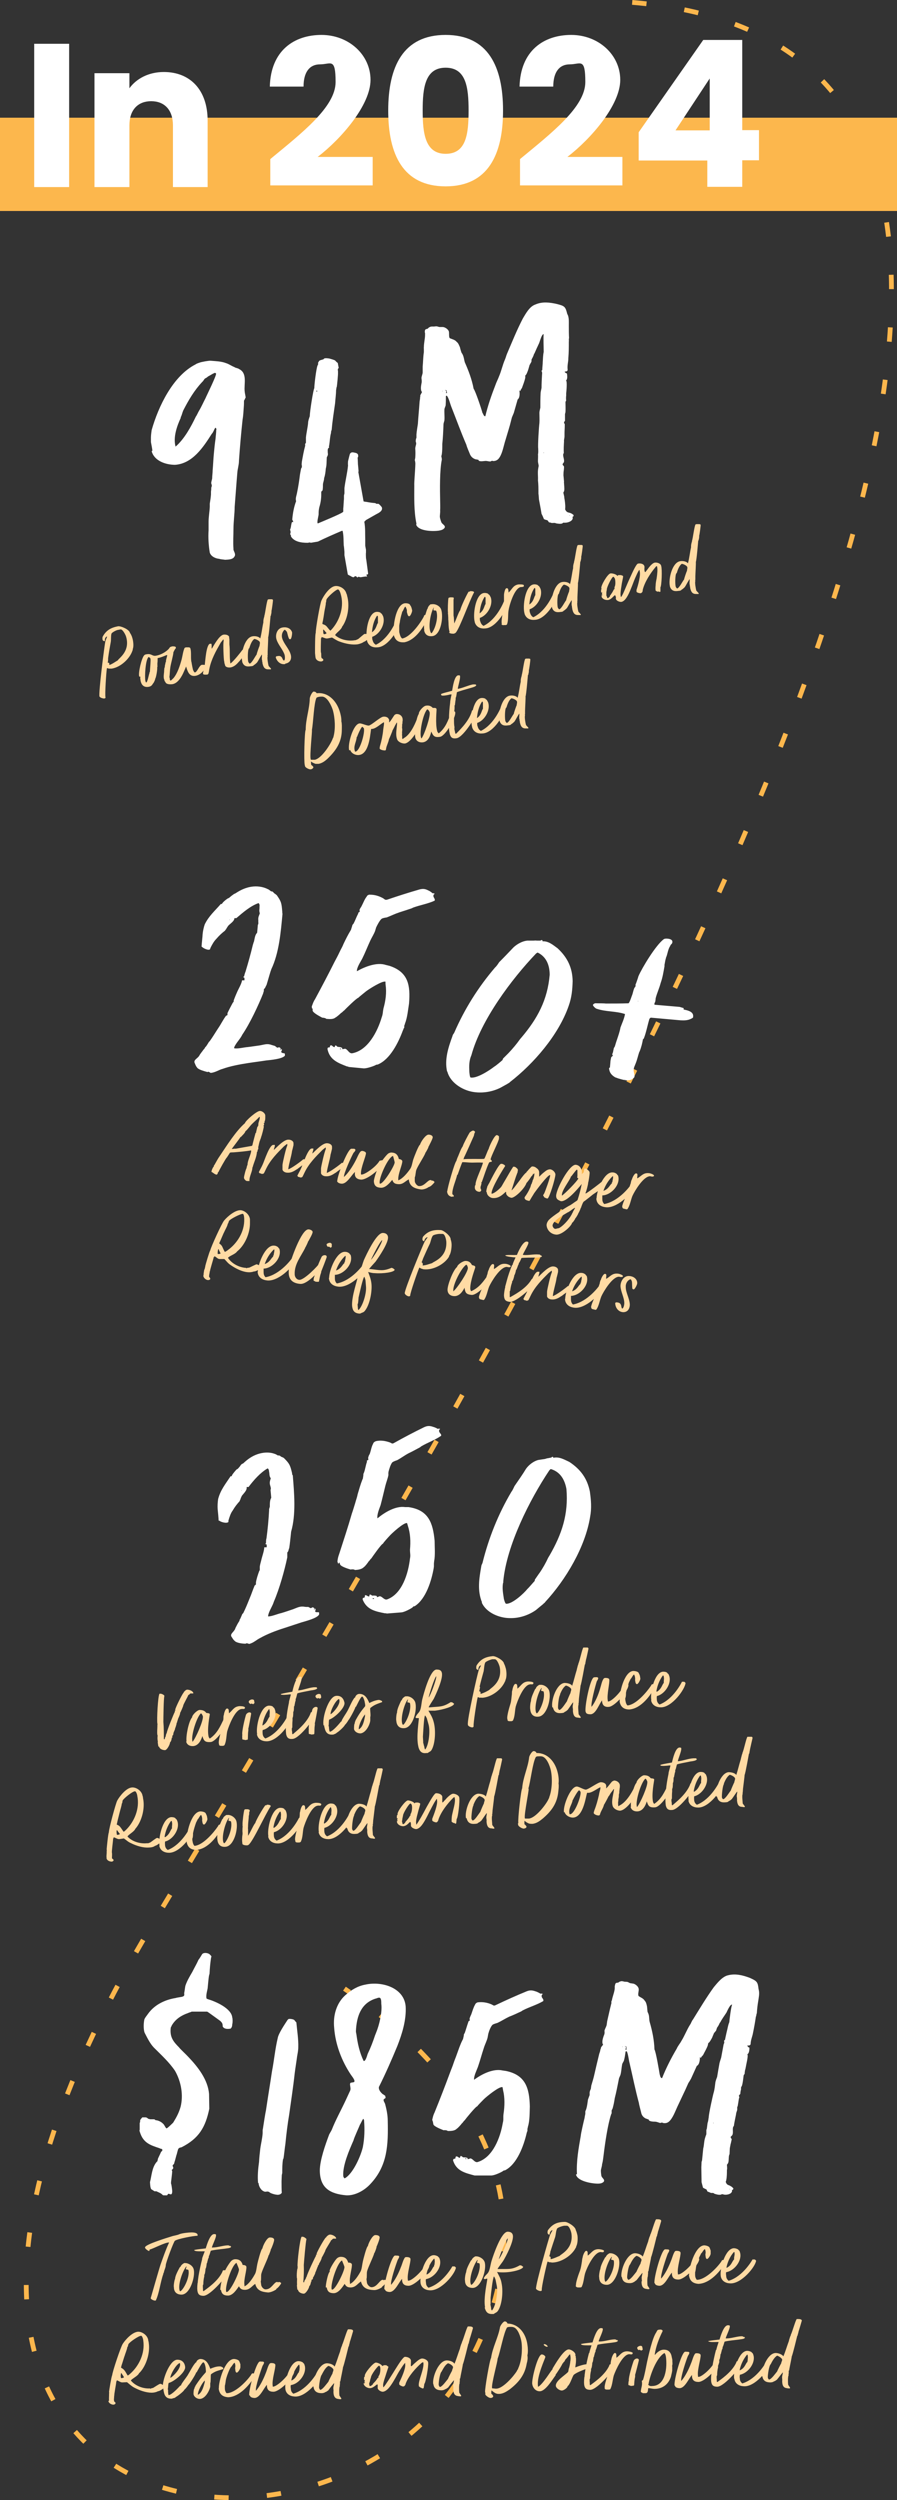
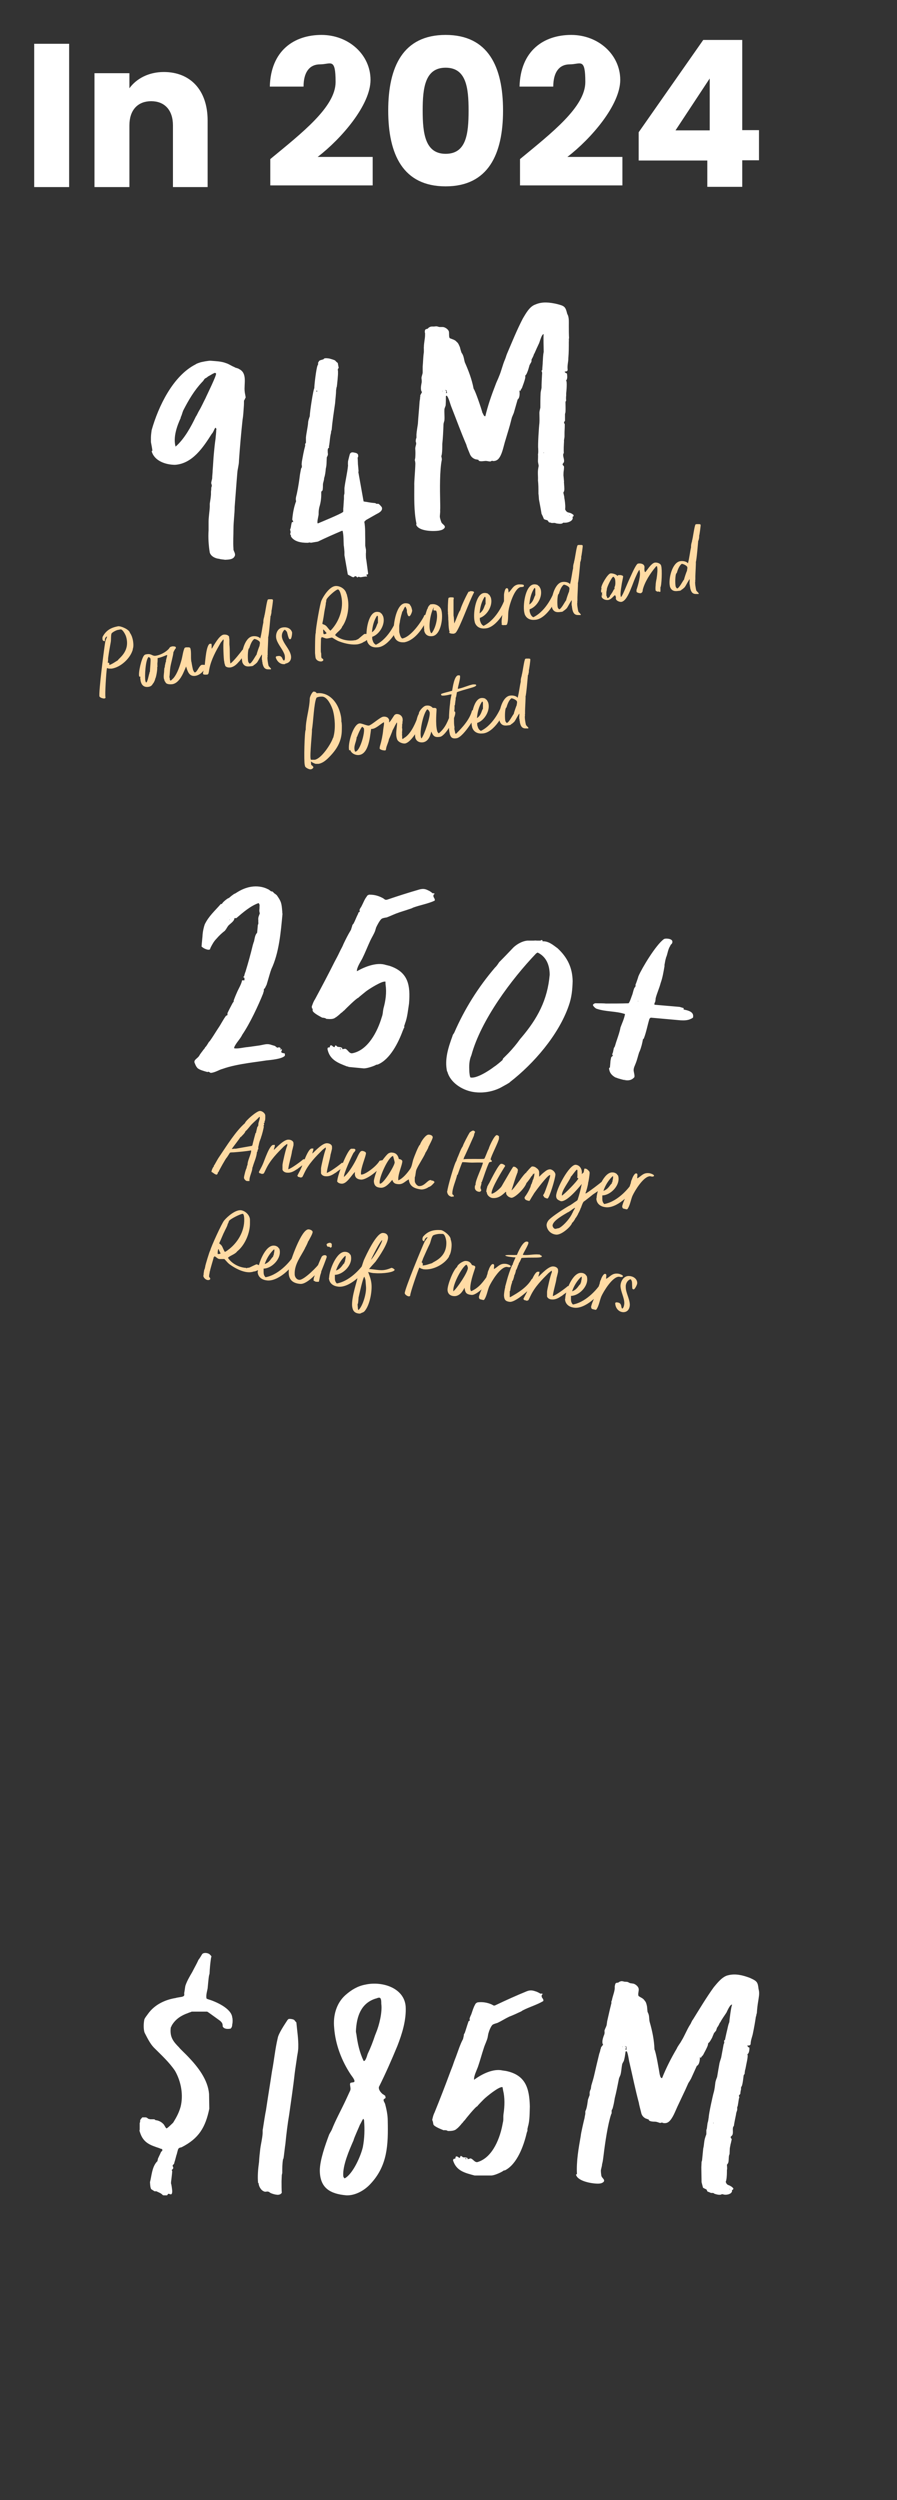
<svg xmlns="http://www.w3.org/2000/svg" id="Layer_1" version="1.1" viewBox="0 0 375 1045.1">
  <rect x="0" y="0" width="375" height="1045.1" fill="#333333" stroke="none" />
  <defs>
    <style>
      .st0 {
        fill: #fff;
      }

      .st1 {
        fill: none;
        stroke: #fcb74d;
        stroke-dasharray: 6 16;
        stroke-width: 2px;
      }

      .st2 {
        fill: #ffdba4;
      }

      .st3 {
        fill: #fcb74d;
      }
    </style>
  </defs>
-   <path class="st1" d="M264.3,1c266.3,22.3-19.7,502.5-200.1,802.6-156.3,260.1,75.8,288.3,132,183.8,37.1-68.9-2.9-122.5-52.2-156.1" />
-   <rect class="st3" y="49.2" width="375" height="39" />
  <path class="st2" d="M88.4,489.9c0-.6.6-2,1-2.3v-.4c.2,0,.3-.4.4-.5.7-1.2,1.3-2.4,2.1-3.5,2.9-4.3,6.7-10.4,10.5-13.7.2-1,5-5.2,6.3-5.1.9,0,2.3,1,2.2,2.1v.3c0,0,0,.2,0,.2,0,.6,0,1.3-.3,1.8,0,0-.1.1,0,.1h0c0,.3,0,.5-.2.6h-.2c0,.1.2.2.2.3,0,.2,0,.4,0,.5l-.3.3.2.2h0c0,.6-.8,3.7-1.1,4.4,0,0-.2.9-.4,1.1v.2c-.4.7-.6,2.1-.8,2.9-.1,0-.1.2,0,.3,0,.3,0,.8-.3,1,0,.3,0,.7-.3.9-.1,2.1-1.3,4.4-1.8,6.4h-.1c.1,1.6-1.4,3.9-1.2,5.7h-.2c0,0-.8,0-.8,0-.5,0-1.2-.7-1.3-1.3v-.2c0-.5.8-3.7,1.1-3.9,0,0,0-.1,0-.2,0-.2.3-1.1.4-1.3-.1-1.4,1.5-4.4,1.5-5.7v-.2s0,0,0,0c-2.5.4-4.8.6-7.3.8-.3,0-1.6,0-1.6.2-.4.6-.8,1.3-1.3,2-.3.1-3.3,5.5-3.5,6.1h-.2c0,.5-.2.9-.5,1h-.5s0-.2,0-.2h-.3c-.3-.3-.8-.5-1.1-.8h0ZM100.5,475.3c0,.3-3.2,4.3-3.6,5h0c.4,0,1.2-.2,1.6-.1.1,0,6.1-1.1,6.8-1.2,0,0,.1-.2.2-.2,0-.2,1.3-5.2,1.4-5.3h.2c0-.2,0-.3,0-.4l.5-2.1h.2s0-.4,0-.4h.2c0-.2,0-.4,0-.6,0-1,.7-2,.6-3.1h-.2c-1,1.1-2.1,2-3.1,3-.9.9-1.8,2.3-2.7,3-.2.8-1.4,1.8-1.9,2.4ZM92.6,486.3h0c0,0,0,0,0,0ZM105.4,486.2h0c0-.1,0,0,0,0h0ZM108.2,490c.5-1.1,1.2-2.2,1.7-3.4.6-1.3,2.8-8.2,4.4-8,.1,0,.3,0,.4,0h.2c0,.1,0,.3,0,.3,0,.5-.4,1.2-.4,1.8h0c1.3-1.2,4.3-4.5,6.2-4.3.8,0,2,.5,2,1.5,0,.2,0,.4,0,.5,0,.1,0,.2,0,.3,0,0-.5,2.2-.6,2.4h0c-.3,2.4-1.3,5.1-1.6,7.7h0c1.4-.4,5.3-3.3,6.3-4.2h.3s.1,0,.1,0c.2,0,.8,0,1,0v.2c.1,0,.3,0,.3,0l.3.3h0c-.4.7-4,3.1-4.5,3.6-.3,0-2,1.7-4.2,1.5-.8,0-1.7-.4-2-1.2v-1.3c0-.2,0-.5,0-.7h0c0-.8,1.5-7.3,2-8.1,0-.2,0-.5,0-.7h-.1c-.1,0-1.3,1-1.3,1-2.8,2.8-5.7,5.7-7.5,9.5-.3.6-.6,1.3-.9,1.8l-.4.2h-.6c0,0-.3-.2-.3-.2h-.4c-.1-.2-.3-.3-.4-.5v-.3ZM124.3,491.5c.5-1.1,1.2-2.2,1.7-3.4.6-1.3,2.8-8.2,4.4-8,.1,0,.3,0,.4,0h.2c0,.1,0,.3,0,.3,0,.5-.4,1.2-.4,1.8h0c1.3-1.2,4.3-4.5,6.2-4.3.8,0,2,.5,2,1.5,0,.2,0,.4,0,.5,0,.1,0,.2,0,.3,0,0-.5,2.2-.6,2.4h0c-.3,2.4-1.3,5.1-1.6,7.7h0c1.4-.4,5.3-3.3,6.3-4.2h.3s.1,0,.1,0c.2,0,.8,0,1,0v.2c.1,0,.3,0,.3,0l.3.3h0c-.4.7-4,3.1-4.5,3.6-.3,0-2,1.7-4.2,1.5-.8,0-1.7-.4-2-1.2v-1.3c0-.2,0-.5,0-.7h0c0-.8,1.5-7.3,2-8.1,0-.2,0-.5,0-.7h-.1c-.1,0-1.3,1-1.3,1-2.8,2.8-5.7,5.7-7.5,9.5-.3.6-.6,1.3-.9,1.8l-.4.2h-.6c0,0-.3-.2-.3-.2h-.4c-.1-.2-.3-.3-.4-.5v-.3ZM141,493.7c0-2.2,4.1-12.9,5.8-13.5.3,0,.7,0,1,0,.2,0,.4,0,.5.1l.3.3h0c0,.5-.5,1-.8,1.3-.8,1.4-4.2,8.7-4,10.1,1.9-1.7,3.7-4.6,4.9-6.9.6-1.1,1.2-2.8,2-3.7.2-.2.4-.2.6-.3h0c.5,0,1.6.3,1.7.9,0,1.4-2.2,6.1-2.1,8.6v.3c.8.7,6.2-2.9,7.8-5.7.3,0,.8-.2,1.2-.2.3,0,.5.1.5.4,0,2.2-6.8,8-9.6,7.7-1.8-.2-2.7-1.1-2.4-3.2-1.4,1.2-3.4,5.1-5.6,4.9-.7,0-1.9-.4-1.9-1.3ZM156.3,493.7c0-1,1.6-6.1,2.4-6.3,0,0,0-.2,0-.2,0-.9,2.8-4.4,3.6-5,.5-.3,1.1-.5,1.6-.4,1.6.1,2.4,1,2.8,2.5v.2c.5,0,1.4.3,1.5.9,0,1.5-1.8,5.3-1.7,7.5v.5s0,0,0,0c1.9-.7,3.9-3.2,5-4.8.7-1,.9-2.8,1.3-4,.3-.9,2.2-5.9,2.8-6.1.3-1.2,2.4-4.3,3.6-4.2.6,0,1.7.3,1.7,1.1,0,.7-1.4,3.2-1.7,3.9h-.1c0,0,0,.3,0,.3-.3.7-.7,1.4-1.1,2.1l-.2.2v.2c-.9,2-2.9,4.9-3.7,6.8-.4,1-.3,2.4-.7,3.3v1.5c0,.8.9,2,1.7,2.1,2.4.2,3.7-2.7,5-2.5h.2s.2.3.2.3c.1,0,.3-.1.4-.1h.1c.2.3.5.3.6.5v.3c-.6.7-1.4,1.6-2.3,1.9h-.1c-.7.6-2.4,1.2-3.4,1-2.5-.4-4.6-1.2-4.9-4.2h0c-1.6.8-2.4,2.2-4.5,2-1.3-.1-2-.5-2.4-1.8h0c-1.1,1.3-2.9,3.5-4.9,3.3-1.7-.1-2.7-.8-2.8-2.7ZM164.3,483.2c-2.1.6-5.7,8.8-5.6,11.1,0,.2,0,.5.2.5,1.4.1,6.1-7.5,6.1-8.9,0-.2-.6-2.5-.7-2.7ZM179.8,493.2h0s0,0,0,0ZM187,498c0-1.4,3.1-12.2,3.8-12.7,0-.2.6-1.8.7-1.9.6-1.4,1.1-3,2-4.3h0c0-.5,2.4-5,2.8-5.6.2-.3,1.1-.9,1.5-.9.3,0,.9.4.8.7-.3.3-.4,1.1-.5,1.5-.3.7-3.8,8.6-4.1,9,0,.2-.2.7-.3.8h0c1.7-.3,8,0,8.7-.2.3,0,1.5-3.7,1.9-4.1,0-.6,2.4-5.9,3.4-5.8.3,0,.7.3.9.5v.9c0,1.1-3.5,7.7-3.5,8.8h0s.5.5.5.5v.3c-.2.4-.9,0-1.2.6-1.2,2.6-2,5.4-3,8.1h-.2c0,.1,0,.2.1.3,0,.3-.3,1.4-.4,1.6v.7c0,0,0,.2.2.2v.4s.1.1.1.1c0,.3-.4.7-.7.7-1,0-2-.6-2-1.8,0-.2,0-1,.3-1h0c0,0,0-.1,0-.1,0,0,0-.1,0-.2,0-1.9,2.8-7.3,3.1-9.1h-.3c-1.4-.1-2.9,0-4.3,0-1.3,0-2.7-.2-4-.2-.2.2-1.8,4.7-2,5.3h-.2s0,.1,0,.1c-.5,2.3-2.1,5.6-2,7.9.1.3.5.4.6.7,0,.1,0,.6-.2.5h0c0-.1-.1-.2-.2-.2l-.2.2c-1.4-.1-2.2-1.1-2.2-2.5ZM201,496.2h-.1s0,0,0,0c0,0,0,0,.1,0ZM203.3,498.2c0-.7.2-1.4.4-2,0-.4.3-.6.4-.9.1-.3.3-.5.4-.7.8-1.6,4.1-8.2,5-8.1.2,0,.6,0,.9.2.4.2.7.4.8.7-1.1,1.7-5.8,9.3-5.7,11.4v.2s0,0,0,0c1,0,3-1.7,3.9-2.7.2-.2.6-.9,1.1-1.8.5-.8,1.1-1.9,1.7-2.9,1.2-2.1,2.3-3.9,2.4-3.9.3,0,.5,0,.7.1.1,0,.4.2.7.5.2.1.3.3.4.4,0,.1,0,.2.1.2,0,0,0,.1,0,.1,0,.3,0,.5-.1.6,0,.1,0,.2,0,.3,0,.1,0,.2-.1.3h0c-.9,2.3-1.6,4.8-2.4,7.2v.4c0,0,0-.2,0-.2.3-.3.9-.9,1.4-1.6.6-.8,1.2-1.6,1.9-2.5,1.2-1.7,2.4-3.2,2.9-3.4v-.2c.4-.3.8-.9,1.3-1.4.5-.5.9-1,1.2-.9.4,0,1,.1,1.6.6.6.4,1.2,1,1.2,1.9,0,.3,0,.5,0,.8,0,.3,0,.5,0,.7v.3s0,0,0,0c.6-.6,1.4-1.4,2.2-2,.8-.7,1.6-1.1,2.3-1.1,1,0,2.2,1.1,2.3,2.1,0,1.7-2.6,10.1-3.3,10.1-.5,0-1-.3-1.5-.6v-.3s0,0,0,0c0,0,0,0-.2-.1,0,0,0,0-.1-.1,0,0,0-.1,0-.1q0,0,0-.1c0,0,0-.3.1-.3.1-.2.2-.4.3-.5.4-.8,2.5-6.6,2.5-7.5v-.2s-.1,0-.1,0c-1,0-5.6,6.2-6.6,7.6-.1.2-.6,1-1.1,1.8-.4.7-.8,1.4-.9,1.4-.2,0-.7-.1-1.2-.3-.5-.2-.8-.6-.8-1q0,0,0-.1c0,0,0-.1.1-.2.1-.2.2-.4.4-.6.3-.5.6-.9.7-1.1.5-.8.9-1.7,1.3-2.6,0-.2.1-.5.2-.7,0-.2.1-.4.3-.6h0c0-.3.2-.6.3-.9,0-.4.2-.7.4-1.1.2-.7.4-1.5.4-2v-.3s-.1,0-.1,0c-.1.1-.2.2-.2.2-.1.1-.2.2-.2.2,0-.1-.1-.1-.2-.2h-.1c0-.1.2.3.2.3l-.2.2c0,.1-.2.3-.3.4-.2.2-.3.3-.4.5h0c-.1.3-1.6,2.3-1.8,2.4-.7,2.3-4.9,6.3-6.3,6.2-.2,0-.9-.2-1.4-.6-.6-.5-.9-1-.8-1.7h0c0-.1-.2-.2-.2-.2l-.3.3c-1.5,1.4-3,2.5-5.2,2.3-.6,0-2.3-.8-2.4-2.4ZM222.1,491c0,0-.1,0-.1,0,0,0,0,.1,0,.2,0,0,0,0,0-.1,0,0,0-.1,0-.1ZM228.5,512.2c0-.9.5-1.8,1.1-2.4,1.5-1.5,6.1-4.5,8.2-5.7,1.1-.5,2.1-1.4,3.1-2q.5-.3.6-.6c.7-2.2,1.3-4.4,1.7-6.6-.1.1-.2.3-.3.4-1.4,1.7-6.1,7.3-8.5,6.8-1.1-.5-1.9-.8-1.9-2.2,0-2.8,5.5-13.2,8.2-13,2,.2,2.8,2.3,2.5,3.9h0c.3-.2.5-.5.8-.7l.3-1.6c.1,0,.2,0,.3,0,.5,0,.9.3,1.2.6.5.5.7.6.7,1.3,0,.5-.4,3.5-.6,3.9,0,.8-.8,3.8-1.1,4.3v.3c0,0,.1,0,.1,0,.9-.4,6.3-4.5,7-5.2.2-.1.6.2.8.3,0,.1.2.2.3.3h0s.3.8.3.8c-3,2.5-2.5,2.3-5.4,4.2,0,0-3.7,3-3.9,3,0,.1-.1.2-.2.3h0c-.2.3-.7,1.6-.8,1.9,0,.1,0,.3-.2.4,0,.2-.8,2.1-1,2.2,0,.3-1,2-1.3,2.2,0,.3-1.1,1.9-1.4,1.9v.2c-.7,1.6-4.4,4.9-6.6,4.7-2.3-.2-3.9-2-4-4ZM237.5,506.7c-1.6,1-6.4,3.5-6.5,5.6,0,.5.5,1.3,1.1,1.4.3,0,1.2-.3,1.5-.3.1,0,.2-.1.4-.2,1.9-1.1,4.6-4.3,5.3-6.2h.1c0-.5,1-1.8,1-2.1h0c0,0-.2,0-.2,0,0,.1-.4.3-.6.4-.3.2-1.7,1.3-1.9,1.3h0c0,0-.1.1-.1.2ZM238.6,492.1c-.7,1.7-3.8,5.6-3.7,7.5v.2c1.2-.7,6.5-6.1,6.9-7.2-.8-.4-.4-.5-.4-1v-2.4c0,0-.2-.3-.2-.3-.7.4-2.3,3-2.6,3v.2ZM241.7,510.6s0,0,0,0h0ZM238.1,514h0c0-.1,0,0,0,0h0ZM234.5,510.5h0c0,0,0,0,0,0ZM249.4,500.9c0-3,3.1-11.2,6.8-10.8.6,0,1.3.3,1.8.8v.2c.5,0,.6,1.2.6,1.6.1,3.3-3.4,6.8-6.6,7h-.2c0,.6,0,1.1,0,1.5,0,.8.2,1.5.8,2.1h.1c6.2-1.2,10.8-7.7,10.8-7.7.3,0,.5,0,.8.2,0,0,.1.1.2.2l.3.4c-.6,2.6-7.2,9.1-11.9,8.2-2-.3-3.5-1.5-3.6-3.6ZM252.3,497.8h0c2.2-.8,2.7-2.6,3.5-3.1,0-.2,0-.4,0-.5h.2c0-.5.3-1.5.3-1.9,0-.2,0-.4,0-.6h-.2c-1.7,1.6-3,3.7-3.8,6ZM252.9,492.5h0s0,0,0,0h0ZM260.1,504.5c0-1.2,1.8-4.8,2.3-6.1.6-1.2.8-2.6,1.3-3.8,0-.3.3-1.5.5-1.6.1-.6,1-2.5,1.7-2.5.9,0,.5,1.1.5,1.7v.4c1.7-.9,2.4-2.4,4.8-2.2.5,0,1.8.4,2.2.9v.3s-.3.2-.3.2c-.4.1-.9,0-1.2-.1-2.8-.2-6.6,6.2-7.5,8.2-.7,1.7-1,3.9-2,5.4-.1.2-.4.3-.7.2h-.1s0-.1,0-.1h-.4s-.1-.1-.1-.1c-.4,0-.7-.1-.9-.5v-.3ZM85.1,533c0-.8.2-1.6.3-2.3l.2-.2c0,0,0-.2,0-.3,0-.1.2-.5.2-.7v-.2c0-.2,1.8-6.4,2.1-6.6.3-1.5,4.9-11.5,5.8-12.5,1.4-1.7,4.7-4.5,7-4.3,1.8.2,3.9,2.1,3.8,4.2,0,.2,0,.8,0,1,.1,4.3-2.1,9.2-5,11.7-.2.2-.4.3-.6.6-.9,1-3,1.6-3.6,2.4,1.7,2.6,5,4.1,7.6,4.2l.2.2.2-.2c.3,0,.6-.1.9-.1h0c.5-.2,2.8-1.4,3.1-1.4,0,0,.2,0,.3.1l.5.2.4.4c.2,0,.2.3,0,.4h.4s.2.4.2.4v.2c-.6.4-2.3,1.4-3,1.3h0c-.7.3-1.8.4-2.6.3-2.4-.2-5.1-1.6-7.1-3-1.1-.7-1.7-1.6-2.6-2.5,0,0-1.8,0-2,0-.8,0-1.4-.9-2.2-1.2v.4c-.1,0-.3,0-.3,0v.2c-.1.7-1.6,5.3-1.5,5.7h-.1c0,.5-.3,1.5-.3,2.1,0,.6.5.4.5,1.2-.2.3-.6.4-.9.4-.8,0-1.9-.8-2-1.8ZM91.6,519.7c.2.3.9.5,1.4,1.6.1.3.9,2,1,2,.2,0,1-.5,1.2-.7,3.8-2.7,7.1-7.6,6.9-13.1,0-.4-.1-2-.6-2.1-1,0-5.1,2.1-5.7,2.9-.3.4-.2.9-.6,1.3,0,.7-1.2,2.7-1.5,3.5-.1,0-1.6,3.7-1.7,3.8-.1.3-.3.5-.3.8ZM91.3,522.1c-.2.3-.3,1.1-.3,1.5,0,.2,0,.3,0,.5h0c0,.1.2.1.2.1.2,0,1,0,1-.3h0c-.3-.6-.6-1.1-.8-1.7l-.2-.2ZM87.6,534h0c0,0,0,0,0,0h0c0,0,0,0,0,0ZM87.8,522.8h0c0,0,0,0,0,0h0ZM107.8,531.5c0-3,3.1-11.2,6.8-10.8.6,0,1.3.3,1.8.8v.2c.5,0,.6,1.2.6,1.6.1,3.3-3.4,6.8-6.6,7h-.2c0,.6,0,1.1,0,1.5,0,.8.2,1.5.8,2.1h.1c6.2-1.2,10.8-7.7,10.8-7.7.3,0,.5,0,.8.2,0,0,.1.1.2.2l.3.4c-.6,2.6-7.2,9.1-11.9,8.2-2-.3-3.5-1.5-3.6-3.6ZM110.7,528.4h0c2.2-.8,2.7-2.6,3.5-3.1,0-.2,0-.4,0-.5h.2c0-.5.3-1.5.3-1.9,0-.2,0-.4,0-.6h-.2c-1.7,1.6-3,3.7-3.8,6ZM111.3,523.2h0s0,0,0,0h0ZM120.7,532.2c0-.9,0-1.8.2-2.6.5-2.5,5.1-15.9,8.1-15.7.5,0,1.7.4,1.7,1.1,0,.8-1.4,3.1-1.8,3.9h-.1c0,.4-1,2.3-1.1,2.5h-.1c0,0,0,.2,0,.2-1.7,3.5-4.6,6.8-4.4,11.1,0,1,.7,2.2,1.9,2.3,2,.2,8-6,8.4-6.9.3-.2.6-.3.9-.2.5,0,.9.4.6,1-1,1.8-6.3,8-9.4,7.8-3-.2-4.8-1.6-4.9-4.5ZM131.1,535.3c0-.7.1-1.3.4-1.9,0-1.3,2.3-6.7,2.9-7.9.2-.5.9-.9,1.5-.8.4,0,.7.3.7.7,0,.3-2.2,5.9-2.3,6.1,0,.3-.1.7-.2.9-.4,1.1-.5,2.3-.8,3.4h-.4c-.1.1-.3,0-.4,0h-.2c0,0-.3,0-.3,0-.3-.2-.6-.3-1-.5ZM136.5,520.3c0-.5,1.1-.8,1.4-.8.3,0,.6.2.8.5v1.1c0,.2-.4.4-.5.5-.2-.2-.4-.3-.7-.5,0,0-.2.1-.3.1-.3,0-.7-.6-.6-.9ZM137.6,534.1c0-3,3.1-11.2,6.8-10.8.6,0,1.3.3,1.8.8v.2c.5,0,.6,1.2.6,1.6.1,3.3-3.4,6.8-6.6,7h-.2c0,.6,0,1.1,0,1.5,0,.8.2,1.5.8,2.1h.1c6.2-1.2,10.8-7.7,10.8-7.7.3,0,.5,0,.8.2,0,0,.1.1.2.2l.3.4c-.6,2.6-7.2,9.1-11.9,8.2-2-.3-3.5-1.5-3.6-3.6ZM140.5,531.1h0c2.2-.8,2.7-2.6,3.5-3.1,0-.2,0-.4,0-.5h.2c0-.5.3-1.5.3-1.9,0-.2,0-.4,0-.6h-.2c-1.7,1.6-3,3.7-3.8,6ZM141,525.8h0s0,0,0,0h0ZM147.2,546c-.3-4,2.3-11.1,2.2-11.7v-.2c-.3,0-.6.1-.9,0h-.3s-.2-.4-.2-.4c.8-1.4,1.6-1.4,2.3-2.4.8-1,1.3-3.2,1.8-4.5,1-2.2,5.3-11.6,8-11.4,1,0,2,.5,2.1,1.7.3,2.4-3.9,8.5-5.2,10.3-.5.6-2.5,2.7-2.7,3.1h.6c3.9.4,5.1,1,8.7-.5.3-.1.5.2.8.2h0c0,.1.2.2.2.2.1.2.4.3.4.3.1,1.1-4.8,1.8-8.4,1.5-1,0-2-.3-2.7-.5h0c.7,1.9,1.2,3.1,1.4,5,.3,3.3-.7,8.4-2.5,10.9-.8,1.2-1.2.9-2.2,1.5h-.5c-2-.2-2.7-1.3-2.9-3.2ZM149.5,544.9c0,.5,0,1,.1,1.6,0,.4,0,.7.2,1.1h.1c1.8-1.7,3.4-7.1,3.1-9.9l-.2-2.5c0-.2-.4-1.4-.5-1.5-.6.4-2.1,7.4-2.4,8.7,0,.4-.2,2.6-.3,2.7ZM155.1,526.6h0c.9-.7,4.6-6.9,4.7-8.2-.8.2-4.2,7-4.7,8.2ZM165,531s0,0,0,0q0,0,0,0ZM169.2,540.6c0-1.8,7.6-20.2,8.3-21.5.4-.7.9-1.3,1.3-1.9h-.1c-.7,0-1.3,1-1.3,1.6h0s-.2,0-.2,0c-.4,0-.6-.4-.6-.7,0-.5.1-1,.4-1.3,2-2.2,4.2-2.8,7.3-2.6,1.2.1,4.2,2.5,4.1,3.9h0c.3.8.4,1.6.4,2.3,0,1.3-.3,3.6-1,4.5h0c0,.3-.2.5-.2.6-1.9,3-6.5,5.5-10.4,5.1-.4,0-.8-.3-1.2-.3-.2-.2-.5-.4-.7-.4-.7,1.5-3.8,10.5-3.8,11.6,0,.3-.3.4-.6.4-.5,0-1.7-.7-1.7-1.4ZM176.9,526c-.2.5-.4,1.3-.7,1.7h.3s0,.2,0,.2c0,0,.2.2.3.4,0,.2-.1.3-.1.6q0,0,0,.1c1.5-.1,2.6-.6,4-1h0c.3-.6,6.1-2.1,5.9-8.7,0-.8-.5-3.4-1.5-3.5h-1c-.6-.1-2.9.3-3.2.8-.6.9-.8,2.3-1.2,3.3-1,2-1.9,4.1-2.8,6.1ZM187.1,539.1c0-2.1,2.4-8.3,4-9.5.1-1,2.6-2.6,3.6-2.5,1.1,0,2,.5,2.6,1.7.4.2,1.4.2,1.4.9,0,.5-2.2,5.8-2.1,9.1,0,.2.2.7.3.9h.2c3.3-1.5,5-4,7.1-7,.2-.2.5-.3.9-.3.4,0,.8.2.8.6,0,1.8-6.2,8.5-8.7,8.3-2.5-.2-2.7-1.1-3-3-.8,1.6-2.2,3.7-4.5,3.5-1.4-.1-2.5-.9-2.6-2.5ZM195,528.6c-2.1,1.3-5.6,8.2-5.5,10.8,0,.2,0,.3,0,.4,1.5-1.1,6.2-8.1,6.1-9.8,0-.2-.2-.8-.3-1l-.4-.4ZM200.2,542.4c0-1.2,1.8-4.8,2.3-6.1.6-1.2.8-2.6,1.3-3.8,0-.3.3-1.5.5-1.6.1-.6,1-2.5,1.7-2.5.9,0,.5,1.1.5,1.7v.4c1.7-.9,2.4-2.4,4.8-2.2.5,0,1.8.4,2.2.9v.3s-.3.2-.3.2c-.4.1-.9,0-1.2-.1-2.8-.2-6.6,6.2-7.5,8.2-.7,1.7-1,3.9-2,5.4-.1.2-.4.3-.7.2h-.1s0-.1,0-.1h-.4s-.1-.1-.1-.1c-.4,0-.7-.1-.9-.5v-.3ZM211.2,525c0-.1,0-.2.2-.3,1.5-.2,3,0,4.5-.1h.2c.6-1.5,2.5-5.7,4.1-5.6.3,0,.6.1.7.3v.3c0,.8-2.3,4.5-2.3,4.9h0c0,.1.3.1.3.1,2,.2,4.2-.4,6.3-.2.2,0,.5,0,.7.2v.2c.1-.1.3,0,.4,0h0s.3.5.3.5h-.2c0,.4-2.1.4-2.5.4-.8,0-5.6,0-5.9.2-.2.4-.7,1.8-1.1,2.1v.2c-.1.3-.2.6-.4.9,0,.2-.5,1.4-.6,1.6l-.2.2c0,.4-.4,1.9-.7,2.2v.2c-.1.4-.5,2.2-.9,2.3h0c0,0,0,.3,0,.3,0,.2-.1.5-.2.7-.3.9-.5,2-.6,2.9l-.2.3v.6s0,.2,0,.2c0,.6,0,1.1,0,1.6h.3c.9-.6,6.3-3.2,8.7-7.2.1-.2.3-.5.6-.5.4,0,1.5.2,1.5.9,0,1.2-8.2,9.1-11.1,8.8-1.8-.2-2.3-.9-2.4-2.6v-.2s0-.1,0-.1c0-.5.3-2.7.5-3.1v-.4c.2-.6.4-1.5.6-2.2.6-2.3,1.4-4.6,2.3-6.8h.2c0-.6,1-2.6,1.2-3.1h0c0-.2,0-.1,0-.1h-.6c-.6-.1-3.6-.3-3.6-.8ZM213.4,532.9q0,0,0,0s0,0,0,0ZM214.6,528.2s0,0,0,.1c0,0,0,0,0,0h0ZM218.8,543c.5-1.1,1.2-2.2,1.7-3.4.6-1.3,2.8-8.2,4.4-8,.1,0,.3,0,.4,0h.2c0,.1,0,.3,0,.3,0,.5-.4,1.2-.4,1.8h0c1.3-1.2,4.3-4.5,6.2-4.3.8,0,2,.5,2,1.5,0,.2,0,.4,0,.5,0,.1,0,.2,0,.3,0,0-.5,2.2-.6,2.4h0c-.3,2.4-1.3,5.1-1.6,7.7h0c1.4-.4,5.3-3.3,6.3-4.2h.3s.1,0,.1,0c.2,0,.8,0,1,0v.2c.1,0,.3,0,.3,0l.3.3h0c-.4.7-4,3.1-4.5,3.6-.3,0-2,1.7-4.2,1.5-.8,0-1.7-.4-2-1.2v-1.3c0-.2,0-.5,0-.7h0c0-.8,1.5-7.3,2-8.1,0-.2,0-.5,0-.7h-.1c-.1,0-1.3,1-1.3,1-2.8,2.8-5.7,5.7-7.5,9.5-.3.6-.6,1.3-.9,1.8l-.4.2h-.6c0,0-.3-.2-.3-.2h-.4c-.1-.2-.3-.3-.4-.5v-.3ZM236.3,542.9c0-3,3.1-11.2,6.8-10.8.6,0,1.3.3,1.8.8v.2c.5,0,.6,1.2.6,1.6.1,3.3-3.4,6.8-6.6,7h-.2c0,.6,0,1.1,0,1.5,0,.8.2,1.5.8,2.1h.1c6.2-1.2,10.8-7.7,10.8-7.7.3,0,.5,0,.8.2,0,0,.1.1.2.2l.3.4c-.6,2.6-7.2,9.1-11.9,8.2-2-.3-3.5-1.5-3.6-3.6ZM239.2,539.8h0c2.2-.8,2.7-2.6,3.5-3.1,0-.2,0-.4,0-.5h.2c0-.5.3-1.5.3-1.9,0-.2,0-.4,0-.6h-.2c-1.7,1.6-3,3.7-3.8,6ZM239.8,534.5h0s0,0,0,0h0ZM247.1,546.5c0-1.2,1.8-4.8,2.3-6.1.6-1.2.8-2.6,1.3-3.8,0-.3.3-1.5.5-1.6.1-.6,1-2.5,1.7-2.5.9,0,.5,1.1.5,1.7v.4c1.7-.9,2.4-2.4,4.8-2.2.5,0,1.8.4,2.2.9v.3s-.3.2-.3.2c-.4.1-.9,0-1.2-.1-2.8-.2-6.6,6.2-7.5,8.2-.7,1.7-1,3.9-2,5.4-.1.2-.4.3-.7.2h-.1s0-.1,0-.1h-.4s-.1-.1-.1-.1c-.4,0-.7-.1-.9-.5v-.3ZM260.3,548.5c-1.8-.2-3-1.8-3.1-3.6v-.3c.1,0,.4-.2.4-.2h.2c1,.1,1.6.3,1.9,1.4,0,.2.2,1.2.4,1.2.6,0,.9-1.7.9-2.2,0-2.4-1.5-4.8-1.6-7.2,0-2,1.4-4.4,3.7-4.2,1.6.1,3.3,1.1,3.3,3,0,.6-1,2.6-1.5,2.6-.2,0-.3-.2-.5-.2-.2-1-.1-1.9-.2-2.9,0-.2-.3-1-.5-1.1h-.3c-1.2.5-1.9,1.9-1.8,3.2,0,2.4,1.6,4.8,1.7,7.3,0,2-1.1,3.4-3.1,3.2Z" />
  <path class="st0" d="M84.3,395.4c0-.8.4-4,.4-4.8.1-1.3.5-3.1.9-4.2,1.7-3.5,4.2-5.6,6.7-8.5.8,0,.4-.2.8-.5.2-.4,1.9-1.8,2.3-1.9l.4-.2c.2-.2,1.3-1.1,1.5-1.2,0,0,.6-.5.8-.5l.4-.2c2.1-1.4,4.1-2.3,6.4-2.7,2.4-.4,5-.1,7.1,1,.2,0,1.1.7,1.3.9,0,0,.8,0,.8.3.2,0,.5.6.7.6,0,0,.7.5.9.7,1.9,2.7,2,3.3,2.3,6.8,0,0,0,.8.1,1-.7,7.5-1.4,16.3-4.7,23.2,0,.2-.3.8-.3.9-.6,1.9-1.1,3.8-1.7,5.7-.2.2-.5,1.1-.7,1.3,0,0-.4.4-.4.5v.6c0,.2-.3.9-.3,1.1-2,5-5.5,12.5-8.7,17.2-.9,1.9-2.6,3.4-3.4,5.3v.4c1.5.3,4.1-.4,5.6-.5,1.8-.2,3.5-.5,5.1-.7,2.2-.4,3.2-.9,5.2-.1.2,0,.9.3,1.1.3l.9.7c.4.2.6-.3,1.2,0,0,0,.5.6.7.6.5.6-.3.9-.1,1.3.3.6,1.3.3,1.5.7,0,.2,0,.6,0,.8-1.1,1.4-6.1,1.8-7.9,2-2.5.4-5.1.7-7.6,1.1-3.3.5-7.5,1.3-10.5,2.4-1.6.4-3,1.5-5,1.7l-.9-.5c-.2,0-.4.2-.6.1-1.1-.3-3.4-.9-4.1-1.7-.5-.6-.7-1-1-1.8-.8-1.4.7-1.9,1.6-3,.2-.2.7-1.3.9-1.3,0-.2.7-.9.9-1.3l.6-.7c.2-.2.2-.6.5-.7.2-.2,1.1-1.6,1.3-2l.4-.4c1.3-1.8,2.4-3.7,3.6-5.5,1.1-1.6,2-3.5,3.2-5.1.2,0,.6-.3.6-.3v-.8c.6-1.3,1.5-3,2.2-4.3l.4-.5v-.4c0-.2.3-.8.3-.9.3-.8.7-1.7,1-2.4.7-1.7,1.9-3.5,2.2-5.2h1c0-.1,0-.7,0-.9,0-.2-.4-.4-.5-.4,0-.2.4-.4.4-.5,0-.2.3-1.3.5-1.7,1.1-3.6,2.2-7.5,3.1-11.3l.2-.6c0-.2.3-.9.3-.9.3-1.3.4-2.7,1.3-3.6l.3-3.3c.4-.5.1-1.2.2-1.7-.1-1,0-1.6.4-2.5,0-.2.2-.4.2-.4,0-.2-.1-.6-.1-.8-.2-.2,0-1.4,0-1.7-.1-.6.3-1.3-.4-2-3.4,1.2-6.5,3.9-9.3,6.3h-.8c0,1.3-1.8,2.3-2.6,3.2,0,0-.9,1.3-.9,1.5-.2,0-.4.5-.4.5-1.3,1-2.5,2.1-3.6,3.4-1.1,1.1-1.8,2.4-2.5,3.8l-.2.6c-.6.7-3.2-.5-3.6-1.3ZM117.4,438.3c-.2,0-.2.6,0,.6.2-.2.2-.4,0-.6ZM95.9,384.4v.2c.2,0,.2-.2,0-.2ZM130.5,421.7c-.1-.6-.3-.8,0-1.4.3-.9.7-1.9,1.2-2.6,2.8-5.2,5.6-10.5,8.2-15.7.7-1.3,1.4-2.6,2.1-4.1.5-1.1,1.2-2.2,1.6-3.3.9-1.9,1.9-3.9,3-5.7l.2-.4c0-.2.5-1.5.5-1.7,0-.2.5-.7.5-.7.7-1.3,1.2-2.8,1.9-4.1l.2-.6.4-.2c.2,0,0-.8,0-.8,0-.2.5-1.1.7-1.3l.2-.4c.7-1.3,1.2-2.8,2.1-3.9.2-.6,1-.9,1.4-.8,1.9,0,3.6.5,5.3,1.4.9.5.9,1,2.1.6,4.4-1.5,8.8-2.9,13.3-4.2,1.6-.4,2.5-.2,3.8.5.2,0,1.5.9,1.6,1.1,0,0,.8-.1.9.3,0,0-.4.2-.4.3-.5,1.1.8,1.6.4,2.5-2.8,1.3-6,1.8-9,2.9l-.6.3c-1.8.6-3.6,1.2-5.2,1.7-1.8.6-3.4,1.4-5.2,2.1-.6.1-1.6.2-2.2.6-.8.7-1.8,2.6-2.3,3.7,0,.2-.3.9-.3,1.1-.5,1.5-1.4,2.8-2.1,4.3-1.2,2.6-2.2,5.2-3.4,7.6-.7,1.3-2.3,3.7-2.2,5.2,3.5-2,8.5-3.9,12.2-2.6.2,0,1.1.3,1.3.3,8.1,2.6,8.9,8.3,8.3,15.8-.4,2.5-.7,5.9-1.7,8.4,0,.2-.3.8-.3.9v.8c0,0-.3.4-.3.4,0,.2-.2.6-.3.8-1.8,4.9-5.3,12.1-10.5,14.2-.6.1-.6,0-1,.3-1,.5-3.8,1.4-4.9,1.3l-6.3-.6c0-.2-.6-.2-.6-.2-3.9-1.5-7.3-2.8-8.2-7.3,0-.2.2-.6.2-.6.2,0,.6-.1.8-.1,0-.2,0-.6.3-.8.6-.3,1.1.9,1.7.7,0-.2.3-.8.5-.7,0,0,.7.5.7.6.4,0,2.5.2,1.9.9.6.2,1.2-.3,1.6,0,.9.5,1.4,1.9,2.6,1.8,6.7-1.2,10.7-9.3,12.4-15.1.5-1.3.4-2.1.7-3.6.9-3.2,1.4-6.6.9-10,0-.2-.1-1,0-1.2-1.1-.7-7.2,3.2-8.3,4.1-.2.2-2.9,2.3-3.1,2.6-.6,0-5.4,4.7-5.9,5.3-.2,0-1.1,1.1-1.3,1-.4.5-2.1,1.9-2.3,1.9-1,.9-2.6.7-3.9.6-.3-.4-1.5-.5-1.7-.5-.9-.5-3.7-1.9-4-2.9v-1ZM142.7,438.6c-.2-.2-.4-.4-.6-.2v.2s.6,0,.6,0ZM186.9,447.9c-1.1-5.1.5-10,2.3-14.9,0-.4.5-.9.7-1.3,4.3-9.9,10-19,17.1-27.3.6-.5,1.3-1.6,1.7-2.2,2.1-2.1,4-4.1,6-6.2,1.5-1.4,3.7-2.6,5.7-2.8.2,0,2.5,0,2.7,0,.2,0,1-.1,1.2,0,.2,0,1.6,0,1.7,0,.2-.4,1-.3.8.3,2.5-.2,4.5,1.6,6.3,2.9,4.1,3.8,6.2,8.1,6.3,13.7-.1,3.7-.4,6.9-1.7,10.5-4.2,12-14.5,24-24.6,31.8,0,.2-.8.5-1,.7-.6.3-3,1.7-3.3,1.8-3.4,1.6-7.5,2.2-11.3,1.5-4.4-.8-9.3-3.9-10.5-8.5ZM196.9,441.5c-.8,2.1-.8,4.2-.7,6.3,0,.4.2,2.5.5,2.6,2.5.6,8-3,9.9-4.5.6-.3,3.1-2.4,3.5-2.8,0-.2.2-.4.2-.6.2-.2,2.1-2.1,2.3-2.3,1.7-1.8,3.4-3.8,4.8-5.8.2-.2.4-.5.6-.7,6.7-7.9,10.9-15.7,11.8-26.2,0-3.9-1.3-7.5-5-9.3-.2,0-.6.3-.8.5-10.2,10.7-22.9,27.7-26.9,42.3l-.2.6ZM249.5,421.7c-.4,0-1.8-1.3-1.6-1.7.4-.5.8-.7,1.6-.6.4,0,3.3,0,3.7.1,3.1,0,6.2,0,9.5-.1.4,0,1.2-2.4,1.4-3,.5-1.1.6-2.3,1.1-3.4l.5-.7c0-.2,0-.6,0-.8l.2-.4c.3-.9.7-1.9,1-3,1.5-3.5,7.3-13.1,10.6-15.5.6-.5,3.7-.3,3.6,1.1,0,1-.7.9-.9,1.7-.9,1.3-1.1,3.2-1.6,4.5,0,0-.2.4-.2.6-.3.9-.4,1.9-.6,2.8,0,.2,0,.4,0,.6-.4,2.3-.8,4.8-1.6,7-.6,2.3-1.5,4.1-2.1,6.4,0,.2-.1,1.5-.3,1.7l-.2.4v.6s10.5.9,10.5.9l1.7.5v.6c2,.4,4.5,1,3.9,3.4-1.7,1.2-3.4,1.2-5.3,1.1l-12.3-1.1c-.2,0-.6.5-.6.5-.8,2.6-1.3,5.5-2.3,8.1,0,0-.2.4-.4.4-.3,1.7-.7,3.4-1.4,5.1l-.2.4c-.5,1.5-.8,3-1.4,4.5-.3.9-1,2-.9,3.2.1.8.7,2.6.1,2.9-1.7,1.8-4.1,1-6.2.4-.2,0-1.3-.5-1.5-.5-1.3-.7-2.4-1.8-2.6-3.3-.2-.4,0-.8.3-.9,0-.4.2-2.1.2-2.5,0-.4.3-1.5.3-1.7,0,0,.6-.7.8-.7-.7-.5-.1-1,0-1.6,0-.2.3-1.3.3-1.5l.2-.4c.2,0,.5-1.3.7-1.9l.3-.9c0-.2.2-.4.2-.6.5-1.5,1.1-3.2,1.4-4.9.7-1.9,1.5-3.5,1.9-5.6-3.8-1.3-8-.9-11.8-2.2ZM261.2,451.2v.2c.2,0,.2-.2,0-.2ZM266.8,418.4c-.2,0-.2.2,0,.2v-.2Z" />
-   <path class="st2" d="M66.2,730.1c0-.4-.4-1.9-.2-2.1-.2-.8-.2-1.7-.1-2.4,0-.1,0-.3-.1-.3-.2-1.1,0-2.6,0-3.8h0c0-.1,0-.3,0-.3,0-.2,0-.4.1-.6h-.1s0,0,0,0c-.3-1.6.2-11.8.9-12.6h.4c.5,0,1.3.4,1.6.8v.3c-.3.7-.4,9.3-.4,10.7h0c.2,2.3.2,4.9.2,7.1h0c0,.1.2.2.2.2l.2-.2c0-.4.2-.8.4-1.1h0c0,0,0-.3,0-.3,0,0,0-.2.1-.2,0-.3.1-.6.3-.8,0-.9,3.2-8.8,3.4-8.9v-.2s0-.3,0-.3h0c0-.1.3-.1.3-.1v-.2s-.2,0-.2,0c.3-1.3,2.7-6.1,3.5-7.2h.1c0,0,0-.2,0-.2.2-.3.5-.5.6-.7h.2c0,0,0-.2,0-.2.1,0,.3-.1.6-.2.8,0,2.2.4,2.6,1.3v.3c-.4,0-.6,0-1.1,0-.3,0-.5.4-.7.6h-.3s0,.1,0,.1c0,.3-2.2,4.1-2.1,4.4,0,.2-1.1,2.8-1.3,3v.2c-.1.7-.6,1.7-.9,2.4h0c0,.3-.2.5-.2.8h-.1c0,.1,0,.4,0,.4l-.2.4c-.2,0,0,.3-.1.4h0c0,.2-.5,1.8-.6,1.9,0,.6-.5,1.2-.6,1.8h-.1c0,.5,0,.8-.3,1.2h-.1c0,0-.1.2-.1.2,0,.3.3.6-.2.7v.3c0,0-.1.3-.1.3v.2c-.1.3-.3,1-.6,1.1,0,.8-1.2,3.2-2.1,3.3-1,0-2.3-.5-2.5-1.5ZM68.9,727.3h0c0,.1,0,.2,0,.2,0,0,0-.1,0-.2ZM72.3,717.4h0s0,0,0,0ZM75,715.9c0,0,0,0,0,0h0ZM71.1,722.5s0,0,0,0c0,0,0,0,0,0ZM70.7,721.5h0q0,0,0,0ZM73.3,721.6s0,0,0,0q0,0,0,0ZM72,724.9h0c0,0,0,0,0,0h0ZM78,728c-.4-2.1.9-8.6,2.3-10.1,0-1,2.1-3,3.1-3.1,1.1,0,2.1.2,2.8,1.2.4.2,1.4,0,1.5.6,0,.5-1.2,6.1-.5,9.3,0,.2.3.6.4.8h.2c3-2.1,4.2-4.9,5.8-8.2.1-.2.5-.4.8-.4.4,0,.8,0,.9.4.4,1.7-4.7,9.5-7.2,9.7-2.5.2-2.9-.6-3.5-2.5-.5,1.7-1.6,4-3.8,4.2-1.4.1-2.7-.5-3-2ZM84,716.2c-1.8,1.6-4.1,9.1-3.6,11.5,0,.2.1.3.1.4,1.3-1.4,4.7-9.1,4.3-10.7,0-.2-.4-.7-.4-.9l-.4-.3ZM91.5,728.9c-.3-1.2.9-5.1,1.3-6.4.4-1.3.4-2.7.6-4,0-.3,0-1.5.2-1.6,0-.6.6-2.7,1.3-2.7.9,0,.7,1,.8,1.6v.4c1.6-1.2,2-2.8,4.4-3,.5,0,1.9,0,2.3.5v.3c0,0-.2.3-.2.3-.3.2-.9,0-1.2.1-2.8.2-5.4,7.2-6,9.3-.4,1.8-.3,4-1.1,5.7,0,.2-.4.3-.6.4h-.1s0,0,0,0h-.4s-.2,0-.2,0c-.4,0-.7,0-1-.3v-.3ZM101.3,727.1c0-.7-.1-1.3,0-1.9-.3-1.3,1.1-7,1.5-8.3.2-.5.7-1,1.4-1.1.4,0,.7.1.8.5,0,.3-1.1,6.2-1.2,6.4.1.3,0,.7,0,.9-.2,1.2-.1,2.3-.2,3.5l-.3.2c-.1,0-.4,0-.4,0h-.1c0,.1-.3.1-.3.1-.3-.2-.7-.1-1.1-.3ZM104,711.4c-.1-.5.9-1,1.3-1,.3,0,.6,0,.9.3l.2,1.1c0,.2-.4.4-.5.6-.3-.1-.5-.2-.8-.3,0,.1-.2.2-.3.2-.3,0-.8-.5-.8-.8ZM107.5,724.9c-.6-2.9,1.2-11.5,4.8-11.9.6,0,1.3,0,1.9.5v.2c.5,0,.8,1.1.9,1.5.7,3.2-2.2,7.3-5.3,8v.2c-.1.5,0,.9,0,1.4.1.8.4,1.4,1.1,1.9h.1c5.9-2.3,9.3-9.5,9.3-9.5.3,0,.5,0,.8,0,0,0,.2,0,.3.1l.4.4c-.2,2.6-5.6,10.2-10.3,10.2-2,0-3.7-.9-4.1-2.9ZM109.8,721.3h0c2-1.2,2.2-3,2.9-3.7,0-.1,0-.4,0-.5v-.2c0-.3.2-1.3,0-1.8,0-.2,0-.4-.1-.6h-.2c-1.4,1.9-2.3,4.2-2.7,6.6ZM109.4,716h0s0,0,0,0h0ZM117.4,708.4c0,0,0-.2.1-.3,1.5-.4,2.9-.6,4.5-.9h.2c.4-1.6,1.4-6.1,3.1-6.3.3,0,.6,0,.8.2v.3c.2.8-1.5,4.8-1.4,5.2h0c0,.1.3,0,.3,0,2-.2,4.1-1.1,6.2-1.3.2,0,.5,0,.7,0h.2s.1,0,.2,0h0s.4.5.4.5h-.2c0,.5-2.1.8-2.4.8-.8.2-5.5,1-5.8,1.3-.2.5-.4,1.9-.7,2.3v.2c0,.3,0,.7-.2,1,0,.2-.3,1.5-.3,1.7l-.2.3c0,.4,0,2-.3,2.2v.2c0,.4,0,2.3-.4,2.4h.1s0,.3,0,.3c0,.2,0,.5,0,.7-.1.9-.1,2-.1,2.9l-.2.4v.6c.1,0,0,.2,0,.2.2.6.1,1.1.2,1.6h.3c.8-.8,5.6-4.3,7.3-8.6,0-.3.2-.6.5-.6.4,0,1.5,0,1.6.6.3,1.2-6.5,10.3-9.5,10.6-1.8.2-2.5-.5-2.8-2.1v-.2s0,0,0,0c-.1-.5-.2-2.7,0-3.2v-.4c0-.7,0-1.5.1-2.2.2-2.4.6-4.7,1.1-7.1v-.2c0-.4.7-2.6.8-3.2h0c0-.1,0,0,0,0h-.6c-.6.1-3.6.4-3.7-.1ZM120.9,715.8q0,0,0,0s0,0,0,0ZM121.3,710.9s0,0,0,.1c0,0,0,0,0,0h0ZM129.1,724.8c0-.7-.1-1.3,0-1.9-.3-1.3,1.1-6.9,1.5-8.3.2-.5.7-1,1.4-1.1.4,0,.7.1.8.5,0,.3-1.1,6.2-1.2,6.4.1.3,0,.7,0,.9-.2,1.2-.1,2.3-.2,3.5l-.3.2c-.1,0-.4,0-.4,0h-.1c0,.1-.3.1-.3.1-.3-.2-.7-.1-1.1-.3ZM131.9,709.1c-.1-.5.9-1,1.3-1,.3,0,.6,0,.9.3l.2,1.1c0,.2-.4.4-.5.6-.3-.1-.5-.2-.8-.3,0,.1-.2.2-.3.2-.3,0-.8-.5-.8-.8ZM135.3,721.4c-.8-3,2-12.2,5.2-12.5,2-.2,3.1,1,3.5,2.8.4,2.2-4.3,6.5-6.3,7.1-.3,0-.2,2-.3,2.3,0,.1,0,.3-.1.3.3.2.2,1.1.3,1.5,0,.3.2,1,.3,1,1.2-.1,3.9-3.3,4.7-4.3h.2c0-.1,0-.2,0-.2.4-1.1,1.8-3,2.4-4.1.9-1.6,2-4.5,3.1-5.7h.2s0,0,0,0v-.2c.2-.6.8-1.2,1.5-1.3,2.5-.2,3.6,1.9,4.4,3.8,1.1-.6,2.4-1.1,3.8-1.3.8,0,.8.2,1.4.4h.1c0,.1,0,.3,0,.3,0,0,.1.1.1.2h0c-2.2.8-3.3,1.1-5,2.5-.2.5.3,3.1,0,3.7,0,.3,0,.5,0,.7v.2c0,0,0,.2,0,.2,0,.1,0,.3,0,.4-.2,1.9-1.9,5.2-4.1,5.4-1.1,0-2.4-.6-2.7-1.8,0-.5,0-2.1.3-2.4,0-.3.1-.8.3-1v-.2c1.4-2.5,2.1-3.6,4-5.9.2-.3,0-1.2-.1-1.6,0-.4-.6-2.5-1.1-2.5-.6,0-2.2,3.6-2.6,4.3h-.2c0,.6-2.5,5.2-2.9,5.5-.2.4-1.2,1.9-1.5,2-.1.6-2.7,3-3.4,3.3-.2.3-.6.4-.9.6h-.2c-.2.2-.4.2-.7.2-2.6.2-3.1-1.7-3.5-3.7,0-.1,0-.3,0-.4ZM141.7,710.2c-1.4.6-3.6,4.8-3.5,6.4,1.4-.8,4.1-4.2,3.7-5.9,0-.2,0-.3-.2-.4ZM152.5,716.8c-1,1.1-2.7,4.5-2.5,6.1,1.8-1,2.2-3.6,2.6-5.5h0c0-.3,0-.5,0-.7h-.1ZM152.7,716.8h0c0,0,.2,0,.2,0,0,0-.1,0-.2,0ZM160,711.5h0q0,0,0,0ZM148.1,714.4h0c0,0,0,0,0,0ZM165.7,719.4c-.2-.4,0-3.1.3-3.5-.1-1.3,1.2-3.9,1.7-5,0,0,.3-.2.3-.3.3-.8.7-1,1.4-1.5h.4c1.5-.2,3.3,1,3.8,2.5.9,3.1-.9,10.5-4.5,10.8-2,.2-3.2-.9-3.4-2.9h0ZM170.4,710.5c-1.4,1.9-2.9,7.3-2.3,9.8,0,.1.2.7.4.7.2,0,.4-.3.5-.4,1.4-1.8,3-6.1,2.4-8.6-.1-.4-1-.2-1.1-.5,0-.1.2-.9.3-1.1h-.1ZM174.9,730.1c-1-3.9.3-11.3.2-11.9h0c-.3,0-.5,0-.8,0h-.3s-.3-.3-.3-.3c.6-1.5,1.3-1.7,1.8-2.7.6-1.1.7-3.4,1-4.7.6-2.4,3.2-12.3,5.9-12.6,1,0,2,.1,2.3,1.3.7,2.3-2.4,9-3.4,11-.4.6-2,3.1-2.1,3.5h.6c3.9-.4,5.2,0,8.5-2.1.2-.2.6.1.8,0h0c0,0,.2.2.2.2.2.2.5.3.5.3.3,1.1-4.4,2.6-8,3-1,0-2,0-2.7,0h0c1,1.7,1.7,2.8,2.2,4.7.9,3.2.7,8.4-.6,11.2-.6,1.3-1,1.1-1.9,1.8h-.5c-2,.3-2.9-.7-3.4-2.6ZM177,728.7c.1.5.2,1,.4,1.5,0,.4.1.7.3,1.1h.1c1.5-2,2.1-7.6,1.4-10.3l-.7-2.5c0-.2-.6-1.3-.8-1.4-.5.5-.8,7.7-.9,8.9,0,.4.2,2.6.1,2.7ZM179.2,709.6h0c.8-.9,3.3-7.6,3.2-8.9-.7.4-3,7.6-3.2,8.9ZM189.8,712.2s0,0,0,0q0,0,0,0ZM195.6,720.9c-.4-1.8,4-21.2,4.5-22.6.2-.7.7-1.4,1-2.1h-.1c-.7,0-1.1,1.2-1,1.8h0c0,0-.2,0-.2,0-.4,0-.6-.3-.7-.6,0-.5,0-1,.2-1.3,1.6-2.5,3.6-3.5,6.7-3.8,1.2-.1,4.5,1.7,4.7,3.1h0c.4.7.6,1.5.8,2.2.3,1.3.4,3.6-.2,4.7h0c0,.3-.1.5-.2.6-1.4,3.3-5.5,6.5-9.4,6.8-.4,0-.8-.1-1.2,0-.2-.1-.6-.3-.8-.2-.4,1.6-1.9,11-1.7,12.1,0,.3-.2.4-.5.5-.5,0-1.8-.4-1.9-1.1ZM200.7,705.2c-.1.5-.2,1.3-.4,1.8h.3s0,.1,0,.1c.1,0,.3.2.3.3,0,.2,0,.4,0,.6q0,0,0,.1c1.4-.4,2.5-1,3.7-1.7h0c.2-.6,5.6-3.1,4.3-9.6-.2-.8-1.1-3.3-2.1-3.2h-1c-.6.1-2.8.9-3,1.5-.4,1-.4,2.4-.6,3.5-.6,2.2-1.2,4.3-1.7,6.5ZM212.1,718.6c-.3-1.2.9-5.1,1.3-6.4.4-1.3.4-2.7.6-4,0-.3,0-1.5.2-1.6,0-.6.6-2.7,1.3-2.7.9,0,.7,1,.8,1.6v.4c1.6-1.2,2-2.8,4.4-3,.5,0,1.9,0,2.3.5v.3c0,0-.2.3-.2.3-.3.2-.9,0-1.2.1-2.8.2-5.4,7.2-6,9.3-.4,1.8-.3,4-1.1,5.7,0,.2-.4.3-.6.4h-.1s0,0,0,0h-.4s-.2,0-.2,0c-.4,0-.7,0-1-.3v-.3ZM221.7,714.6c-.2-.4,0-3.1.3-3.5-.1-1.3,1.2-3.9,1.7-5,0,0,.3-.2.3-.3.3-.8.7-1,1.4-1.5h.4c1.5-.2,3.3,1,3.8,2.5.9,3.1-.9,10.5-4.5,10.8-2,.2-3.2-.9-3.4-2.9h0ZM226.3,705.7c-1.4,1.9-2.9,7.3-2.3,9.8,0,.1.2.7.4.7.2,0,.4-.3.5-.4,1.4-1.8,3-6.1,2.4-8.6-.1-.4-1-.2-1.1-.5,0-.1.2-.9.3-1.1h-.1ZM230.9,713.7c-.6-2.8,1.7-9.9,5.1-10.2,1,0,2.7.3,3.2,1.2h0c.7-2.1,1.2-4.4,1.9-6.6,0-.2.1-.3.1-.5.2-.6.3-1.4.6-2v-.2c.6-1.2,1.6-6.3,2.1-6.7.1,0,.3,0,.5,0,.4,0,.9,0,1.3,0l.3.3v.3c0,0-.9,4.3-1,4.4-.1.5-.2,1-.3,1.6h0c0,.3,0,.4-.2.5,0,0-1.5,8.4-1.8,8.8,0,.5-.7,5.1-.7,6v.2c0,.3-.1,1-.1,1.3-.2,0,0,.3,0,.5-.4.5,0,3.4,0,4l.9,1.2c0,.3-.2.4-.4.3h-.1s0,0,0,0c-.2,0-.4,0-.5-.1h-.2c-1.7,0-2-1.5-2.1-2.9v-.2c.1,0,.1-.2.1-.2h-.1s0,0,0,0c0-.2,0-.4,0-.6h0c-.3-.7.2-1.9.1-2.5h0c-.2.1-1.7,2.4-2,2.8h-.1c0,0,0,.2,0,.2-.4.3-.7.7-1.2.9-.1.1-.5.2-.5.4-.4.1-.7.2-1.1.2-1.8.2-3.1-.4-3.5-2.3ZM234.2,708.4c-.6.6-1,4.7-.9,5.7,0,0,.3.7.5.7.9,0,2.6-2.8,3.2-3.6h0c.1-.4,1.4-3.4,1.5-3.5,0-.5.4-1.1.3-1.6-.2-.7-1.6-1.4-2.2-1.5-1.2.7-2,2.5-2.5,3.7ZM242.5,694h0s0,0,0,0ZM244.8,715.5c-.4-2.1,1.8-13.4,3.4-14.3.3-.1.7-.1,1-.1.2,0,.4,0,.5,0l.4.3h0c0,.5-.4,1.1-.6,1.4-.5,1.5-2.6,9.3-2.2,10.7,1.6-2,2.9-5.2,3.6-7.7.4-1.2.7-3,1.4-4,.1-.2.3-.3.6-.4h0c.5,0,1.6,0,1.8.6.3,1.4-1.1,6.4-.6,8.9v.3c1,.6,5.7-3.9,6.8-6.9.2-.1.7-.4,1.2-.4.3,0,.5,0,.6.3.4,2.1-5.4,9-8.1,9.3-1.8.2-2.9-.6-2.9-2.7-1.2,1.4-2.5,5.6-4.7,5.8-.7,0-1.9,0-2.1-.9ZM259.1,711.2c-.4-2.9,1.7-12.4,5.6-12.7.7,0,2.3.2,2.4,1.1.3.3.3.8.4.8l.2,1.2v.2c0,0,0,0,0,0,0,.5-.9,2.2-1.4,2.2-.7,0-.7-1.3-.8-1.7,0-.3.1-.6,0-.9,0-.5-.2-1-.4-1.4h-.1c-.6.5-.9,1.5-1.5,2v.3c0,0-.2.1-.2.1,0,.3-.2.5-.3.7-.5,1.4-1,3-1.3,4.5,0,.7,0,1.7-.3,2.3,0,.4,0,.7.1,1.1.1.7.3,1.4.8,1.9h.1c3.4-.3,7.8-5.3,9.8-8.3.1-.4.4-.6.7-.6.5,0,1,.3,1,1-1.8,3.6-5.8,9.2-10.8,9.6-2.1,0-3.7-.9-4.1-3.5ZM272.3,710.7c-.6-2.9,1.2-11.5,4.8-11.9.6,0,1.3,0,1.9.5v.2c.5,0,.8,1.1.9,1.5.7,3.2-2.2,7.3-5.3,8v.2c-.1.5,0,.9,0,1.4.1.8.4,1.4,1.1,1.9h.1c5.9-2.3,9.3-9.5,9.3-9.5.3,0,.5,0,.8,0,0,0,.2,0,.3.1l.4.4c-.2,2.6-5.6,10.2-10.3,10.2-2,0-3.7-.9-4.1-2.9ZM274.6,707.2h0c2-1.2,2.2-3,2.9-3.7,0-.1,0-.4,0-.5v-.2c0-.3.2-1.3,0-1.8,0-.2,0-.4-.2-.6h-.2c-1.4,1.9-2.3,4.2-2.7,6.6ZM274.3,701.9h0s0,0,0,0h0ZM44.6,776.8c-.2-.8,0-1.6,0-2.4v-.2c0,0,0-.2,0-.3,0-.2.1-.6,0-.7v-.3c0-.2.6-6.5.9-6.9,0-1.5,2.9-12.2,3.5-13.3,1.1-2,3.8-5.3,6.1-5.5,1.8-.2,4.2,1.4,4.5,3.5.1.1.2.8.2,1,.9,4.2-.5,9.4-2.9,12.4-.2.2-.3.3-.5.7-.7,1.1-2.7,2.1-3.1,2.9,2.1,2.3,5.6,3.1,8.2,2.8h.2c0,.1.2,0,.2,0,.3,0,.5-.2.9-.3h0c.5-.3,2.5-1.9,2.8-1.9,0,0,.2,0,.3,0l.5.2.4.3c.2,0,.3.3.1.4h.4s.2.3.2.3v.3c-.5.5-2,1.7-2.7,1.8h0c-.6.5-1.7.7-2.5.7-2.4.2-5.3-.7-7.5-1.8-1.2-.5-2-1.3-3-2-.1,0-1.8.3-2,.3-.8,0-1.5-.6-2.3-.8v.4c0,0-.2.1-.2.1h0c0,.9-.7,5.7-.5,6h0c.1.5,0,1.6,0,2.1,0,.6.6.3.7,1.1-.2.3-.5.5-.8.5-.8,0-2-.4-2.2-1.5ZM48.7,762.6c.3.3,1,.3,1.7,1.3.2.2,1.2,1.8,1.3,1.8.2,0,.9-.7,1.1-.9,3.3-3.3,5.7-8.7,4.6-14.1,0-.4-.5-2-1-1.9-1,0-4.6,2.9-5.1,3.8-.2.4,0,.9-.4,1.4,0,.7-.7,2.8-.9,3.7,0,.1-1,3.9-1,4.1,0,.3-.2.6-.2.9ZM48.8,765c-.1.4-.1,1.1,0,1.5,0,.2,0,.3.1.5h.1c0,0,.2,0,.2,0,.2,0,1-.2.9-.4h0c-.4-.5-.8-1-1.1-1.5h-.2ZM47.2,777.4h0c0,0,0,0,0,0h0c0,0,0,0,0,0ZM45.5,766.4h0s0,0,0,0h0ZM66.7,771.5c-.6-2.9,1.2-11.5,4.8-11.9.6,0,1.3,0,1.9.5v.2c.5,0,.8,1.1.9,1.5.7,3.2-2.2,7.3-5.3,8v.2c-.1.5,0,.9,0,1.4.1.8.4,1.4,1.1,1.9h.1c5.9-2.3,9.3-9.5,9.3-9.5.3,0,.5,0,.8,0,0,0,.2,0,.3.1l.4.4c-.2,2.6-5.6,10.2-10.3,10.2-2,0-3.7-.9-4.1-2.9ZM69,768h0c2-1.2,2.2-3,2.9-3.7,0-.1,0-.4,0-.5v-.2c0-.3.2-1.3,0-1.8,0-.2,0-.4-.2-.6h-.2c-1.4,1.9-2.3,4.2-2.7,6.6ZM68.7,762.7h0s0,0,0,0h0ZM78.1,769.9c-.4-2.9,1.7-12.4,5.6-12.7.7,0,2.3.2,2.4,1.1.3.3.3.8.4.8l.2,1.2v.2c0,0,0,0,0,0,0,.5-.9,2.2-1.4,2.2-.7,0-.7-1.3-.8-1.7,0-.3.1-.6,0-.9,0-.5-.2-1-.4-1.4h-.1c-.6.5-.9,1.5-1.5,2v.3c0,0-.2.1-.2.1,0,.3-.2.5-.3.7-.5,1.4-1,3-1.3,4.5,0,.7,0,1.7-.3,2.3,0,.4,0,.7.1,1.1.1.7.3,1.4.8,1.9h.1c3.4-.3,7.8-5.3,9.8-8.3.1-.4.4-.6.7-.6.5,0,1,.3,1,1-1.8,3.6-5.8,9.2-10.8,9.6-2.1,0-3.7-.9-4.1-3.5ZM90.9,769c-.2-.4,0-3.1.3-3.5-.1-1.3,1.2-3.9,1.7-5,0,0,.3-.2.3-.3.3-.8.7-1,1.4-1.5h.4c1.5-.2,3.3,1,3.8,2.5.9,3.1-.9,10.5-4.5,10.8-2,.2-3.2-.9-3.4-2.9h0ZM95.6,760c-1.4,1.9-2.9,7.3-2.3,9.8,0,.1.2.7.4.7.2,0,.4-.3.5-.4,1.4-1.8,3-6.1,2.4-8.6-.1-.4-1-.2-1.1-.5,0-.1.2-.9.3-1.1h-.1ZM101.4,770.9c-.3-1.2-.2-3.1,0-4.2h0c0-.2,0-.5,0-.6-.1-.5,0-1.7,0-2.3.2,0,0-.3,0-.4,0-.3,0-.7,0-.9-.1-.4.5-5.7.8-6,.1-.2.4-.2.7-.2.2,0,.4,0,.6,0h.2c0,.1.3.1.3.1.2,0,.3.2.4.4,0,.2,0,.5-.2.6,0,.1,0,1.5-.2,1.6,0,1.4-.3,2.9-.3,4.3v.2c0,.4-.1.9,0,1.1,0,.1,0,2.5,0,2.8h0c.7-.9,2.4-4.8,3-5.3.4-1.4,3.1-6,4.1-7.3.2-.3.4-.1.7-.2h0c0,0,0-.2,0-.2h0c.5,0,1.6,0,1.7.6h0c-2.3,3.4-7.3,14.5-9.2,16.1-.2.2-.5.3-.8.3-.6,0-1.8-.1-2-.8ZM101.8,763.6c0,0,0,0,0,0h0s0,0,0,0ZM108.9,758.6s0,0,0,0c0,0,0,0,0,0ZM112.2,767.6c-.6-2.9,1.2-11.5,4.8-11.9.6,0,1.3,0,1.9.5v.2c.5,0,.8,1.1.9,1.5.7,3.2-2.2,7.3-5.3,8v.2c-.1.5,0,.9,0,1.4.1.8.4,1.4,1.1,1.9h.1c5.9-2.3,9.3-9.5,9.3-9.5.3,0,.5,0,.8,0,0,0,.2,0,.3.1l.4.4c-.2,2.6-5.6,10.2-10.3,10.2-2,0-3.7-.9-4.1-2.9ZM114.5,764.1h0c2-1.2,2.2-3,2.9-3.7,0-.2,0-.4,0-.5v-.2c0-.3.2-1.3,0-1.8,0-.2,0-.4-.2-.6h-.2c-1.4,1.9-2.3,4.2-2.7,6.6ZM114.1,758.8h0s0,0,0,0h0ZM123.4,769.3c-.3-1.2.9-5.1,1.3-6.4.4-1.3.4-2.7.6-4,0-.3,0-1.5.2-1.6,0-.6.6-2.7,1.3-2.7.9,0,.7,1,.8,1.6v.4c1.6-1.2,2-2.8,4.4-3,.5,0,1.9,0,2.3.5v.3c0,0-.2.3-.2.3-.3.2-.9,0-1.2.1-2.8.2-5.4,7.2-6,9.3-.4,1.8-.3,4-1.1,5.7,0,.2-.4.3-.6.4h-.1s0,0,0,0h-.4s-.2,0-.2,0c-.4,0-.7,0-1-.3v-.3ZM133.3,765.8c-.6-2.9,1.2-11.5,4.8-11.9.6,0,1.3,0,1.9.5v.2c.5,0,.8,1.1.9,1.5.7,3.2-2.2,7.3-5.3,8v.2c-.1.5,0,.9,0,1.4.1.8.4,1.4,1.1,1.9h.1c5.9-2.3,9.3-9.5,9.3-9.5.3,0,.5,0,.8,0,0,0,.2,0,.3.1l.4.4c-.2,2.6-5.6,10.2-10.3,10.2-2,0-3.7-.9-4.1-2.9ZM135.6,762.3h0c2-1.2,2.2-3,2.9-3.7,0-.1,0-.4,0-.5v-.2c0-.3.2-1.3,0-1.8,0-.2,0-.4-.2-.6h-.2c-1.4,1.9-2.3,4.2-2.7,6.6ZM135.2,757h0s0,0,0,0h0ZM144.9,764.2c-.6-2.8,1.7-9.9,5.1-10.2,1,0,2.7.3,3.2,1.2h0c.7-2.1,1.2-4.4,1.9-6.6,0-.2.1-.3.1-.5.2-.6.3-1.4.6-2v-.2c.6-1.2,1.6-6.3,2.1-6.7.1,0,.3,0,.5,0,.4,0,.9,0,1.3,0l.3.3v.3c0,0-.9,4.3-1,4.4-.1.5-.2,1-.3,1.6h0c0,.3,0,.4-.2.5,0,0-1.5,8.4-1.8,8.8,0,.5-.6,5.1-.7,6v.2c0,.3-.1,1-.1,1.3-.2,0,0,.3,0,.5-.4.5,0,3.4,0,4l.9,1.2c0,.3-.2.4-.4.3h-.1s0,0,0,0c-.2,0-.4,0-.5-.1h-.2c-1.7,0-2-1.5-2.1-2.9v-.2c.1,0,.1-.2.1-.2h-.1s0,0,0,0c0-.2,0-.4,0-.6h0c-.3-.7.2-1.9.1-2.5h0c-.2.1-1.7,2.4-2,2.8h-.1c0,0,0,.2,0,.2-.4.3-.7.7-1.2.9-.1.1-.5.2-.5.4-.3.1-.7.2-1.1.2-1.8.2-3.1-.4-3.5-2.3ZM148.1,758.9c-.6.6-1,4.7-.9,5.7,0,0,.3.7.5.7.9,0,2.6-2.9,3.2-3.6h0c.1-.4,1.4-3.4,1.5-3.5,0-.5.4-1.1.3-1.6-.2-.7-1.6-1.4-2.2-1.5-1.2.7-2,2.5-2.5,3.7ZM156.5,744.5h0s0,0,0,0ZM166,761.9c0-.3-.1-.9,0-1.1,0,0,0,0,0,0,0,0,0,.1,0,.2,0,.2.1.2.2.2,0,0,0-.1,0-.3,0,0-.1-.1-.2-.2l.3-.6h-.4s0-.3,0-.3c0-.1,0-.2,0-.3,0-.1,0-.3,0-.4,0-.3.2-.4.3-.4h0s0-.3,0-.3c-.2-1.1,3.2-5.7,4.3-5.8.6,0,2.1.4,2.8,1.2h0c0,0,0,0,.1,0,0,0,0,0,.1-.1,0-.1.2-.2.3-.2,0,0,.2,0,.2,0,.1,0,.2,0,.3,0,.2,0,.3,0,.5,0,0,0,.1,0,.2.1,0,0,.2,0,.3.1.2,0,.3.2.4.3-.1.7-.7,2.4-1.1,4.1-.5,1.7-.8,3.5-.6,4.2v.4c0,0,.1,0,.1,0,.5-.6,1.1-1.7,1.9-3,.8-1.4,1.6-2.9,2.4-4.4,1.7-3,3.2-5.7,3.9-5.7.9,0,2.3.3,2.6,1.4,0,.4,0,.8,0,1.1,0,.4,0,.8,0,1.3h0c0,.1.2,0,.2,0,.1,0,.3-.2.6-.6.3-.3.7-.7,1.1-1.2.8-.8,1.8-1.7,2.6-1.8.9,0,2.4.6,2.6,1.6.3,1.5-.5,8.5-1.1,9,0,0-.1,1.4-.2,1.8,0,0,0,0-.1.1,0,0,0,0-.1,0h-.3s-.1-.2-.1-.2h0c-.2,0-.3,0-.4-.2h0c0,0,0,.2,0,.2-.1,0-.8-.5-.9-.6h0c0-.6,0-1.3.1-2.2.1-.8.4-1.8.6-2.8.5-1.9.9-3.9.6-4.9v-.3c0,0-.3,0-.3,0,0,0-.2.1-.3.2-2.4,2.4-5.1,5.8-6.2,9.1,0,.2-.1.4-.2.6-.2.3-.4.6-.8.6-.3,0-1.5-.4-1.6-.8,0-.2,0-.4,0-.5,0,0,0-.1,0-.2.7-1.8,2.4-6.1,2-7.8v-.5c0,0-.1,0-.1,0-.7.8-1.3,2-2,3.3-.7,1.3-1.4,2.7-2.1,4.1-1.4,2.7-2.8,5-4.5,5.2-.7,0-2.1-.6-2.2-1.4,0-.2,0-.4,0-.6,0-.2,0-.4-.1-.6,0-.1,0-.2,0-.2l-.2-.2h0c-.1.1-.2.1-.3.2-.1.1-.3.2-.3.3-.7.7-1.4,1.2-2.3,1.3-.7,0-2.4-.3-2.8-2.1ZM168.1,761.5h0c0,0,.2,1,.2,1h.2c.1,0,.2,0,.3,0,0,0,.1-.1.2-.2.1-.2.3-.3.4-.3h0c0-.2,0-.3.1-.4,0,0,.1-.2.2-.2.2-.3.6-.7.9-1.1.3-.4.6-.8.8-1.3h.2c0,0,0-.1,0-.1v-.4c0-.1,0-.2.1-.2,0,0,0-.1,0-.1.5-.7.7-2.6.5-3.4,0-.4-.4-.9-.6-.9-.6,0-3.1,4.1-3.1,5-.1.4-.2.9-.3,1.4,0,.3,0,.5-.1.7,0,.3-.1.5-.1.7ZM194.8,760c-.6-2.8,1.7-9.9,5.1-10.2,1,0,2.7.3,3.2,1.2h0c.7-2.1,1.2-4.4,1.9-6.6,0-.2.1-.3.1-.5.2-.6.3-1.4.6-2v-.2c.6-1.2,1.6-6.3,2.1-6.7.1,0,.3,0,.5,0,.4,0,.9,0,1.3,0l.3.3v.3c0,0-.9,4.3-1,4.4-.1.5-.2,1-.3,1.6h0c0,.3,0,.4-.2.5,0,0-1.5,8.4-1.8,8.8,0,.5-.6,5.1-.7,6v.2c0,.3-.1,1-.1,1.3-.2,0,0,.3,0,.5-.4.5,0,3.4,0,4l.9,1.2c0,.3-.2.4-.4.3h-.1s0,0,0,0c-.2,0-.4,0-.5-.1h-.2c-1.7,0-2-1.5-2.1-2.9v-.2c.1,0,.1-.2.1-.2h-.1s0,0,0,0c0-.2,0-.4,0-.6h0c-.3-.7.2-1.9.1-2.5h0c-.2.1-1.7,2.4-2,2.8h-.1c0,0,0,.2,0,.2-.4.3-.7.7-1.2.9-.1.1-.5.2-.5.4-.3.1-.7.2-1.1.2-1.8.2-3.1-.4-3.5-2.3ZM198,754.6c-.6.6-1,4.7-.9,5.7,0,0,.3.7.5.7.9,0,2.6-2.9,3.2-3.6h0c.1-.4,1.4-3.4,1.5-3.5,0-.5.4-1.1.3-1.6-.2-.7-1.6-1.4-2.2-1.5-1.2.7-2,2.5-2.5,3.7ZM206.3,740.2h0s0,0,0,0ZM216.7,762.1c-.3-1.4,1.1-14,1.6-14.5.3-4.5,2.4-8.6,2.9-12.9,0-.7,1.2-2.7,1.9-2.7.6,0,1,.3,1.2.8,4.7-.1,7.9,3.8,8.9,8.4.3,1.2.5,3.1.3,4.3h0c.2,1.2,0,2.4-.1,3.5-.5,5-3,8.2-6.5,11.2-1.2,1-2.7,2.1-4.4,2.2-.4,0-.8,0-1.2-.1h-.1c-.7-.3-1.3-.6-1.9-1.2-.1.3-.1,1.2,0,1.6h.2c.1.2.6.7.6.8.1.6-.6.8-1.1.9-.7,0-1.9-.7-2.3-1.3l-.2-.8ZM221,747.8c.2.5-1.9,10.5-1.6,12.2,0,0,0,.2.2.2h.1c.3,0,.8,0,1,0,.2,0,.3,0,.4,0,2.7-.2,6.9-5.5,8.1-7.9.1-.3.3-.6.4-.8v-.2c1.2-3,1.4-7.8.7-11.2-.4-1.8-1.7-5.5-3.8-5.9-.7-.1-1.3,0-1.9,0-.1,0-.6.2-.6.3-1.3,2.2-2.2,10.2-3.1,13.1ZM235.8,757.7c-.6-2.5,2.6-10.8,5.3-10.9.9,0,2.9,1.3,3.8,1.3,1,0,5.1-3.1,6.3-3.1.6,0,1.5.2,2,.8,0,.1.2.3.2.5.1.5,0,.9,0,1.3h0c1-.9,1.7-2.1,2.6-3,.3,0,.4-.2.7-.3,1,0,2.1.6,2.4,1.7h0c.1.5,0,1.6-.1,1.8.1.3-.2.8,0,1h-.2c.1,0,.1,0,.1.1,0,0,0,.2,0,.2.1.2-.2,1-.2,1.3h0c.1.8-.2,1.4-.2,2.1h0c0,0,0,.3,0,.3v.2c-.1,0-.1.4-.1.4h0c0,.4,0,.6,0,.9.1.2,0,.5.1.7h0c0,.1.1,0,.1,0,.3-.2.6-.4,1-.6,2.9-1.8,5.1-6.2,5.8-7.7l.9.5c.7,2.7-4.3,9.6-7.1,9.7-1.1,0-2.8-.8-3.1-2.1-.6-2.2.4-4.8.6-6.9h-.2c0,.1-.9,1.3-1,1.4-.3.3-.9,1.6-1.1,1.6-.1.3-1.8,3.5-1.9,3.5-.3,1.4-1.2,2.5-1.6,3.8,0,.3-.2.5-.4.7h-.3s-.1,0-.1,0c-.5,0-1.7-.4-1.9-1,0-.3.2-.9.3-1.2.8-2,1.4-4.2,1.9-6.4,0-.2.4-2,.5-2.1,0-.3.2-.8.1-1.1-1.3.5-3.9,2.7-5.5,2.3-.5.4-1.3,10.3-6,10.4-1.4,0-3.1-.9-3.5-2.4ZM239.4,752.5c-.3,1.9-1.9,3.5-1.3,5.8,0,0,0,.1.2.1,1.9,0,4.8-7.7,4.4-9.4-.1-.1-.4-.6-.6-.6-.5,0-2.4,3.5-2.6,4h-.1ZM263.8,755.3c-.4-2.1.9-8.6,2.3-10.1,0-1,2.1-3,3.1-3.1,1.1,0,2.1.2,2.8,1.2.4.2,1.4,0,1.5.6,0,.5-1.2,6.1-.5,9.3,0,.2.3.6.4.8h.2c3-2.1,4.2-4.9,5.8-8.2.1-.2.5-.4.8-.4.4,0,.8,0,.9.4.4,1.7-4.7,9.5-7.2,9.7-2.5.2-2.9-.6-3.5-2.5-.5,1.7-1.6,4-3.8,4.2-1.4.1-2.7-.5-3-2ZM269.8,743.5c-1.8,1.6-4.1,9.1-3.6,11.5,0,.2.1.3.1.4,1.3-1.4,4.7-9.1,4.3-10.7,0-.2-.4-.7-.4-.9l-.4-.3ZM276.1,738c0,0,0-.2.1-.3,1.5-.4,2.9-.6,4.5-.9h.2c.4-1.6,1.4-6.1,3.1-6.3.3,0,.6,0,.8.2v.3c.2.8-1.5,4.8-1.4,5.2h0c0,.1.3,0,.3,0,2-.2,4.1-1.1,6.2-1.2.2,0,.5,0,.7,0h.2s.1,0,.2,0h0s.4.5.4.5h-.2c0,.5-2.1.8-2.4.8-.8.2-5.5,1-5.8,1.3-.2.5-.4,1.9-.7,2.3v.2c0,.3,0,.7-.2,1,0,.2-.3,1.5-.3,1.7l-.2.3c0,.4,0,2-.3,2.2v.2c0,.4,0,2.3-.4,2.4h.1s0,.3,0,.3c0,.2,0,.5,0,.7-.1.9-.1,2-.1,2.9l-.2.4v.6c.1,0,0,.2,0,.2.2.6.1,1.1.2,1.6h.3c.8-.8,5.6-4.3,7.3-8.6,0-.3.2-.6.5-.6.4,0,1.5,0,1.6.6.3,1.2-6.5,10.3-9.5,10.6-1.8.2-2.5-.5-2.8-2.1v-.2s0,0,0,0c-.1-.5-.2-2.7,0-3.2v-.4c0-.7,0-1.5.1-2.2.2-2.4.6-4.7,1.1-7.1v-.2c0-.4.7-2.6.8-3.2h0c0-.2,0,0,0,0h-.6c-.6.1-3.6.4-3.7-.1ZM279.6,745.3q0,0,0,0s0,0,0,0ZM279.9,740.5s0,0,0,.1c0,0,0,0,0,0h0ZM287.9,752.6c-.6-2.9,1.2-11.5,4.8-11.9.6,0,1.3,0,1.9.5v.2c.5,0,.8,1.1.9,1.5.7,3.2-2.2,7.3-5.3,8v.2c-.1.5,0,.9,0,1.4.1.8.4,1.4,1.1,1.9h.1c5.9-2.3,9.3-9.5,9.3-9.5.3,0,.5,0,.8,0,0,0,.2,0,.3.1l.4.4c-.2,2.6-5.6,10.2-10.3,10.2-2,0-3.7-.9-4.1-2.9ZM290.2,749h0c2-1.2,2.2-3,2.9-3.7,0-.1,0-.4,0-.5v-.2c0-.3.2-1.3,0-1.8,0-.2,0-.4-.2-.6h-.2c-1.4,1.9-2.3,4.2-2.7,6.6ZM289.8,743.7h0s0,0,0,0h0ZM299.5,751c-.6-2.8,1.7-9.9,5.1-10.2,1,0,2.7.3,3.2,1.2h0c.7-2.1,1.2-4.4,1.9-6.6,0-.2.1-.3.1-.5.2-.6.3-1.4.6-2v-.2c.6-1.2,1.6-6.3,2.1-6.7.1,0,.3,0,.5,0,.4,0,.9,0,1.3,0l.3.3v.3c0,0-1,4.3-1,4.4-.1.5-.2,1-.3,1.6h0c0,.3,0,.4-.2.5,0,0-1.5,8.4-1.8,8.8,0,.5-.6,5.1-.7,6v.2c0,.3-.1,1-.1,1.3-.2,0,0,.3,0,.5-.4.5,0,3.4,0,4l.9,1.2c0,.3-.2.4-.4.3h-.1s0,0,0,0c-.2,0-.4,0-.5-.1h-.2c-1.7,0-2-1.5-2.1-2.9v-.2c.1,0,.1-.2.1-.2h-.1s0,0,0,0c0-.2,0-.4,0-.6h0c-.3-.7.2-1.9.1-2.5h0c-.2.1-1.7,2.4-2,2.8h-.1c0,0,0,.2,0,.2-.4.3-.7.7-1.2.9-.1.1-.5.2-.5.4-.3.1-.7.2-1.1.2-1.8.2-3.1-.4-3.5-2.3ZM302.7,745.7c-.6.6-1,4.7-.9,5.7,0,0,.3.7.5.7.9,0,2.6-2.9,3.2-3.6h0c.1-.4,1.4-3.4,1.5-3.5,0-.5.4-1.1.3-1.6-.2-.7-1.6-1.4-2.2-1.5-1.2.7-2,2.5-2.5,3.7ZM311,731.3h0s0,0,0,0Z" />
-   <path class="st0" d="M91.4,635.7c0-.8-.3-4-.4-4.8-.1-1.3,0-3.1.2-4.3,1-3.8,3.1-6.3,5.2-9.5.8,0,.4-.2.7-.6.2-.4,1.6-2.1,1.9-2.3l.4-.2c.2-.2,1.1-1.2,1.2-1.5,0,0,.5-.6.7-.6l.4-.2c1.8-1.7,3.6-3,5.9-3.8,2.3-.8,4.9-1,7.1-.2.2,0,1.2.5,1.4.7,0,0,.8,0,.8.1.2,0,.6.5.8.5,0,0,.8.3,1,.5,2.3,2.3,2.6,2.9,3.4,6.3,0,0,0,.8.3.9.6,7.5,1.4,16.3-.7,23.6,0,.2-.1.8-.1,1-.2,2-.4,3.9-.7,5.9-.2.2-.3,1.2-.5,1.4,0,0-.4.4-.3.6v.6c0,.2,0,1,0,1.2-1.1,5.3-3.3,13.2-5.6,18.5-.6,2-2,3.8-2.4,5.8v.4c1.6,0,4-1.1,5.5-1.4,1.7-.5,3.4-1.1,4.9-1.6,2.1-.8,3-1.4,5.1-1,.2,0,1,.1,1.2,0l1,.5c.4.2.5-.4,1.1-.3,0,0,.6.5.8.5.6.5-.1,1,.1,1.3.4.5,1.4,0,1.6.4,0,.2,0,.6,0,.8-.8,1.6-5.8,2.8-7.4,3.3-2.4.8-4.9,1.6-7.3,2.4-3.2,1-7.1,2.5-9.9,4.1-1.5.7-2.7,2-4.6,2.5l-1-.3c-.2,0-.4.2-.6.2-1.2,0-3.5-.3-4.3-1-.6-.5-.9-.9-1.3-1.6-1.1-1.3.4-2,1.1-3.2.2-.2.5-1.4.7-1.4,0-.2.5-1,.7-1.4l.5-.8c.2-.2.1-.6.3-.8.2-.2.8-1.8,1-2.2l.4-.4c1-2,1.8-4,2.6-6,.8-1.8,1.4-3.8,2.2-5.6.2,0,.5-.4.5-.4v-.8c.2-1.4.8-3.2,1.3-4.6l.3-.6v-.4c0-.2,0-.8,0-1,.1-.8.4-1.8.6-2.6.4-1.8,1.2-3.8,1.3-5.5h1c0-.3,0-.8,0-1,0-.2-.4-.4-.6-.3,0-.2.4-.4.3-.6,0-.2,0-1.4.2-1.8.5-3.7.9-7.8,1.1-11.7v-.6c.1-.2.3-1,.3-1,0-1.4,0-2.7.6-3.7l-.3-3.3c.3-.6,0-1.2-.1-1.7-.3-.9-.3-1.5,0-2.5,0-.2.2-.4.2-.4,0-.2-.2-.6-.3-.8-.2-.2-.3-1.3-.3-1.7-.2-.6,0-1.4-.7-1.9-3.1,1.8-5.8,4.9-8,7.8h-.8c.3,1.4-1.3,2.7-2,3.7,0,0-.7,1.4-.6,1.6-.2,0-.3.6-.3.6-1.1,1.2-2.1,2.5-2.9,3.9-.9,1.2-1.3,2.6-1.8,4.2v.6c-.7.8-3.4,0-3.9-.6ZM131.4,672.3c-.2,0-.1.6,0,.6.2-.2.2-.4,0-.6ZM100.9,622.9v.2c.2,0,.2-.2,0-.2ZM141.4,653.7c-.2-.6-.4-.7-.3-1.3.1-1,.4-2,.7-2.8,1.8-5.6,3.7-11.3,5.3-16.9.5-1.4.9-2.8,1.4-4.4.3-1.2.8-2.4,1-3.6.6-2,1.2-4.2,2-6.2l.2-.4c0-.2.3-1.6.2-1.8,0-.2.3-.8.3-.8.5-1.4.7-3,1.2-4.4v-.6c.1,0,.5-.2.5-.2.2,0,0-.8,0-.8,0-.2.3-1.2.5-1.4l.2-.4c.5-1.4.7-3,1.4-4.2.1-.6.9-1,1.3-1.1,1.9-.4,3.7-.1,5.5.5,1,.3,1,.9,2.1.2,4.1-2.3,8.1-4.4,12.4-6.5,1.5-.7,2.5-.6,3.9-.1.2,0,1.6.6,1.8.8,0,0,.8-.3,1,.1,0,0-.4.2-.4.4-.3,1.2,1.1,1.5.8,2.4-2.6,1.8-5.6,2.8-8.3,4.4l-.5.4c-1.7.9-3.3,1.8-4.8,2.5-1.7.9-3.1,2-4.8,2.9-.6.2-1.5.5-2,.9-.7.8-1.3,2.8-1.6,4,0,.2-.1,1,0,1.2-.3,1.6-.9,3-1.3,4.6-.7,2.8-1.3,5.5-2,8.1-.5,1.4-1.6,4-1.3,5.5,3.1-2.6,7.7-5.3,11.6-4.7.2,0,1.2,0,1.4,0,8.4,1.2,10.2,6.7,10.9,14.1,0,2.5.3,6-.2,8.5,0,.2-.1.8-.1,1v.8c0,0,0,.4,0,.4,0,.2-.1.6-.1.8-.9,5.1-3.2,12.8-7.9,15.8-.6.2-.6,0-.9.5-.9.7-3.5,2-4.6,2.1l-6.3.5c0-.2-.6-.1-.6-.1-4.1-.8-7.7-1.5-9.4-5.8,0-.2.1-.6.1-.6.2,0,.6-.2.8-.3,0-.2,0-.6.1-.8.5-.4,1.2.7,1.8.4,0-.2.1-.8.3-.8,0,0,.8.3.8.5.4,0,2.5-.2,2,.6.6.1,1.1-.5,1.5-.3,1,.3,1.7,1.6,2.8,1.3,6.4-2.3,8.9-11,9.6-17.1.3-1.4,0-2.1,0-3.7.3-3.3.2-6.8-.9-10,0-.2-.3-.9-.3-1.1-1.2-.5-6.6,4.4-7.5,5.5-.2.2-2.5,2.7-2.6,3.1-.6,0-4.5,5.6-4.9,6.2-.2,0-.9,1.2-1.1,1.2-.3.6-1.7,2.3-1.9,2.3-.9,1-2.4,1.2-3.8,1.3-.4-.4-1.6-.3-1.8-.2-1-.3-4-1.2-4.4-2.1l-.3-.9ZM156.4,668.3c-.2-.2-.4-.4-.6-.1v.2s.6,0,.6,0ZM201.5,669.8c-2-4.9-1.2-9.9-.3-15,0-.4.3-1,.5-1.4,2.6-10.5,6.6-20.5,12.1-29.8.5-.6,1-1.8,1.3-2.4,1.7-2.5,3.3-4.7,4.8-7.2,1.2-1.7,3.2-3.2,5.1-3.7.2,0,2.5-.4,2.7-.4.2,0,.9-.3,1.1-.3.2,0,1.5-.3,1.7-.3.2-.4.9-.5.8.1,2.5-.6,4.7.8,6.7,1.7,4.7,3.1,7.5,6.9,8.6,12.4.5,3.6.8,6.9.1,10.6-2,12.5-10.1,26.2-18.8,35.6,0,.2-.7.6-.9.9-.5.4-2.7,2.2-2.9,2.4-3.1,2.2-7,3.5-10.9,3.4-4.4,0-9.9-2.2-11.8-6.5ZM210.3,661.7c-.4,2.2,0,4.3.3,6.3,0,.4.6,2.5,1,2.4,2.5.2,7.4-4.3,8.9-6.2.5-.4,2.6-2.9,3-3.3,0-.2.2-.4.1-.6.2-.2,1.7-2.5,1.9-2.7,1.4-2,2.7-4.3,3.7-6.5.2-.2.3-.6.5-.8,5.2-9,8-17.3,7.1-27.9-.7-3.8-2.5-7.1-6.5-8.3-.2,0-.5.4-.7.6-8.2,12.3-17.8,31.3-19.2,46.3v.6Z" />
-   <path class="st2" d="M60.7,939.3c.4-1.2,9.6-4,10.9-4.4,1.1-.4,2.5-.5,3.5-1,1.1-.4,3.7-.7,4.9-.7.6,0,2.3,0,2.6.9,0,.1,0,.3,0,.5h-.1c-1.6,0-8.4,1.3-9.4,2.1-.5.4-3.8,9.2-3.8,10.2,0,1-.7,2.1-.8,3.1l-.2.2v.3c-1.2,3.2-1.7,8-3.1,11,0,.2-.3.2-.4.2-.5,0-1.7-.5-1.8-1,0,0,3.7-12.9,4.1-14,1.1-3.1,2.2-6.3,3.6-9.3,0,0,0,0-.1,0-1.7,0-6.3,2.5-8.1,3v.4s0,.1,0,.1h-.3c0,0-.2,0-.2,0-.6-.5-1.1-.6-1.4-1.4ZM72.7,956.1c-.2-.4.2-3.1.5-3.5,0-1.3,1.4-3.8,2-4.9.1,0,.4-.2.3-.3.4-.7.8-1,1.5-1.4h.4c1.5,0,3.3,1.2,3.6,2.7.7,3.1-1.6,10.5-5.1,10.5-2,0-3.2-1.1-3.2-3.1h0ZM77.9,947.4c-1.5,1.8-3.4,7.1-2.9,9.7,0,.2.2.7.3.7.2,0,.5-.3.6-.4,1.6-1.7,3.4-5.9,2.9-8.4-.1-.4-1-.2-1.1-.5,0-.2.3-.9.3-1.1h-.2ZM81.2,940.8c0-.1,0-.2.1-.3,1.5-.3,3-.4,4.5-.6h.2c.5-1.6,1.8-6,3.5-6,.3,0,.6,0,.8.2v.3c.2.8-1.8,4.7-1.7,5.1h0c0,.1.3,0,.3,0,2.1,0,4.1-.8,6.2-.9.2,0,.5,0,.7.1l.2.2c0-.1.2-.1.3-.1h0s.4.5.4.5h-.2c0,.5-2.1.6-2.5.7-.8.1-5.6.6-5.9.9-.2.5-.5,1.9-.8,2.2v.2c0,.3-.1.7-.3.9,0,.2-.4,1.4-.4,1.7l-.2.3c0,.4-.2,2-.5,2.2v.2c0,.4-.2,2.3-.6,2.4h.1s0,.3,0,.3c0,.2,0,.5-.1.7-.2.9-.3,2-.3,2.9l-.2.4v.6c0,0,0,.2,0,.2.1.6,0,1.1.1,1.6h.3c.8-.7,5.9-3.9,7.8-8.1,0-.3.2-.6.6-.6.4,0,1.5,0,1.6.7.2,1.2-7.1,9.9-10.1,10-1.8,0-2.4-.7-2.6-2.3v-.2s0,0,0,0c-.1-.5,0-2.7.2-3.2v-.4c.1-.7.2-1.5.3-2.2.4-2.4.9-4.7,1.5-7v-.2c0-.4.9-2.5,1.1-3.1h0c0-.2,0-.1,0,0h-.6c-.6,0-3.6.1-3.7-.4ZM84.3,948.4q0,0,0,0s0,0,0,0ZM84.9,943.5s0,0,0,.1c0,0,0,0,0,0h0ZM92.1,957.2c-.1-1,.9-6.2,1.7-6.6,0,0-.1-.2-.1-.2-.1-.9,2.3-4.7,3.1-5.4.5-.4,1-.6,1.6-.6,1.6,0,2.5.7,3,2.2v.2c.6,0,1.4.1,1.6.7.2,1.5-1.2,5.5-.8,7.7v.5c0,0,.1,0,.1,0,1.8-.9,3.5-3.6,4.4-5.3.5-1.1.6-2.8.9-4.1.2-.9,1.5-6.1,2.1-6.4.2-1.2,1.9-4.6,3.1-4.6.6,0,1.7.1,1.8.9.1.7-1,3.4-1.3,4h-.1c0,.1,0,.3,0,.3-.2.7-.5,1.4-.8,2.2l-.2.2v.2c-.7,2.1-2.3,5.2-2.9,7.2-.3,1,0,2.5-.3,3.4l.2,1.5c.1.8,1.1,1.9,1.9,1.8,2.4,0,3.4-3,4.7-3.1h.2s.2.2.2.2c.1,0,.3-.2.4-.2h.2c.2.2.6.2.7.4v.3c-.5.8-1.2,1.7-2,2.2v.2c-.8.6-2.4,1.3-3.4,1.3-2.5-.2-4.7-.7-5.4-3.6h0c-1.5,1-2.2,2.4-4.2,2.5-1.3,0-2-.3-2.6-1.5h0c-1,1.4-2.5,3.8-4.5,3.9-1.7,0-2.7-.5-3-2.3ZM98.9,945.9c-2,.9-4.7,9.4-4.4,11.7,0,.2,0,.5.3.5,1.4,0,5.3-8.1,5.1-9.5,0-.2-.9-2.4-1-2.6ZM115.5,954.1h0s0,0,0,0ZM124.3,957.1c0-.4-.3-1.9-.1-2.1-.1-.8,0-1.7,0-2.4,0,0,0-.2-.1-.4-.1-1.1,0-2.6.2-3.8h.1c0-.1,0-.3,0-.3,0-.2,0-.4.1-.6h-.1s0,0,0,0c-.2-1.6,1-11.8,1.7-12.5h.4c.5,0,1.2.5,1.6.9v.3c-.3.7-1,9.2-1.1,10.6h0c.1,2.3,0,4.9-.2,7.1h0c0,.1.2.2.2.2l.2-.2c0-.4.2-.8.4-1h.1s0-.3,0-.3c0,0,0-.1.2-.1,0-.3.1-.6.3-.8.1-.9,3.7-8.6,3.9-8.7v-.2s0-.3,0-.3h.1c0-.1.3-.1.3-.1v-.2s-.2,0-.2,0c.4-1.2,3-5.9,3.9-6.9h.2c0,0,0-.2,0-.2.2-.3.5-.4.7-.7h.2c0,0,.1-.2.1-.2.2,0,.4-.1.6-.1.8,0,2.2.6,2.5,1.4v.3c-.5,0-.7,0-1.1,0-.3,0-.6.4-.7.6h-.3s0,.1,0,.1c0,.3-2.5,4-2.4,4.3,0,.2-1.3,2.7-1.5,2.9v.2c-.2.7-.7,1.7-1.1,2.3h0c0,.3-.2.5-.3.8h-.2c0,.1,0,.4,0,.4l-.2.4c-.2,0,0,.3-.1.4h-.1c0,.2-.6,1.7-.7,1.8,0,.6-.5,1.1-.7,1.8h-.2c0,.5-.1.8-.3,1.1h-.2s-.2.2-.2.2c0,.3.2.6-.2.7v.3c0,0-.1.3-.1.3h0c-.1.5-.3,1.1-.6,1.2,0,.8-1.4,3.2-2.3,3.2-1,0-2.3-.6-2.4-1.6ZM127.1,954.4h0c0,0,0,.2,0,.2,0,0,0-.1,0-.2ZM131.1,944.7h0s0,0,0,0ZM133.8,943.5c0,0,0,0,0,0h0ZM129.6,949.8s0,0,0,0c0,0,0,0,0,0ZM129.2,948.7h0q0,0,0,0ZM131.8,949s0,0,0,0q0,0,0,0ZM130.4,952.3h0s0,0,0,0h0ZM136.2,956.2c-.1-1,.9-6.2,1.7-6.6,0,0-.1-.2-.1-.2-.1-.9,2.3-4.7,3.1-5.4.5-.4,1-.6,1.6-.6,1.6,0,2.5.7,3,2.2v.2c.6,0,1.4.1,1.6.7.2,1.5-1.2,5.5-.8,7.7v.5c0,0,.1,0,.1,0,1.8-.9,3.5-3.6,4.4-5.3.5-1.1.6-2.8.9-4.1.2-.9,1.5-6.1,2.1-6.4.2-1.2,1.9-4.6,3.1-4.6.6,0,1.7.1,1.8.9.1.7-1,3.4-1.3,4h0c0,.1,0,.3,0,.3-.2.7-.5,1.5-.8,2.2l-.2.2v.2c-.7,2.1-2.3,5.2-2.9,7.2-.3,1,0,2.5-.3,3.4l.2,1.5c.1.8,1.1,1.9,1.9,1.9,2.4,0,3.4-3.1,4.7-3.1h.2l.2.2c.1,0,.3-.2.4-.2h.2c.2.2.6.2.7.4v.3c-.5.8-1.2,1.7-2,2.2v.2c-.8.6-2.4,1.3-3.4,1.2-2.5-.1-4.7-.7-5.4-3.6h0c-1.5,1-2.2,2.4-4.2,2.5-1.3,0-2-.3-2.6-1.5h0c-1,1.4-2.5,3.8-4.5,3.9-1.7,0-2.7-.5-3-2.4ZM143,944.9c-2,.9-4.7,9.4-4.4,11.7,0,.2,0,.5.3.5,1.4,0,5.3-8.1,5.1-9.5,0-.2-.9-2.4-1-2.6ZM159.6,953.1h0s0,0,0,0ZM160.7,957c-.3-2.2,2.7-13.3,4.3-14.1.3-.1.7,0,1,0,.2,0,.4,0,.5,0l.4.3h0c0,.5-.4,1.1-.6,1.4-.6,1.5-3.2,9.1-2.8,10.5,1.7-1.9,3.2-5,4.1-7.4.5-1.1.9-2.9,1.6-3.9.1-.2.4-.3.6-.3h0c.5,0,1.6,0,1.8.7.2,1.4-1.5,6.3-1.1,8.8v.3c.9.7,5.9-3.5,7.2-6.5.3-.1.8-.3,1.2-.3.3,0,.5,0,.6.3.3,2.2-5.9,8.7-8.7,8.7-1.8,0-2.8-.8-2.7-2.9-1.3,1.3-2.9,5.4-5.1,5.5-.7,0-1.9-.2-2-1ZM175.8,954.2c-.4-3,1.9-11.4,5.5-11.5.6,0,1.3.2,1.9.6v.2c.5,0,.7,1.1.8,1.5.5,3.3-2.6,7.1-5.8,7.7l-.2.2c0,.5,0,.9.1,1.4,0,.8.3,1.4,1,2h.1c6.1-1.9,9.9-8.9,9.9-8.9.3,0,.5,0,.8,0,0,0,.2,0,.3.1l.4.4c-.3,2.6-6.2,9.8-10.9,9.5-2-.1-3.6-1.1-3.9-3.1ZM178.4,950.8h0c2.1-1,2.3-2.9,3.1-3.5,0-.2,0-.4,0-.5l.2-.2c-.1-.3.2-1.3,0-1.8,0-.2,0-.4-.1-.6h-.2c-1.6,1.8-2.6,4.1-3.1,6.4ZM178.4,945.5h0s0,0,0,0h0ZM194.4,953.3c-.2-.4.2-3.1.5-3.5,0-1.3,1.4-3.8,2-4.9.1,0,.4-.2.3-.3.4-.7.8-1,1.5-1.4h.4c1.5,0,3.3,1.2,3.6,2.7.7,3.1-1.6,10.5-5.1,10.5-2,0-3.2-1.1-3.2-3.1h0ZM199.6,944.7c-1.5,1.8-3.4,7.1-2.9,9.7,0,.1.2.7.3.7.2,0,.5-.3.6-.4,1.6-1.7,3.4-5.9,2.9-8.4-.1-.4-1-.2-1.1-.5,0-.2.3-.9.3-1.1h-.2ZM202.8,964.6c-.8-4,1-11.3.9-11.9v-.2c-.3,0-.6.2-.9.2h-.3s-.3-.3-.3-.3c.7-1.4,1.4-1.6,2-2.6.6-1,.9-3.4,1.3-4.7.7-2.3,4-12.1,6.7-12.2,1,0,2,.3,2.2,1.5.5,2.4-2.9,8.9-4.1,10.8-.4.6-2.2,2.9-2.3,3.3h.6c3.9-.1,5.2.4,8.6-1.5.3-.2.6.1.8,0h0c0,.1.2.2.2.2.2.2.5.3.5.3.2,1.1-4.5,2.4-8.2,2.4-1,0-2,0-2.7-.2h0c.9,1.8,1.6,2.9,1.9,4.8.7,3.3.2,8.5-1.3,11.1-.7,1.2-1.1,1-2,1.7h-.5c-2.1.1-2.8-.9-3.3-2.8ZM205,963.2c.1.5.2,1,.3,1.5,0,.4,0,.7.3,1.1h.1c1.6-1.9,2.5-7.5,2-10.2l-.5-2.5c0-.2-.5-1.4-.7-1.5-.5.5-1.3,7.6-1.4,8.9,0,.4,0,2.6,0,2.7ZM208.5,944.4h0c.9-.8,3.8-7.4,3.8-8.7-.8.3-3.4,7.4-3.8,8.7ZM218.9,947.7s0,0,0,0q0,0,0,0ZM224.1,956.7c-.2-1.8,5.3-20.9,5.8-22.3.3-.7.7-1.4,1.1-2.1h-.1c-.7,0-1.2,1.2-1.1,1.8h0c0,0-.2,0-.2,0-.4,0-.6-.3-.7-.7,0-.5,0-1,.3-1.3,1.8-2.4,3.8-3.3,7-3.3,1.2,0,4.4,2,4.5,3.4h0c.4.8.5,1.5.7,2.2.2,1.3.1,3.6-.5,4.6h0c0,.3-.1.5-.2.6-1.6,3.2-5.9,6.1-9.8,6.2-.4,0-.8-.2-1.2-.1-.2-.1-.6-.3-.8-.3-.5,1.6-2.6,10.9-2.4,11.9,0,.3-.2.4-.6.4-.5,0-1.8-.5-1.9-1.2ZM230.1,941.4c-.1.5-.3,1.3-.5,1.8h.3s0,.1,0,.1c.1,0,.3.2.3.4,0,.2,0,.4,0,.6q0,0,0,.1c1.4-.3,2.5-.9,3.8-1.4h0c.2-.6,5.8-2.8,4.9-9.3-.1-.8-.9-3.3-1.9-3.3h-1c-.6,0-2.8.7-3.1,1.2-.5,1-.5,2.4-.8,3.5-.7,2.1-1.4,4.2-2.1,6.4ZM240.8,955.4c-.2-1.2,1.2-5,1.7-6.3.4-1.2.6-2.6.8-3.9,0-.3.2-1.5.3-1.6,0-.6.8-2.6,1.4-2.7.9,0,.6,1,.7,1.6v.4c1.6-1.1,2.2-2.7,4.5-2.7.5,0,1.9.2,2.3.6v.3c0,0-.2.3-.2.3-.4.2-.9,0-1.2,0-2.8,0-5.9,6.9-6.5,8.9-.5,1.8-.6,4-1.4,5.6,0,.2-.4.3-.7.3h-.2c0,0-.4,0-.4,0h-.2c-.4,0-.7-.1-1-.5v-.3ZM250.5,952c-.2-.4.2-3.1.5-3.5,0-1.3,1.4-3.8,2-4.9.1,0,.4-.2.3-.3.4-.7.8-1,1.5-1.4h.4c1.5,0,3.3,1.2,3.6,2.7.7,3.1-1.6,10.5-5.1,10.5-2,0-3.2-1.1-3.2-3.1h0ZM255.7,943.4c-1.5,1.8-3.4,7.1-2.9,9.7,0,.2.2.7.3.7.2,0,.5-.3.6-.4,1.6-1.7,3.4-5.9,2.9-8.4-.1-.4-1-.2-1.1-.5,0-.2.3-.9.3-1.1h-.2ZM259.8,951.7c-.4-2.9,2.3-9.8,5.7-9.8,1,0,2.6.5,3.2,1.4h0c.9-2.1,1.5-4.3,2.3-6.4,0-.2.1-.3.1-.5.2-.6.4-1.4.7-1.9v-.2c.6-1.1,2-6.2,2.5-6.6.2,0,.3,0,.5,0,.4,0,.9,0,1.3.2l.3.3v.3c0,0-1.2,4.2-1.3,4.3-.1.5-.2,1-.4,1.6h0c0,.3,0,.4-.2.5,0,.1-2,8.3-2.3,8.6,0,.5-1,5-1.1,5.9l-.2.2c.1.3,0,1,0,1.3-.2,0,0,.3,0,.5-.4.5-.3,3.4-.2,4l.8,1.2c0,.3-.2.4-.5.3h-.1s-.1,0-.1,0c-.2,0-.4,0-.5-.1h-.2c-1.6-.2-1.9-1.6-1.9-3.1l.2-.2v-.2s-.1,0-.1,0h0c0-.2,0-.5,0-.7h0c-.2-.7.3-1.9.3-2.5h0c-.2.1-1.9,2.3-2.2,2.7h-.1c0,0,0,.2,0,.2-.4.3-.8.6-1.2.9-.2.1-.5.2-.6.3-.4.1-.7.2-1.1.2-1.8,0-3.1-.5-3.4-2.5ZM263.4,946.6c-.7.5-1.3,4.7-1.2,5.6,0,.1.3.8.5.8.9,0,2.8-2.7,3.4-3.4h0c.1-.4,1.6-3.3,1.7-3.4,0-.5.4-1,.4-1.6-.1-.7-1.5-1.5-2.1-1.6-1.2.6-2.1,2.4-2.7,3.6ZM272.6,932.7h0s0,0,0,0ZM273.6,954.4c-.3-2.2,2.7-13.3,4.3-14.1.3-.1.7,0,1,0,.2,0,.4,0,.5,0l.4.3h0c0,.5-.4,1.1-.6,1.4-.6,1.5-3.2,9.1-2.8,10.5,1.7-1.9,3.2-5,4.1-7.4.5-1.1.9-2.9,1.6-3.9.1-.2.4-.3.6-.3h0c.5,0,1.6,0,1.8.7.2,1.4-1.5,6.3-1.1,8.8v.3c.9.6,5.9-3.5,7.1-6.5.3-.1.8-.3,1.2-.3.3,0,.5,0,.6.3.3,2.1-5.9,8.7-8.7,8.7-1.8,0-2.8-.8-2.7-2.9-1.3,1.3-2.9,5.4-5.1,5.5-.7,0-1.9-.2-2-1ZM288.1,951c-.2-2.9,2.5-12.3,6.3-12.4.7,0,2.3.4,2.3,1.2.3.3.2.8.4.9v1.2c0,0,0,.2,0,.2h0c0,.6-1,2.2-1.5,2.2-.7,0-.6-1.4-.7-1.8,0-.3.1-.6.1-.9,0-.5-.1-1-.3-1.4h-.1c-.7.5-1,1.5-1.6,1.9v.3c0,0-.2.1-.2.1,0,.3-.2.5-.3.7-.6,1.4-1.2,2.9-1.5,4.4-.1.7-.2,1.7-.4,2.3,0,.4,0,.7,0,1.1,0,.7.2,1.4.7,2h.1c3.4,0,8.2-4.8,10.2-7.7.1-.4.4-.6.7-.6.5,0,1,.4,1,1.1-2,3.4-6.4,8.8-11.4,8.9-2.1-.2-3.6-1.1-3.9-3.8ZM301.3,951.3c-.4-3,1.9-11.4,5.5-11.5.6,0,1.3.2,1.9.6v.2c.5,0,.7,1.1.8,1.5.5,3.3-2.6,7.1-5.8,7.7l-.2.2c0,.5,0,.9.1,1.4,0,.8.3,1.4,1,2h.1c6.1-1.9,9.9-8.9,9.9-8.9.3,0,.5,0,.8,0,0,0,.2,0,.3.1l.4.4c-.3,2.6-6.2,9.8-10.9,9.5-2-.1-3.6-1.1-3.9-3.1ZM303.8,948h0c2.1-1,2.3-2.9,3.1-3.5,0-.2,0-.4,0-.5v-.2c0-.3.3-1.3.2-1.8,0-.2,0-.4-.1-.6h-.2c-1.6,1.8-2.6,4.1-3.1,6.4ZM303.8,942.7h0s0,0,0,0h0ZM45.6,1003.6c-.1-.8,0-1.6,0-2.4v-.2c0,0,0-.2,0-.3,0-.2.1-.6,0-.7v-.3c0-.2,1-6.5,1.3-6.8.1-1.5,3.6-11.9,4.4-13.1,1.2-1.9,4.1-5,6.5-5.1,1.8,0,4.1,1.7,4.2,3.8.1.2.2.8.2,1,.6,4.2-1.1,9.4-3.7,12.2-.2.2-.4.3-.5.6-.7,1.1-2.8,2-3.3,2.8,2,2.4,5.4,3.5,8,3.3l.2.2.2-.2c.3,0,.6-.2.9-.2h0c.5-.3,2.6-1.7,2.9-1.7s.2,0,.3,0l.5.2.4.3c.2,0,.3.3.1.4h.4s.2.3.2.3v.3c-.5.5-2.1,1.6-2.8,1.6h0c-.7.4-1.7.6-2.6.6-2.4,0-5.2-1-7.4-2.2-1.1-.6-1.9-1.4-2.9-2.2-.1,0-1.8.1-2,.1-.8,0-1.5-.7-2.3-.9v.4c0,0-.2.1-.2.1v.2c0,.7-1,5.5-.8,5.8h-.1c.1.5-.2,1.5,0,2.1,0,.6.6.3.6,1.1-.2.3-.5.5-.9.5-.8,0-2-.6-2.1-1.6ZM50.6,989.7c.3.3.9.4,1.6,1.4.2.2,1.1,1.9,1.2,1.9.2,0,.9-.6,1.1-.8,3.5-3.1,6.2-8.4,5.4-13.8,0-.4-.4-2-.9-2-1,0-4.8,2.6-5.3,3.5-.2.4-.1.9-.5,1.3,0,.7-.9,2.8-1.1,3.6-.1.1-1.2,3.9-1.3,4,0,.3-.2.6-.2.9ZM50.6,992.1c-.1.4-.2,1.1-.1,1.5,0,.2,0,.3.1.5h.1c0,0,.2,0,.2,0,.2,0,1-.2.9-.4h0c-.3-.6-.7-1.1-1-1.6l-.2-.2ZM48.2,1004.3h0s0,0,0,0h0s0,0,0,0ZM47.2,993.3h0c0,0,0,0,0,0h0ZM68.1,998.6c-.6-3,2.7-12.1,6-12.2,2,0,3.1,1.2,3.3,3,.3,2.2-4.7,6.2-6.8,6.7-.3,0-.3,2-.4,2.3,0,0,0,.3-.1.3.3.2.1,1.1.2,1.5,0,.3.1,1,.2,1,1.2,0,4.1-3.1,4.9-4h.3c0-.1,0-.2,0-.2.4-1,2-2.9,2.7-4,1-1.6,2.3-4.3,3.5-5.5h.2c0,0,0,0,0,0v-.2c.2-.6.9-1.1,1.6-1.2,2.5,0,3.5,2.1,4.2,4.1,1.2-.5,2.5-1,3.9-1,.8,0,.8.2,1.4.5h.1c0,.1,0,.3,0,.3,0,.1.1.2.1.3h0c-2.2.7-3.3.8-5.2,2.2-.2.5,0,3.1-.3,3.7,0,.3,0,.5,0,.7v.2c0,0,0,.2,0,.2,0,0,0,.3,0,.4-.4,1.9-2.2,5.1-4.4,5.1-1.1,0-2.4-.8-2.6-2,0-.5,0-2,.4-2.4,0-.3.2-.8.4-.9v-.2c1.6-2.4,2.3-3.4,4.3-5.6.2-.3,0-1.2,0-1.6,0-.4-.4-2.6-1-2.6-.6,0-2.4,3.5-2.8,4.2h-.2c0,.6-2.8,5-3.3,5.3-.2.4-1.3,1.8-1.6,1.9-.1.6-2.9,2.8-3.6,3.1-.2.3-.6.4-1,.5h-.2c-.2.2-.5.2-.7.2-2.6,0-3-1.9-3.3-3.9,0,0,0-.3,0-.4ZM75.1,987.8c-1.5.6-3.8,4.6-3.9,6.2,1.4-.7,4.3-3.9,4.1-5.7,0-.2,0-.3-.2-.5ZM85.6,995.1c-1.1,1-2.9,4.3-2.9,6,1.8-.9,2.4-3.5,2.9-5.3h0c0-.3,0-.5,0-.7h-.1ZM85.8,995.1h0s.2,0,.2,0c0,0-.1,0-.2,0ZM93.4,990.3h0q0,0,0,0ZM81.3,992.4h0c0,0,0,0,0,0ZM91.5,998.5c-.2-2.9,2.5-12.3,6.3-12.4.7,0,2.3.4,2.3,1.2.3.3.2.8.4.9v1.2c0,0,0,.2,0,.2h0c0,.6-1,2.2-1.5,2.2-.7,0-.6-1.4-.7-1.8,0-.3.1-.6.1-.9,0-.5-.1-1-.3-1.4h-.1c-.7.5-1,1.5-1.6,1.9v.3c0,0-.2,0-.2,0,0,.3-.2.5-.3.7-.6,1.4-1.2,2.9-1.5,4.4-.1.7-.2,1.7-.4,2.3,0,.4,0,.7,0,1.1,0,.7.2,1.4.7,2h.1c3.4,0,8.2-4.8,10.2-7.7.1-.4.4-.6.7-.6.5,0,1,.4.9,1.1-2,3.4-6.4,8.8-11.3,8.9-2.1-.2-3.6-1.1-3.9-3.8ZM104.2,1001.3c-.3-2.1,2.7-13.3,4.3-14.1.3-.1.7,0,1,0,.2,0,.4,0,.5,0l.4.3h0c0,.5-.4,1.1-.6,1.4-.6,1.5-3.2,9.1-2.8,10.5,1.7-1.9,3.2-5,4.1-7.4.5-1.1.9-3,1.6-3.9.2-.2.4-.3.6-.3h0c.5,0,1.6,0,1.8.7.2,1.4-1.5,6.3-1.1,8.8v.3c.9.6,5.9-3.5,7.2-6.5.3-.1.8-.3,1.2-.3.3,0,.5,0,.6.3.3,2.2-5.9,8.7-8.7,8.7-1.8,0-2.8-.8-2.7-2.9-1.3,1.3-2.9,5.4-5.1,5.5-.7,0-1.9-.2-2-1ZM119.3,998.5c-.4-3,1.9-11.5,5.5-11.5.6,0,1.3.2,1.9.6v.2c.5,0,.7,1.1.8,1.5.5,3.3-2.6,7.2-5.8,7.7l-.2.2c0,.5,0,.9.1,1.4,0,.8.3,1.4,1,2h.1c6.1-1.9,9.9-8.9,9.9-8.9.3,0,.5,0,.8,0,0,0,.2,0,.3.2l.4.4c-.3,2.6-6.2,9.9-10.9,9.5-2-.1-3.6-1.1-3.9-3.1ZM121.9,995.1h0c2.1-1,2.3-2.9,3.1-3.5,0-.1,0-.4,0-.5l.2-.2c-.1-.3.2-1.3,0-1.8,0-.2,0-.4-.1-.6h-.2c-1.6,1.8-2.6,4.1-3.1,6.4ZM121.8,989.8h0,0c0,0,0,0,0,0ZM131,997.7c-.4-2.9,2.3-9.8,5.7-9.8,1,0,2.6.4,3.2,1.4h0c.9-2.1,1.5-4.3,2.3-6.4,0-.2.1-.3.1-.5.2-.6.4-1.4.7-1.9v-.2c.6-1.2,2-6.2,2.5-6.6.2,0,.3,0,.5,0,.4,0,.9,0,1.3.2l.3.3v.3c0,0-1.2,4.2-1.3,4.3-.1.5-.2,1-.4,1.6h0c0,.3,0,.4-.2.5,0,0-2,8.3-2.3,8.6,0,.5-1,5-1.1,5.9l-.2.2c.1.3,0,1,0,1.3-.2,0,0,.3,0,.5-.4.5-.3,3.4-.2,4l.8,1.2c0,.3-.2.4-.5.3h-.1c0,0-.1,0-.1,0-.2,0-.4,0-.5-.1h-.2c-1.6-.2-1.9-1.7-1.9-3.1v-.2c.1,0,.1-.2.1-.2h-.1s0,0,0,0c0-.2,0-.4,0-.6h0c-.2-.7.3-1.9.3-2.5h0c-.2.1-1.9,2.2-2.2,2.7h-.1c0,0,0,.2,0,.2-.4.3-.8.6-1.2.8-.2,0-.5.2-.6.3-.4.1-.7.2-1.1.2-1.8,0-3.1-.6-3.4-2.5ZM134.6,992.6c-.7.5-1.3,4.7-1.2,5.6,0,0,.3.8.5.8.9,0,2.8-2.7,3.4-3.4h0c.1-.4,1.6-3.3,1.7-3.4,0-.5.4-1,.4-1.6-.1-.7-1.5-1.5-2.1-1.6-1.2.6-2.1,2.4-2.7,3.5ZM143.8,978.7h0,0ZM152.3,996.6c0-.3,0-.9,0-1.1,0,0,0,0,0,0,0,0,0,.1,0,.2,0,.2.1.3.2.3s.1-.1,0-.3c0,0-.1-.2-.2-.2l.3-.6h-.4s0-.3,0-.3c0,0,0-.2,0-.3,0,0,0-.3,0-.4,0-.3.2-.4.3-.4h0v-.3c-.2-1.1,3.5-5.5,4.6-5.6.6,0,2.1.5,2.7,1.4h0c0,0,.1,0,.2,0,0,0,.1,0,.2-.1.1-.1.2-.2.3-.2s.2,0,.2,0c.1,0,.2,0,.3,0,.2,0,.3,0,.5,0,0,0,.1,0,.2.2,0,0,.2,0,.3.2.2,0,.3.2.4.3-.2.7-.8,2.3-1.3,4-.6,1.7-1.1,3.4-.9,4.1v.4c0,0,.1,0,.1,0,.6-.5,1.2-1.6,2.1-2.9.8-1.3,1.8-2.8,2.7-4.3,1.8-2.9,3.5-5.5,4.2-5.5.9,0,2.3.4,2.5,1.5,0,.4,0,.8,0,1.1,0,.4-.1.8,0,1.3h0c0,0,.2,0,.2,0,.1,0,.3-.2.6-.5.3-.3.7-.7,1.2-1.1.9-.8,1.9-1.6,2.7-1.6.9,0,2.4.7,2.5,1.7.2,1.5-1,8.4-1.6,8.9,0,0-.2,1.4-.3,1.8,0,0-.1,0-.2.1,0,0-.1,0-.2,0h-.3s-.1-.2-.1-.2h0c-.2,0-.3,0-.4-.2h0c0-.1,0,.1,0,.1-.1,0-.7-.5-.8-.6v-.2c-.1-.5,0-1.1.2-2,.2-.8.5-1.8.8-2.7.6-1.9,1.1-3.9.9-4.9v-.2h-.3c0,0-.2.1-.4.2-2.5,2.2-5.5,5.5-6.7,8.7,0,.2-.1.4-.2.6-.2.3-.4.6-.9.6-.3,0-1.5-.5-1.6-.9,0-.2,0-.4,0-.5,0,0,0-.1,0-.2.8-1.7,2.8-5.9,2.5-7.7v-.5c0,0-.1,0-.1,0-.7.7-1.4,1.9-2.2,3.1-.8,1.2-1.5,2.7-2.3,4-1.5,2.6-3.1,4.8-4.8,4.9-.7,0-2-.7-2.1-1.5,0-.2,0-.4,0-.6,0-.2,0-.4,0-.6,0-.1,0-.2,0-.2l-.2-.2h0c-.2.1-.2.1-.3.2-.2.1-.3.2-.4.3-.8.6-1.5,1.1-2.4,1.1-.7,0-2.4-.5-2.7-2.2ZM154.3,996.4h0s.2,1,.2,1h.2c.1,0,.2,0,.3,0,0,0,.2-.1.3-.2.1-.2.3-.3.5-.3h0c0-.2,0-.3.1-.4,0,0,.2-.2.2-.2.2-.3.7-.7,1-1.1.3-.4.6-.8.8-1.2h.2c0,0,.1-.1.1-.1v-.4c0-.1,0-.2.1-.2,0,0,0-.1,0-.1.6-.6.8-2.5.7-3.3,0-.4-.3-1-.5-1-.6,0-3.4,3.9-3.4,4.8-.1.4-.3.9-.4,1.3,0,.3,0,.5-.2.7,0,.3-.1.5-.2.7ZM181.1,996.5c-.4-2.9,2.3-9.8,5.7-9.8,1,0,2.6.4,3.2,1.4h0c.9-2.1,1.5-4.3,2.3-6.4,0-.2.1-.3.1-.5.2-.6.4-1.4.7-1.9v-.2c.6-1.1,2-6.2,2.5-6.6.2,0,.3,0,.5,0,.4,0,.9,0,1.3.2l.3.3v.3c0,0-1.2,4.2-1.3,4.3-.1.5-.2,1-.4,1.6h0c0,.3,0,.4-.2.5,0,0-2,8.3-2.3,8.6,0,.5-1,5-1.1,5.9l-.2.2c.1.3,0,1,0,1.3-.2,0,0,.3,0,.5-.4.5-.3,3.4-.2,4l.8,1.2c0,.3-.2.4-.5.3h-.1c0,0-.1,0-.1,0-.2,0-.4,0-.5-.1h-.2c-1.7-.2-1.9-1.7-1.9-3.1v-.2c.1,0,.1-.2.1-.2h-.1s0,0,0,0c0-.2,0-.4,0-.6h0c-.2-.7.3-1.9.3-2.5h0c-.2.1-1.9,2.2-2.2,2.7h-.1c0,0,0,.2,0,.2-.4.3-.8.6-1.2.8-.2,0-.5.2-.6.3-.4.1-.7.2-1.1.2-1.8,0-3.1-.6-3.4-2.5ZM184.6,991.4c-.7.5-1.3,4.7-1.2,5.6,0,0,.3.8.5.8.9,0,2.8-2.7,3.4-3.4h0c.1-.4,1.6-3.3,1.7-3.4,0-.5.4-1,.4-1.5-.1-.7-1.5-1.5-2.1-1.6-1.2.6-2.1,2.4-2.7,3.5ZM193.8,977.5h0,0ZM202.8,1000c-.2-1.4,2-13.9,2.5-14.3.6-4.4,2.9-8.4,3.7-12.7,0-.7,1.4-2.6,2-2.6.6,0,.9.3,1.2.9,4.7.1,7.7,4.2,8.3,8.9.2,1.2.3,3.1,0,4.3v.2c.2,1.1,0,2.3-.3,3.3-.8,4.9-3.5,8-7.1,10.8-1.3.9-2.8,1.9-4.5,1.9-.4,0-.8,0-1.2-.2h-.1c-.7-.4-1.2-.7-1.8-1.3-.1.3-.2,1.2,0,1.6h.2c.1.2.5.7.5.8,0,.6-.7.8-1.1.8-.7,0-1.8-.8-2.2-1.4v-.8ZM208,986.1c.2.5-2.6,10.4-2.3,12.1,0,0,0,.2.2.2h.2c.3,0,.8.1,1,.1.2,0,.3,0,.4,0,2.7,0,7.2-5.1,8.6-7.4.1-.3.3-.6.5-.8v-.2c1.4-2.9,1.9-7.7,1.4-11.2-.3-1.8-1.4-5.6-3.4-6.1-.7-.2-1.3-.1-1.9-.1-.1,0-.6.2-.7.2-1.4,2.1-2.8,10-3.9,12.9ZM222.5,996.6c-.3-2,2.3-12.4,4-12.4.5,0,1.3.4,1.5,1,0,.6-3.7,8.1-3.1,12.2v.3h.1c1.9-.9,5.7-7.3,6-7.3v-.3c1.1-1.8,4.7-8.1,6.8-8,1,0,3.2,1.4,2.7,2.6l.2.2v.6c.1.2.1.5.1.7v.2c0,0,0,.2,0,.2h0c0,0,0,.2,0,.2,0,1-.2,1.8-.3,2.8h.1c1.2-.5,3.8-1.4,5.1-1.3.2,0,.4,0,.6.1l.2.2h.3c.2.1,0,.2.2.3l.2.2c-.3.5-.4.6-1,.8-1.7.5-5,1.7-6.3,2.8-.6.6-1.4,3.7-2.5,4.7h-.1c0,.8-1.7,1.9-2.4,1.9-.9,0-2.3-.9-2.5-1.8-.4-2.2,3.9-4.6,5.1-6,.2-.3.2-1.5.4-1.6.2-.7.4-1.7.5-2.5v-.2c.2-.8.2-1.9,0-2.7v-.3h-.1c-.2,0-.4.3-.5.4-.4.6-.9,1.2-1.4,1.7-.2.3-.4.9-.6,1,0,0-.2.2-.3.2,0,.1,0,.3-.1.4h-.2c-.1.6-2.7,4.6-2.9,4.7v.3c-1.3,1.7-4.3,6.8-6.7,6.7-1.7,0-2.9-1.5-3.1-3.1ZM227.3,980.2c0-.2,0-.3.3-.3.6,0,1.1.5,1.4.9h0c-.1.2-.2.2-.4.2-.3,0-1.2-.5-1.3-.9ZM233.1,991.2q0,0,0,0s0,0,0,0ZM242.9,980.1c0-.1,0-.2.1-.3,1.5-.3,3-.4,4.5-.6h.2c.5-1.6,1.8-6,3.5-6,.3,0,.6,0,.8.2v.2c.2.8-1.8,4.7-1.7,5.1h0c0,.1.3.1.3.1,2.1,0,4.1-.8,6.2-.9.2,0,.5,0,.7.1l.2.2c0,0,.2,0,.3-.1h0l.4.5h-.2c0,.5-2.1.6-2.5.7-.8.1-5.6.6-5.9.9-.2.5-.5,1.9-.8,2.2v.2c0,.3-.1.7-.3.9,0,.2-.4,1.5-.4,1.7l-.2.3c0,.4-.2,2-.5,2.2v.2c0,.4-.2,2.3-.6,2.4h.1c0,0,0,.3,0,.3,0,.2,0,.5-.1.7-.2.9-.3,2-.3,2.9l-.2.4v.6c0,0,0,.2,0,.2.1.6,0,1.1.1,1.6h.3c.8-.7,5.9-3.9,7.8-8.1,0-.3.2-.6.6-.6.4,0,1.5,0,1.6.7.2,1.2-7.1,9.9-10.1,10-1.8,0-2.4-.7-2.6-2.3v-.2s0,0,0,0c-.1-.5,0-2.7.2-3.2v-.4c.1-.7.2-1.5.3-2.2.4-2.4.9-4.7,1.5-7l.2-.2c0-.4.7-2.5.9-3.1h0c0-.2,0-.1,0,0h-.6c-.6,0-3.6.1-3.7-.4ZM245.9,987.7q0,0,0,0s0,0,0,0ZM246.6,982.9s0,0,0,0c0,0,0,0,0,0h0ZM252.8,998.1c-.2-1.2,1.2-5,1.7-6.3.4-1.2.6-2.6.8-3.9,0-.3.2-1.5.3-1.6,0-.6.8-2.6,1.4-2.7.9,0,.6,1,.7,1.6v.4c1.6-1.1,2.2-2.7,4.5-2.7.5,0,1.9.2,2.3.6v.3c0,0-.2.3-.2.3-.4.2-.9,0-1.2,0-2.8,0-5.8,6.9-6.5,8.9-.5,1.8-.6,4-1.4,5.6,0,.2-.4.3-.7.3h-.1s0,0,0,0h-.4s-.2,0-.2,0c-.4,0-.7,0-1-.4v-.2ZM262.7,997c0-.7,0-1.3.2-1.9-.2-1.3,1.5-6.9,2-8.2.2-.5.8-1,1.4-1,.4,0,.7.2.8.6,0,.3-1.5,6.1-1.6,6.3.1.3,0,.7,0,.9-.3,1.1-.3,2.3-.4,3.4l-.4.2c-.1,0-.4,0-.4,0h-.2c0,.1-.3.1-.3.1-.3-.2-.7-.2-1-.4ZM266.4,981.5c-.1-.5,1-.9,1.3-.9.3,0,.6,0,.8.4l.2,1.1c0,.2-.4.4-.6.5-.3-.1-.5-.2-.7-.4,0,0-.2.2-.3.2-.3,0-.7-.5-.7-.9ZM267.9,999.9c0-1.6.8-2.8.4-4.6.2-.3.5-.2.6-.7.7-2.3,1.1-4.8,1.6-7.2.7-3.1,2.2-10.1,3.9-12.5h0c.5-1.1.6-1,1.7-1.1.4,0,.6.1.9.4v.3c-1.5,3-2.8,6.4-3.3,9.8h.2c.8-1,2.2-2.1,3.6-2.1,1.5,0,2.5.6,3.1,2.1v.2s.1.1.1.1c.1.7.3,1.3.4,2-.1.4.2,1.7-.1,2.2v.2c0,.4.1,1,0,1.3.2.6-.4,2.6-.5,3.2-1,3.1-3.4,5.1-6.9,5.1-.8,0-1.8-.3-2.5-.3h-.1c-.2,1,0,2.1-1.2,2.1-.4,0-.7,0-1.2,0v-.2h-.3c0,0-.2-.2-.3-.3ZM271,996.7v.2c.6.5.9.6,1.7.5,5.6-.1,6.3-7.8,5.7-12.2-.1-.6-.2-1.1-.6-1.6h0c-3.4,1.9-6.1,9.4-6.7,13.1ZM282,997.2c-.3-2.2,2.7-13.3,4.3-14.1.3-.1.7,0,1,0,.2,0,.4,0,.5,0l.4.3h0c0,.5-.4,1.1-.6,1.4-.6,1.4-3.2,9.1-2.8,10.5,1.7-1.9,3.2-5,4.1-7.4.5-1.1.9-2.9,1.6-3.9.1-.2.4-.3.6-.3h0c.5,0,1.6,0,1.8.7.2,1.4-1.5,6.3-1.1,8.8v.3c.9.7,5.9-3.5,7.1-6.5.3-.1.8-.3,1.2-.3.3,0,.5,0,.6.3.3,2.2-5.9,8.7-8.7,8.7-1.8,0-2.8-.8-2.7-2.9-1.3,1.3-2.9,5.4-5.1,5.5-.7,0-1.9-.2-2-1ZM296,978.9c0,0,0-.2.1-.3,1.5-.3,3-.4,4.5-.6h.2c.5-1.6,1.8-6,3.5-6,.3,0,.6,0,.8.2v.2c.2.8-1.8,4.7-1.7,5.1h0c0,0,.3,0,.3,0,2.1,0,4.1-.8,6.2-.9.2,0,.5,0,.7.1l.2.2c0,0,.2,0,.3-.1h0l.4.5h-.2c0,.5-2.1.6-2.5.7-.8.1-5.6.6-5.9.9-.2.5-.5,1.9-.8,2.2v.2c0,.3-.1.7-.3.9,0,.2-.4,1.5-.4,1.7l-.2.3c0,.4-.2,2-.5,2.2v.2c0,.4-.3,2.3-.6,2.4h.1c0,0,0,.3,0,.3,0,.2,0,.5-.1.7-.2.9-.3,2-.3,2.9l-.2.4v.6c0,0,0,.2,0,.2.1.6,0,1.1.1,1.6h.3c.8-.7,5.9-3.9,7.8-8.1,0-.3.2-.6.6-.6.4,0,1.5,0,1.6.7.2,1.2-7.1,9.9-10.1,10-1.8,0-2.4-.7-2.6-2.3v-.2s0,0,0,0c-.1-.5,0-2.7.2-3.2v-.4c.1-.7.2-1.5.3-2.2.4-2.4.9-4.7,1.5-7l.2-.2c0-.4.7-2.5.9-3.1h0c0-.2,0-.1,0-.1h-.6c-.6,0-3.6.2-3.7-.4ZM299.1,986.5q0,0,0,0s0,0,0,0ZM299.7,981.7s0,0,0,.1c0,0,0,0,0,0h0ZM306.9,994.2c-.4-3,1.9-11.5,5.5-11.5.6,0,1.3.2,1.9.6v.2c.5,0,.7,1.1.8,1.5.5,3.3-2.6,7.1-5.8,7.7v.2c-.1.5-.1.9,0,1.4,0,.8.3,1.4,1,2h.1c6.1-1.9,9.9-8.9,9.9-8.9.3,0,.5,0,.8,0,0,0,.2,0,.3.2l.4.4c-.4,2.6-6.2,9.9-10.9,9.5-2-.1-3.6-1.1-3.9-3.1ZM309.4,990.8h0c2.1-1,2.3-2.9,3.1-3.5,0-.2,0-.4,0-.5h.1c-.1-.5.2-1.5,0-1.9,0-.2,0-.4-.1-.6h-.2c-1.5,1.8-2.6,4.1-3.1,6.5ZM309.4,985.5h0,0c0,0,0,0,0,0ZM318.6,993.4c-.4-2.9,2.3-9.8,5.7-9.8,1,0,2.6.5,3.2,1.4h0c.9-2.1,1.5-4.3,2.3-6.4,0-.2.1-.3.1-.5.2-.6.4-1.4.7-1.9v-.2c.6-1.1,2-6.2,2.5-6.6.2,0,.3,0,.5,0,.4,0,.9,0,1.3.2l.3.3v.2c0,0-1.2,4.2-1.3,4.3-.1.5-.2,1-.4,1.5h0c0,.3,0,.4-.2.5,0,0-2,8.3-2.3,8.6,0,.5-1,5-1.1,5.9l-.2.2c.1.3,0,1,0,1.3-.2,0,0,.3,0,.5-.4.5-.3,3.4-.2,4l.8,1.2c0,.3-.2.4-.5.3h-.1c0,0-.1,0-.1,0-.2,0-.4,0-.5-.1h-.2c-1.7-.2-1.9-1.7-1.9-3.1v-.2c.1,0,.1-.2.1-.2h-.1s0,0,0,0c0-.2,0-.4,0-.6h0c-.2-.7.3-1.9.3-2.5h0c-.2.1-1.9,2.3-2.2,2.7h-.1c0,0-.1.2,0,.2-.4.3-.8.6-1.2.8-.2,0-.5.2-.6.3-.4.1-.7.2-1.1.2-1.8,0-3.1-.6-3.4-2.6ZM322.2,988.3c-.7.5-1.3,4.7-1.2,5.6,0,.1.3.8.5.8.9,0,2.8-2.7,3.4-3.4h0c.1-.4,1.6-3.3,1.7-3.4,0-.5.4-1,.4-1.5-.1-.7-1.5-1.5-2.1-1.7-1.2.7-2.1,2.4-2.7,3.6ZM331.4,974.4h0s0,0,0,0Z" />
  <path class="st0" d="M58.4,890.2c0-.4,0-2.3,0-2.7.2-.4.2-.8.2-1.2,0-.2.7-1,.9-1.2.2,0,1.3,0,1.5,0,.2,0,.8.4,1,.6l.8.2c.2,0,1.5,0,1.7,0l.6.4c1,0,2.3.7,2.9,1.3.8.6,1,1.7,1.6,2.1.2.2,2.8-2.4,2.8-2.4,1.3-2.1,2.4-4.1,3.1-6.6,1.2-4.8.3-10.4-2.3-15-2.4-3.6-5.7-6.6-8.9-9.8-1.6-1.7-2.6-3.8-3.8-6.1-.6-1.3-.5-4.4-.1-5.8.4-.8,1.1-1.6,1.5-2.2,2.8-3.9,7.2-5.9,11.6-6.6.4-.2,2.5-.4,2.9-.6l.4-.2c.4-.4.2-.8.2-1.2.2-1,.3-2.1.5-3.1.7-2.1,1.8-3.9,2.9-5.8.9-1.8,1.8-3.3,2.6-5.1.4-.4,1.3-2,1.5-2.3.6-.8,2.3-.6,3.1,0,.2.2.8.8.8.9l-.2.8c-.3,2.1-.5,4.2-.6,6.4,0,.2-.2.6-.2.8-.2.8-.5,4.4-.6,5.4-.2,1.2-.7,2.5-.5,4.1,0,.2.6.4.6.4,3.1.9,9.9,3.8,10.2,7.7.2.4.2,2.3,0,2.7,0,.8-.2,1.5-.7,1.9-1,.2-2.7.3-3.3-.9,0-1.2-.2-1.5-1-2.3-.6-.4-5.3-3.9-5.5-3.9h-6.5c-.2.2-1.2.4-1.5.6-2.9,1-5.3,2.6-6.8,5.2-.2.4-.2.6-.4.8-.5,3.9.9,5.8,3.5,8.4.2.4,3,3,3.9,4,3.9,4.1,8.1,9.4,8.6,15.4,0,1,.1,5.2.1,6.2-1.6,7.7-4.3,12.4-11.6,16.1-.8.2-1.2.2-1.5,1-.2.8-.4,1.4-.5,1.9-.2.4-.7,2.7-.9,3.1l-.2.8c0,.2-.6.6-.6.8-.2.2.4.8.2,1.2,0,.2-.6.6-.6.8l.2.4c0,.6-.5,4.6-.5,4.6v.6c.2.2.5,2.9.5,3.1,0,.4,0,1.2-.5,1.4-.4,0-1-.4-1.2-.2-.2,0-.2.6-.6.6,0,0-1,0-1.2,0-.6,0-.6-.4-1-.6-.4-.4-1.8-.9-2.1-1.1h-.8s-.8-.5-1.4-.9c-.4-.8-.4-1.7-.5-2.9.7-2.7.8-5.8,2.5-8.1.2-.2.4-.6.6-.6,0-.2.2-.8.2-1,0-.2,1.1-2.3,1.3-2.9.2-.2.6-.6.6-.8,0-.4-.4-.6-.8-.6l-.4-.2c-3.9-1.3-6.8-2.2-8.2-6.7l-.2-.6ZM107.9,912.6c-.3-2.9,0-6,.4-8.9.1-1.9.3-3.7.5-5.4.3-2.3.9-4.5,1-6.6,0-.2,0-1.2,0-1.2,0-.2.2-1,.2-1.2.2-1.4,1-6.4,1.2-7.2.8-5.4,1.7-10.8,2.5-16.2.9-4.6,1.3-9.3,2.4-13.9.3-1.9,2.8-5.6,4.1-7.6l.4-.4c.6-.2,2.3.1,2.5.5.2.2.6.8.8.9.3,3.5.9,6.9.8,10.4,0,1.3-.3,2.7-.5,3.9-.3,2.3-.7,4.6-1,7-.6,5.6-1.5,11.4-2.3,17.2-.7,4.1-1.2,8.3-1.6,12.4-.2,1-.6,5.2-.8,6l-.2.4c-.3,1.9-.3,3.7-.3,5.6,0,.2-.2.8-.2,1,0,.4-.1,2.1-.1,2.5,0,.8,0,4,.1,4.8-.4.8-1.5,1-2.3.8-.6,0-2.9-.7-2.9-1.1,0,0-.6-.2-.8-.2-.2,0-1.2.2-1.3,0-1.4-.4-2.4-2.3-2.4-3.6ZM144.9,917.7c-7.1-.6-11.1-3.2-11.2-10.3,0-4.4,2.3-10.8,3.9-15.1.4-.8.7-1.2,1.1-2,1.6-4.1,3.9-8.2,5.9-12.5l1.8-3.9c.5-1.2-.6-2.9.3-3.3.2,0,1.2-.2,1.2-.2,1-.4-.8-2.5-1.2-3.1-3.8-5.7-6.5-12.6-7-19.7-.5-5,.9-10.2,4.7-13.6,2.5-2.2,5.1-3.8,8.4-4.4,6.7-1.5,16.2,1.2,16.8,9.2.3,5.6-1.5,11.4-3.5,16.5-2.4,5.8-4.9,11.5-7.7,17.1-.2,1.2.8,2.3,1.6,3,.2,0,.8.6,1,.6,0,0,.2.6.2,1,0,0-.6.4-.8.6-.2.6.4,1.3.6,1.9.6,2.3,1.1,4.6,1.1,7.1.2,9.8,0,18.7-7.3,26.4-2.4,2.6-6.2,4.8-9.9,4.7ZM157.2,835.4c-6.3,1.9-8.1,7.5-8.4,13.5v.4c0,.2.2,1,.2,1.1.5,3.8,1.3,7.5,3,11.1.8.4,1.5-2.3,1.7-2.9,1.3-2.7,2.2-5.1,3.1-7.8l.4-1c1.3-3.1,2.7-8.7,2.2-12.2,0-.4,0-1.7-.2-1.9-.2-1-1.2-.6-1.9-.3ZM147.8,894.7c-1.8,4.1-4.6,10.5-4.3,14.9,0,.2.2.8.6,1,3.4-1.8,6.7-9.2,7.6-13.1.7-3.7.8-7.3.5-11.2,0,0-.2-.6-.4-.6l-.2.4c-.2.2-.9,1.8-1.1,2-.2.6-2.6,5.8-2.7,6.6ZM181,887c-.2-.6-.4-.8-.2-1.3.2-1,.5-1.9.9-2.7,2.2-5.4,4.4-11.1,6.4-16.5.5-1.4,1.1-2.7,1.6-4.3.4-1.2.9-2.3,1.3-3.5.7-1.9,1.4-4.1,2.4-6l.2-.4c0-.2.4-1.5.3-1.7,0-.2.4-.8.4-.8.5-1.4.9-2.9,1.4-4.3l.2-.6.4-.2c.2,0,0-.8,0-.8,0-.2.4-1.2.5-1.4l.2-.4c.5-1.4.9-2.9,1.6-4.1.2-.6.9-1,1.3-1,1.9-.2,3.7.1,5.4.8,1,.4,1,.9,2.1.3,4.2-2,8.4-3.9,12.8-5.7,1.5-.6,2.5-.4,3.9.1.2,0,1.6.7,1.8.9,0,0,.8-.2,1,.2,0,0-.4.2-.4.4-.4,1.2,1,1.5.6,2.5-2.7,1.6-5.7,2.4-8.6,3.9l-.6.4c-1.7.8-3.4,1.6-5,2.2-1.7.8-3.2,1.8-4.9,2.6-.6.2-1.5.4-2.1.8-.8.8-1.5,2.7-1.8,3.9,0,.2-.2,1-.2,1.2-.3,1.5-1.1,2.9-1.6,4.5-.9,2.7-1.6,5.4-2.5,8-.5,1.4-1.8,3.9-1.6,5.4,3.2-2.4,8-4.8,11.9-3.9.2,0,1.2.2,1.4.2,8.3,1.7,9.8,7.3,10,14.8-.1,2.5,0,6-.8,8.5,0,.2-.2.8-.2,1v.8s-.2.4-.2.4c0,.2-.2.6-.2.8-1.2,5-3.9,12.6-8.9,15.2-.6.2-.6,0-1,.4-.9.6-3.6,1.8-4.8,1.8h-6.4s-.6,0-.6,0c-4.1-1.1-7.6-1.9-9-6.3,0-.2.2-.6.2-.6.2,0,.6-.2.8-.2,0-.2,0-.6.2-.8.6-.4,1.2.7,1.7.5,0-.2.2-.8.4-.8,0,0,.8.4.8.6.4,0,2.5,0,1.9.7.6.2,1.1-.4,1.5-.2,1,.4,1.6,1.7,2.7,1.5,6.5-1.9,9.6-10.4,10.6-16.4.4-1.4.1-2.1.3-3.7.5-3.3.6-6.8-.2-10,0-.2-.2-1-.2-1.2-1.2-.6-6.8,4-7.8,5-.2.2-2.6,2.6-2.8,3-.6,0-4.9,5.3-5.3,5.9-.2,0-.9,1.2-1.1,1.2-.4.6-1.9,2.2-2.1,2.2-.9,1-2.5,1-3.8,1-.4-.4-1.5-.4-1.7-.3-1-.4-3.9-1.5-4.3-2.4l-.2-1ZM195.1,902.5c-.2-.2-.4-.4-.6-.2v.2s.6,0,.6,0ZM241.2,908.8c-.3-5.4.7-10.8,1.6-16,0-.8,1.4-6.8,1.6-7.5,0-.4.3-1.5.3-1.7,0-.2,0-.8,0-1l.4-1c.4-1.4.5-2.5.7-3.9.2-.6.5-1.4.7-1.9,0-.2,0-.8,0-1,0-.4.2-1,.5-1.6,0-.2.2-1.2.2-1.4.4-1.4.9-2.9,1.2-4.3.7-3.1,1.4-6,2.1-8.9.2-.6.5-1.4.5-1.9.2,0,.2-1,.4-1,0-.2.8-.8.7-1.2l-.2-.2c-.2-1.2.1-2.1.5-3.3.4-.8.4-1.4.3-2.1.2-.8.7-1.6.9-2.3,0-.2.2-1.2.2-1.4,0-.2.2-1,.2-1,.5-2.1.9-4.1,1.4-6,0-.2.2-.6.2-.8v-.8s.2-.4.2-.4c.3-1.7,1.1-3.5,1.2-5v-.8c0-.2.2-1,.3-1.2.2-.4.8-.4,1.1-.4l.6-.4c1-.4,1.2-.2,2.1,0,.2,0,1.3,0,1.5.2l.8.4c.2,0,1.2.2,1.4.2.8.2,2,1.1,2.2,2.1.2.8-.5,2.5,0,3.1.8.6,1.9.9,2.5,1.9.6.6.8,1.5,1,2.5,0,.2.2,1.9.2,2.1,0,.2.4.8.4,1,.4,1,.2,2.1.5,3.3,1.1,3.8,1.9,7.7,2,11.5.6,1,1.9,8.6,2.2,10.5.2.4.2,1.5,1,1.5,1.6-4.1,3.8-8.4,6.1-12.3.5-1.2,1.5-2.3,2-3.3,1.3-2.1,2.2-4.5,3.5-6.6.6-.8.7-1.6,1.3-2.3,2.8-4.5,5.6-9.2,8.7-13.5,1.5-1.8,3.6-4.5,6-5,3.1-.8,6.2,0,9.1,1.1,2.9,1.3,3.3,1.7,3.6,4.5l.2,1c.2,1.3-.1,2.7-.3,4.1-.3,1.7-.5,3.5-.6,5.2-.2.2-.2,1.2-.4,1.4-.3,2.1-.7,4.4-1.2,6.8-.3,1.7-.9,2.7-1,4.6,0,.6-.8.8-1.3.6-.2.4.6,1,.8.9,0,.8,0,2.3-.9,2.9.6.2-.5,4.4-.6,5.2l-.2,1c-.2.4-.3,1.7-.3,1.9l-.4.6c-.2,1.4-.3,2.9-.7,4.3l-.4.8v.8c-.2.6-.3,1.5-.3,1.9-.2.2-.6.6-.6.8l.2.6-.2.6c-.2,1.2-.3,2.1-.5,3.1l-.2.4c0,.2,0,1,0,1.2-.2.6-.5,1.4-.5,1.9-.3,1.5-.7,3.3-.9,4.8-.9.8,0,2.7-.7,3.9-.2.2-.4.4-.6.6-.2.4.4.8.4,1.1-.2.8-.3,1.5-.5,2.1,0,.2-.3,1.5-.3,1.7,0,.2-.1,2.1-.1,2.3,0,.2-.2.4-.2.6-.2.6-.1,2.1-.3,2.9,0,.2-.4.8-.6,1,0,.2.2,1.9,0,2.1,0,1.2,0,3.1-.3,4.4,0,.4-.2.4-.2.6.2.8.6,1.3,1.4,1.5.8.4,1.2.6,1.8,1.3,0,.2-.2.8-.6.6.4,1.7-2.1,2.2-3.2,2,0,0-.8-.2-1-.2l-.4.2c-.8.2-1.9-.1-2.5-.3-.2,0-.6-.4-.8-.4h-.8c-.2,0-1-.5-1.4-.5-.4-.4-.4-1-.8-1.1-.2,0-.8-.4-1.2-.6-.2-.8-.4-1.5-.6-2.3,0-.8-.1-5.2-.1-6.2,0-.2.1-1.9.1-2.3l.2-.6c.2-1.7.3-3.3.5-5,.4-1.5.3-3.3.9-4.8,0-.2.4-1,.4-1.2,0-.2,0-1.5,0-1.7l.2-.6c0-.2.3-2.1.3-2.3.4-1.2.3-1.5.5-2.5,0-1.3,1.7-9.1,2.1-10.4.4-1.4.5-2.9.7-4.3.2-.8.5-1.6.7-2.1.3-1.9.7-4.1,1-5.8.2-.8.5-1.6.7-2.3.3-1.7.7-3.7,1-5.4,0-.2.2-.4.2-.6.2,0,0-1,0-1,0,0,.2-.4.4-.4.2-1.2.5-2.3.7-3.3.4-1.4.5-2.7,1.1-4.1,0-.6.8-7,1.2-7.3-.8-.4-2.1,2.7-2.4,3.3-.9,1.4-1.9,2.7-2.6,4.1-.2,0-.6,1.2-.7,1.2,0,.2-.7,1-.7,1.2l-.2.6c0,.2-.2.4-.2.6-.2,0-.6.8-.8.8,0,.2-.7,1.6-.7,1.8-.2.4-1.3,2.5-1.7,2.4,0,.2-.2.8-.2,1-.5,1.4-1.3,2.7-2,4.1-.4.4-.8.8-.9,1.2l-.4-.4c0,1-.1,3.1-1.3,3.7l-2.4,5.3s-.9,1.6-1.1,1.8l-1.3,2.9c-1.1,2.3-2.2,4.7-3.3,7-.9,1.9-2,5.1-3.7,6.4-.8.6-1.7.6-2.5.4,0-.4-1,.2-1.2,0-.6-.2-1.4-.5-1.9-.5-.6,0-2.7,0-2.7-.9-.2,0-1-.4-1.2-.4-1.2-.6-1.8-1.5-2-2.7-.2-.8-.9-3.4-.9-3.8-1.5-5.6-2.6-11.1-3.9-16.7-.4-1.5-.5-3.3-1.1-4.8-.2-.2-.6-.2-.6.2-.2,1.4-.3,2.3-.7,3.7-.2.4-.6,1-.7,1.4-.3,1.5-.3,2.9-.7,4.4-.2.6-.6,1.2-.7,1.9-.5,2.5-1,5.2-1.7,7.9-.2,1.4-.5,2.9-.9,4.3l-.4.8c0,.2,0,1,0,1.2l-.2.4c-1.4,4.1-2.6,12.4-3.1,16.6-.2,1.4-.3,2.9-.7,4.3,0,.8-.5,2.1-.5,2.7,0,.8.2,2.1.2,2.1.2,1,1.6,1.5,1,2.5-.6.6-1.3.8-2.5.8-2.5,0-8.5-1-9.1-3.8ZM261.9,855.7c0-.4-.8-.4-.8-.2,0-.2.6,0,.6.2,0,0,0,.4,0,.6,0,0-.4.2-.2.4l.4.2c0-.2,0-1,0-1.2ZM305.1,915c-.2,0-.2.2,0,.2v-.2ZM298.3,887.4c-.2-.2-.2.2,0,.2v-.2ZM260.2,855.5v.2c.2,0,.2-.2,0-.2Z" />
  <path class="st2" d="M41.6,291.3c-.5-1.7,2.1-21.5,2.4-23,.2-.8.5-1.4.8-2.2h-.1c-.7.1-1,1.3-.8,1.9h0c0,0-.2,0-.2,0-.4,0-.7-.2-.8-.5-.1-.4-.1-1,0-1.3,1.4-2.6,3.3-3.8,6.4-4.4,1.2-.2,4.7,1.3,5,2.7h0c.5.7.8,1.4,1,2.1.4,1.2.7,3.6.2,4.7h0c0,.2,0,.5-.1.6-1.1,3.4-4.9,7-8.7,7.6-.4,0-.8,0-1.2,0-.2-.1-.6-.2-.8-.2-.3,1.7-.9,11.1-.6,12.2.1.3-.2.4-.5.5-.5,0-1.8-.3-2-.9ZM45.2,275.2c0,.5,0,1.3-.2,1.8h.3s0,0,0,0c.1,0,.3.2.4.3,0,.2,0,.4,0,.6q0,0,0,.1c1.4-.5,2.4-1.3,3.6-2h0c.1-.7,5.3-3.6,3.4-9.9-.2-.7-1.4-3.1-2.3-3l-1,.2c-.6,0-2.7,1.1-2.8,1.6-.3,1-.1,2.4-.3,3.5-.4,2.2-.8,4.4-1.1,6.7ZM58.2,282.8c-.5-1.5,1-7.8,2.1-8.9.2-.2.6-.4,1-.4,2.1-.4,2.3.9,3.9.6,1.9-.3,4.1-1.5,5.3-2.8.3-.3.4-.7.8-.9.1,0,.4-.1.6-.2.4,0,1.2-.1,1.6.3v.3c.1,0,0,.2,0,.2-.6.6-.6,1-1,1.6,0,1.1-1.1,4.9-1.3,6.4-.2,1.3-.2,2.8-.4,4.2h.1c0,0,.1.7.1.7,0,0,0,.1,0,.2,0,.2.2.3.3.4h0c.3,0,.9-.8,1.2-1,1.7-2,2.7-5.2,3.4-7.7.4-1.5.6-3.4,1.2-4.8,0-.2.5-.4.7-.4h.5c.2,0,.4,0,.6,0,.3,0,.7.2.7.5.5,1.6,0,4.3.5,5.9,0,.2.4,2.3.5,2.6,0,.3.5,1.5.9,1.5,1-.2,1.8-3,2.9-3.2.3,0,.5,0,.7,0h0c0,.1.1,0,.1,0,.3,0,.7.1.8.4-.4,2-2.2,3.8-4.2,4.2-2.8.5-3.4-2-4-3.9h0c0,0-.7,1.7-.9,2.1-.8,1.9-2.4,4.9-4.8,5.3-.8.1-2.7.2-3-1-.2-.1-.3-.4-.4-.6h0c0-.1.2-.2.2-.2-.2,0-.2,0-.3-.2-.3-1-.1-2.1,0-3.1v-.2c.1,0,0-.2,0-.2.1-.4,0-1.3.3-1.6v-.3c0-.5.3-1.2.3-1.7l.2-.2c-.2-.5.6-2.6.5-2.9h0c-.7.1-2.2,1-4,1.3v.2c0,.2,0,1.6-.1,1.9v.2s0,.6,0,.6c0,.4.1.7-.1,1,.2.5-.4,4.2-.8,4.7,0,.4-.5,1.5-.8,1.9-.1,0-.4.6-.5.7-.3.4-.8.7-1.4.8-1.7.3-2.8-.4-3.3-2-.2-.6-.2-1.3-.3-1.9h.1c0-.2,0-.3,0-.3ZM62.2,274.6c-1.4.8-1.8,8.5-1.4,10.1,0,.1.2.6.3.6.6-.1,1.1-3.3,1.4-4,0-.2,0-.5.2-.5v-.5c0-.5.4-4.5.2-4.9,0-.4-.5-.6-.8-.8ZM60.4,283.1c0,0,0,0,0,0h0ZM69.2,285.5h0c0,0,0,0,0,0ZM84.8,281.7c.2-1.2.6-2.4.8-3.7.2-1.4.6-8.6,2.2-8.9.1,0,.3,0,.4,0h.2c0,0,0,.2,0,.2.2.5,0,1.2.1,1.8h.1c.9-1.5,3-5.4,4.8-5.8.8-.1,2,0,2.4.9,0,.2,0,.4,0,.5,0,0,0,.2.1.3,0,0,0,2.2,0,2.4h0c.3,2.5,0,5.3.4,7.9h.1c1.2-.8,4.2-4.6,5-5.7h.3s.2,0,.2,0c.1,0,.8-.2,1-.2l.2.2h.2s.3.2.3.2h0c-.2.8-3.1,4-3.5,4.6-.2,0-1.5,2.2-3.7,2.6-.8.1-1.7,0-2.2-.6l-.4-1.3c0-.2,0-.5-.1-.7h0c-.2-.8-.5-7.4-.2-8.4,0-.2,0-.5-.1-.7h-.1c0,.1-1,1.3-1,1.3-2,3.5-4,7-4.8,11.1-.1.7-.2,1.4-.4,2l-.4.3h-.6c0,.1-.3,0-.3,0h-.4c-.2,0-.4-.1-.5-.3v-.3ZM101.3,276.6c-.8-2.8.8-10,4.2-10.6,1-.2,2.7,0,3.3.9h0c.6-2.2.8-4.5,1.3-6.7,0-.2,0-.3,0-.5,0-.6.2-1.4.4-2v-.2c.4-1.2,1-6.4,1.5-6.9.1,0,.3-.1.4-.1.4,0,.9,0,1.3,0l.4.2v.2c.1,0-.5,4.4-.6,4.4,0,.5,0,1.1-.2,1.6h0c0,.3,0,.4-.2.6,0,0-.7,8.5-1,8.9.1.4-.2,5.1-.2,6v.2c0,.3,0,1,0,1.3-.2,0,0,.3,0,.5-.3.5.2,3.4.4,4l1,1.1c0,.3-.1.4-.4.3h-.1s0,0,0,0c-.2,0-.4,0-.5,0h-.2c-1.7,0-2.1-1.3-2.4-2.7v-.2c.1,0,0-.2,0-.2h-.1s0,0,0,0c0-.2,0-.4,0-.6h0c-.3-.6,0-1.9-.1-2.5h0c-.2.1-1.5,2.5-1.8,3h-.1c0,0,0,.2,0,.2-.4.4-.7.7-1.1,1-.1.1-.5.2-.5.4-.3.2-.7.3-1.1.3-1.8.3-3.1,0-3.7-2ZM104.1,271c-.6.6-.6,4.8-.3,5.7,0,0,.4.7.6.7.9-.2,2.3-3.1,2.9-3.8h0c0-.4,1.1-3.5,1.2-3.6,0-.5.3-1.1.1-1.6-.2-.6-1.7-1.3-2.3-1.3-1.1.8-1.7,2.6-2.1,3.9ZM111.1,255.9h0s0,0,0,0ZM119.2,277.6c-1.8.3-3.3-.9-3.9-2.7v-.3s.3-.3.3-.3h.2c1-.2,1.6-.2,2.2.8,0,.2.5,1.1.7,1,.6-.1.4-1.9.3-2.3-.7-2.3-2.7-4.2-3.4-6.5-.6-1.9.2-4.6,2.5-5,1.6-.3,3.4.2,4,2,.1.5-.2,2.8-.7,2.9-.2,0-.4,0-.5-.1-.5-.9-.6-1.8-.9-2.8,0-.2-.6-.8-.8-1h-.3c-1,.9-1.3,2.4-.9,3.6.7,2.3,2.8,4.2,3.5,6.6.6,1.9-.2,3.6-2.2,3.9ZM132,275.3c-.2-.8-.2-1.6-.3-2.3v-.2c0,0,0-.2,0-.3,0-.2,0-.6,0-.7v-.3c0-.2,0-6.6.3-6.9-.1-1.5,1.8-12.4,2.4-13.6.9-2,3.3-5.6,5.6-6,1.8-.3,4.3,1,4.8,3.1.1.1.3.7.3.9,1.2,4.1.3,9.4-1.8,12.6-.2.2-.3.4-.4.7-.6,1.2-2.5,2.4-2.8,3.2,2.3,2.1,5.9,2.6,8.4,2.1h.2c0,.1.2-.1.2-.1.3-.1.5-.2.9-.4h0c.5-.4,2.4-2.1,2.6-2.1,0,0,.2,0,.3,0h.5c0,.1.5.4.5.4.2,0,.3.3.2.4h.4c0,0,.3.2.3.2v.3c-.4.5-1.8,1.9-2.5,2h0c-.6.5-1.6.8-2.4,1-2.3.4-5.3-.2-7.7-1.1-1.2-.4-2.1-1.1-3.2-1.7-.1,0-1.8.4-2,.4-.8.1-1.6-.5-2.4-.6v.4s-.2.1-.2.1h0c0,.9-.2,5.7,0,6h0c.2.5,0,1.6.2,2.1.1.5.6.2.8,1-.1.3-.4.5-.8.6-.8.1-2-.3-2.4-1.3ZM134.8,260.8c.3.3,1,.2,1.8,1.1.2.2,1.3,1.7,1.5,1.7.2,0,.8-.8,1-1,3-3.6,4.9-9.2,3.3-14.4-.1-.4-.6-1.9-1.2-1.8-1,.2-4.4,3.3-4.7,4.2-.2.4,0,.9-.3,1.4.1.7-.5,2.9-.6,3.8,0,.1-.6,4-.7,4.1,0,.3-.2.6-.1.9ZM135.1,263.2c0,.4,0,1.1.1,1.5,0,.2.1.3.2.4h.1c0,0,.2,0,.2,0,.2,0,.9-.3.8-.5h0c-.4-.5-.8-.9-1.2-1.4h-.2ZM134.7,275.6h0c0,0,0,0,0,0h0c0,0,0,0,0,0ZM131.9,264.8h0s0,0,0,0h0ZM153.5,268c-.9-2.9.2-11.6,3.7-12.2.6-.1,1.3,0,1.9.3v.2c.5,0,.9,1,1.1,1.4,1,3.2-1.5,7.5-4.6,8.5v.2c0,.5,0,.9.2,1.3.2.8.6,1.4,1.3,1.8h.1c5.7-2.8,8.5-10.3,8.5-10.3.3,0,.5,0,.8,0,0,0,.2,0,.3.1l.4.3c0,2.6-4.6,10.7-9.3,11-2,.2-3.7-.5-4.4-2.5ZM155.5,264.3h0c1.9-1.3,1.9-3.2,2.5-3.9,0-.1,0-.4,0-.5v-.2c0-.3,0-1.4,0-1.8,0-.2-.1-.4-.2-.5h-.2c-1.3,2-1.9,4.4-2.1,6.9ZM154.7,259h0s0,0,0,0h0ZM164.7,265.4c-.6-2.8.6-12.5,4.4-13.2.7-.1,2.3,0,2.4.9.4.2.3.7.5.8l.3,1.2v.2c0,0,0,0,0,0,0,.5-.7,2.3-1.2,2.3-.7.1-.8-1.3-1-1.7,0-.3,0-.6,0-.9-.1-.4-.3-.9-.6-1.4h-.1c-.6.6-.7,1.6-1.3,2.2v.3c0,0-.1.1-.1.1,0,.3-.1.5-.2.8-.4,1.5-.7,3-.9,4.6,0,.7,0,1.7,0,2.3,0,.4.1.7.2,1.1.2.7.4,1.4,1,1.9h.1c3.3-.6,7.3-6,9-9.2,0-.4.3-.6.6-.7.5,0,1,.2,1.1,1-1.5,3.7-5,9.6-9.9,10.5-2.1.1-3.7-.5-4.4-3.1ZM177.4,263.3c-.2-.4-.2-3.1,0-3.5-.2-1.3.8-4,1.2-5.2,0,0,.3-.2.2-.4.3-.8.6-1.1,1.2-1.6h.4c1.5-.3,3.4.6,4,2.1,1.1,3,0,10.6-3.5,11.2-2,.3-3.3-.6-3.6-2.5h0ZM181.3,254c-1.2,2-2.3,7.5-1.4,10,0,.1.3.7.4.7.2,0,.4-.3.5-.5,1.3-1.9,2.5-6.3,1.6-8.8-.2-.4-1.1,0-1.2-.4,0-.1.1-1,.2-1.1h-.1ZM188,264.3c-.4-1.1-.5-3-.5-4.1h0c0-.2-.1-.5,0-.6-.2-.4,0-1.7-.2-2.3.2,0,0-.3,0-.4,0-.3-.1-.7,0-.9-.2-.4,0-5.7.2-6,.1-.2.4-.2.7-.3.2,0,.4,0,.6,0h.2c0,.1.3,0,.3,0,.2,0,.3.1.4.3,0,.2,0,.5-.1.6,0,.1,0,1.5,0,1.6,0,1.4,0,2.9,0,4.3v.2c0,.4,0,.9.1,1.1,0,.1.2,2.5.2,2.8h0c.6-1,1.9-5,2.5-5.5.3-1.5,2.6-6.3,3.4-7.6.2-.3.4-.2.7-.2h0c0,0,0-.2,0-.2h0c.5,0,1.6,0,1.7.5h0c-2,3.6-6,15.1-7.7,16.9-.2.2-.5.3-.8.4-.6,0-1.8,0-2-.6ZM187.8,257c0,0,0,0,0,0h0s0,0,0,0ZM194.4,251.4s0,0,0,0c0,0,0,0,0,0ZM198.5,260.1c-.9-2.9.2-11.6,3.7-12.2.6-.1,1.3,0,1.9.3v.2c.5,0,.9,1,1.1,1.4,1,3.2-1.5,7.5-4.6,8.5v.2c0,.5,0,.9.2,1.3.2.7.6,1.4,1.3,1.8h.1c5.7-2.8,8.5-10.3,8.5-10.3.3,0,.5,0,.8,0,0,0,.2,0,.3.1l.4.3c0,2.7-4.6,10.7-9.3,11-2,.2-3.7-.5-4.4-2.5ZM200.5,256.4h0c1.9-1.3,1.9-3.2,2.5-3.9,0-.1,0-.4,0-.5v-.2c0-.3,0-1.4,0-1.8,0-.2-.1-.4-.2-.5h-.2c-1.3,2-1.9,4.4-2.1,6.9ZM199.7,251.1h0s0,0,0,0h0ZM209.8,260.8c-.4-1.2.5-5.1.7-6.5.2-1.3.2-2.7.2-4,0-.3,0-1.5,0-1.6,0-.6.4-2.7,1-2.8.9-.2.8.9.9,1.5v.3c1.5-1.3,1.8-3,4.1-3.4.5,0,1.9-.1,2.3.3v.3c.1,0-.1.3-.1.3-.3.2-.9.2-1.2.2-2.7.5-4.8,7.7-5.1,9.8-.3,1.8,0,4-.6,5.7,0,.2-.4.4-.6.4h-.1s0,0,0,0h-.4c0,0-.2,0-.2,0-.4.1-.7,0-1-.2v-.2ZM219.3,256.5c-.9-2.9.2-11.6,3.7-12.2.6-.1,1.3,0,1.9.3v.2c.5,0,.9,1,1.1,1.4,1,3.2-1.5,7.5-4.6,8.5v.2c0,.5,0,.9.2,1.3.2.7.6,1.4,1.3,1.8h.1c5.7-2.8,8.5-10.3,8.5-10.3.3,0,.5,0,.8,0,0,0,.2,0,.3.1l.4.3c0,2.7-4.6,10.7-9.3,11-2,.2-3.7-.5-4.4-2.5ZM221.3,252.7h0c1.9-1.3,1.9-3.2,2.5-3.9,0-.1,0-.4,0-.5v-.2c0-.3,0-1.4,0-1.8,0-.2-.1-.4-.2-.5h-.2c-1.3,2-1.9,4.4-2.1,6.9ZM220.5,247.5h0s0,0,0,0h0ZM230.8,253.9c-.8-2.8.8-10,4.2-10.6,1-.2,2.7,0,3.3.9h0c.6-2.2.8-4.5,1.3-6.7,0-.2,0-.3,0-.5,0-.6.2-1.4.4-2v-.2c.4-1.2,1-6.4,1.5-6.9.1,0,.3-.1.4-.1.4,0,.9,0,1.3,0l.4.2v.2c.1,0-.5,4.4-.6,4.4,0,.5,0,1.1-.2,1.6h0c0,.3,0,.4-.2.6,0,0-.7,8.5-1,8.9.1.4-.2,5.1-.2,6v.2c0,.3,0,1,0,1.3-.2,0,0,.3,0,.5-.3.5.2,3.4.4,4l1,1.1c0,.3-.1.4-.4.3h-.1s0,0,0,0c-.2,0-.4,0-.5,0h-.2c-1.7,0-2.1-1.3-2.4-2.7v-.2c.1,0,0-.2,0-.2h-.1s0,0,0,0c0-.2,0-.4,0-.6h0c-.3-.6,0-1.9-.1-2.5h0c-.2.1-1.5,2.5-1.8,3h-.1c0,0,0,.2,0,.2-.4.4-.7.7-1.1,1-.1.1-.5.2-.5.4-.3.2-.7.3-1.1.3-1.8.3-3.1,0-3.7-2ZM233.5,248.3c-.6.6-.6,4.8-.3,5.7,0,0,.4.7.6.7.9-.2,2.3-3.1,2.9-3.8h0c0-.4,1.1-3.5,1.2-3.6,0-.5.3-1.1.1-1.6-.2-.6-1.7-1.3-2.3-1.3-1.1.8-1.7,2.6-2.1,3.9ZM240.5,233.2h0s0,0,0,0ZM251.6,249.6c0-.3-.2-.9,0-1.1,0,0,0,0,0,0,0,0,0,.1,0,.2,0,.2.1.2.2.2,0,0,0-.1,0-.3,0,0-.1-.1-.2-.2l.2-.7h-.4c0,0-.1-.3-.1-.3,0-.1,0-.2,0-.3,0-.1,0-.3,0-.4,0-.3.1-.4.2-.5h0s-.1-.3-.1-.3c-.3-1,2.6-6,3.8-6.2.6-.1,2.2.2,2.9,1h0c0,0,0,0,.1,0,0,0,0,0,.1-.1,0-.1.2-.2.3-.2,0,0,.2,0,.2,0,.1,0,.2,0,.3,0,.2,0,.3,0,.5,0,0,0,.1,0,.2.1,0,0,.2,0,.3.1.2,0,.3.1.4.3,0,.7-.5,2.4-.7,4.1-.3,1.7-.5,3.5-.3,4.2v.3c.1,0,.2,0,.2,0,.5-.6,1-1.8,1.6-3.2.6-1.4,1.3-3.1,2-4.6,1.4-3.1,2.7-5.9,3.4-6.1.9-.2,2.4,0,2.7,1.1.1.3,0,.8,0,1.1,0,.4,0,.8.2,1.3h0c0,.1.2,0,.2,0,.1,0,.3-.3.5-.6.3-.3.6-.8,1-1.3.7-.9,1.7-1.9,2.4-2,.9-.2,2.5.3,2.7,1.3.5,1.4.2,8.5-.3,9,0,0,0,1.4,0,1.8,0,0,0,0-.1.1,0,0,0,0-.1,0h-.3s-.1-.1-.1-.1h0c-.2,0-.3,0-.5-.1h0c0,0,0,.2,0,.2-.1,0-.8-.4-.9-.5h0c-.1-.6-.1-1.3,0-2.2,0-.8.2-1.9.4-2.8.3-2,.5-4,.2-5v-.2c0,0-.3,0-.3,0,0,0-.2.1-.3.3-2.2,2.6-4.6,6.3-5.4,9.6,0,.2,0,.4-.1.7-.1.3-.4.6-.8.7-.3,0-1.6-.2-1.7-.7,0-.2,0-.4,0-.5,0,0,0-.1,0-.2.6-1.8,1.9-6.3,1.3-7.9v-.4c-.1,0-.2,0-.2,0-.6.8-1.1,2.1-1.7,3.4-.6,1.4-1.1,2.9-1.7,4.3-1.1,2.8-2.4,5.3-4,5.6-.7.1-2.1-.4-2.3-1.2,0-.2-.1-.3,0-.6,0-.2,0-.4-.2-.6,0-.1,0-.2,0-.2l-.2-.2h0c-.1.1-.2.1-.3.2-.1.1-.3.3-.3.3-.7.7-1.3,1.3-2.2,1.5-.7.1-2.5,0-3-1.8ZM253.6,249.1h0c0,0,.3.9.3.9h.2c.1,0,.2,0,.3-.1,0,0,.1-.1.2-.2.1-.2.3-.3.4-.3h0c0-.2,0-.3,0-.4,0,0,.1-.2.2-.2.2-.3.5-.8.8-1.2.2-.4.5-.9.7-1.3h.2c0,0,0-.2,0-.2v-.4c0-.1,0-.2,0-.2,0,0,0-.1,0-.1.5-.7.4-2.6.2-3.4-.1-.3-.5-.9-.7-.9-.6,0-2.7,4.3-2.7,5.2,0,.4-.2.9-.2,1.4,0,.3,0,.5,0,.7,0,.3,0,.5,0,.7ZM280.1,245.2c-.8-2.8.8-10,4.2-10.6,1-.2,2.7,0,3.3.9h0c.6-2.2.8-4.5,1.3-6.7,0-.2,0-.3,0-.5,0-.6.2-1.4.4-2v-.2c.4-1.2,1-6.4,1.5-6.9.1,0,.3-.1.4-.1.4,0,.9,0,1.3,0l.4.2v.2c.1,0-.5,4.4-.6,4.4,0,.5,0,1.1-.2,1.6h0c0,.3,0,.4-.2.5,0,0-.7,8.5-1,8.9.1.4-.2,5.1-.2,6v.2c0,.3,0,1,0,1.3-.2,0,0,.3,0,.5-.3.5.2,3.4.4,4l1,1.1c0,.3-.1.4-.4.3h-.1s0,0,0,0c-.2,0-.4,0-.5,0h-.2c-1.7,0-2.1-1.3-2.4-2.7v-.2c.1,0,0-.2,0-.2h-.1s0,0,0,0c0-.2,0-.4,0-.6h0c-.3-.6,0-1.9-.1-2.5h0c-.2.1-1.5,2.5-1.8,3h-.1c0,0,0,.2,0,.2-.4.4-.7.7-1.1,1-.1.1-.5.2-.5.4-.3.2-.7.3-1.1.3-1.8.3-3.1,0-3.7-2ZM282.8,239.6c-.6.6-.6,4.8-.3,5.7,0,0,.4.7.6.7.9-.2,2.3-3.1,2.9-3.8h0c0-.4,1.1-3.5,1.2-3.6,0-.5.3-1.1.1-1.6-.2-.6-1.7-1.3-2.3-1.3-1.1.8-1.7,2.6-2.1,3.9ZM289.8,224.5h0s0,0,0,0ZM127.4,319.7c-.4-1.3-.1-14.1.4-14.6,0-4.5,1.6-8.7,1.7-13.1,0-.7,1-2.8,1.6-2.9.6,0,1,.2,1.3.7,4.6-.6,8.2,3,9.6,7.5.4,1.2.8,3,.7,4.2h0c.3,1.2.2,2.4.2,3.5,0,5-2.2,8.4-5.5,11.7-1.1,1.1-2.5,2.3-4.2,2.6-.4,0-.8,0-1.2,0h-.1c-.8-.3-1.3-.5-1.9-1,0,.3,0,1.2.2,1.6h.2c.1.2.6.6.6.7.1.5-.6.9-1,1-.7.1-1.9-.5-2.4-1.1l-.2-.7ZM130.4,305.1c.2.5-1,10.7-.5,12.3,0,0,0,.2.2.2h.1c.3,0,.8,0,1,0,.2,0,.3,0,.4,0,2.7-.5,6.4-6.1,7.4-8.6.1-.3.2-.6.4-.8v-.2c.9-3.1.7-7.9-.3-11.3-.6-1.8-2.2-5.3-4.3-5.5-.7,0-1.3,0-1.9.2-.1,0-.5.2-.6.3-1.1,2.3-1.3,10.3-1.9,13.4ZM146,313.7c-.8-2.4,1.6-11,4.3-11.3.9-.1,3,1,3.9.9,1-.1,4.8-3.6,6-3.7.6-.1,1.5,0,2.1.6,0,.1.2.3.3.5.2.5,0,.9.1,1.3h0c.9-.9,1.5-2.2,2.3-3.2.3-.1.4-.3.7-.3,1-.1,2.1.4,2.5,1.5h0c.2.5.2,1.6,0,1.8.2.3-.1.8,0,1h-.2c.1,0,.1,0,.1.1,0,0,0,.2,0,.2.1.2-.1,1,0,1.3h0c.2.8-.1,1.4,0,2.1h0c0,0,0,.3,0,.3v.2c-.1,0,0,.4,0,.4h0c0,.4.1.6,0,.9.1.2,0,.5.2.6h0c0,.1.1,0,.1,0,.3-.2.6-.5,1-.7,2.8-2,4.5-6.6,5.1-8.1l1,.4c1,2.6-3.5,9.9-6.2,10.3-1.1.1-2.9-.6-3.3-1.8-.8-2.2,0-4.8,0-6.9h-.2c0,.1-.8,1.4-.8,1.5-.2.4-.8,1.6-.9,1.7,0,.3-1.4,3.6-1.5,3.7-.2,1.4-1,2.6-1.2,4,0,.3-.1.5-.3.7h-.3s-.1,0-.1,0c-.5,0-1.8-.3-2-.8,0-.2.1-1,.2-1.2.6-2,1.1-4.4,1.3-6.6,0-.2.3-2.1.3-2.1,0-.3.1-.9,0-1.1-1.3.6-3.6,3-5.3,2.8-.4.4-.4,10.4-5.1,10.9-1.4.2-3.2-.6-3.7-2.1ZM149.1,308.2c-.1,2-1.5,3.7-.7,5.9,0,0,0,.1.2.1,1.9-.2,4.1-8.1,3.5-9.8-.1-.1-.5-.5-.6-.6-.5,0-2.1,3.7-2.2,4.2h-.1ZM173.7,308.7c-.6-2,.2-8.6,1.4-10.3-.1-1,1.8-3.2,2.9-3.4,1.1-.2,2.1,0,2.9.9.4.1,1.4-.2,1.6.5.1.4-.6,6.2.3,9.3,0,.2.4.6.5.8h.2c2.8-2.3,3.8-5.2,5.1-8.7.1-.2.4-.4.8-.5.4,0,.8,0,.9.4.5,1.7-3.8,9.8-6.3,10.3-2.4.4-2.9-.4-3.7-2.2-.4,1.8-1.2,4.1-3.4,4.5-1.4.2-2.7-.3-3.2-1.7ZM178.6,296.5c-1.7,1.8-3.3,9.4-2.6,11.8,0,.2.2.3.2.4,1.2-1.5,3.9-9.4,3.4-11,0-.2-.4-.7-.5-.9l-.5-.3ZM184.4,290.4c0,0,0-.2,0-.3,1.4-.6,2.9-.8,4.4-1.3h.2c.3-1.6.9-6.2,2.5-6.5.3,0,.6,0,.8.1v.2c.3.8-1,4.9-.9,5.3h0c0,.1.3,0,.3,0,2-.4,4-1.4,6-1.8.2,0,.5,0,.7,0h.2s.1,0,.2,0h0s.4.4.4.4h-.2c.1.5-2,1-2.3,1.1-.7.2-5.4,1.5-5.7,1.8-.1.5-.2,1.9-.5,2.3v.2c0,.3,0,.7-.1,1,0,.2-.2,1.5-.2,1.8l-.2.3c.1.4,0,2-.1,2.3v.2c0,.4.1,2.3-.2,2.5h.1s0,.3,0,.3c0,.2,0,.5,0,.7,0,.9,0,2,.2,2.9v.4c-.1,0,0,.6,0,.6v.2c.2.5.2,1.1.4,1.6h.3c.7-.8,5.2-4.8,6.5-9.2,0-.3.2-.6.5-.7.4,0,1.5-.2,1.7.4.4,1.1-5.5,10.9-8.5,11.4-1.8.3-2.5-.3-2.9-1.9v-.2s0,0,0,0c-.2-.5-.4-2.6-.3-3.2v-.3c0-.7-.1-1.5,0-2.2,0-2.4.2-4.8.5-7.1v-.2c0-.4.4-2.6.6-3.2h0c0-.1,0,0,0,0h-.6c-.6.2-3.5.8-3.7.3ZM188.5,297.5q0,0,0,0s0,0,0,0ZM188.5,292.6s0,0,0,.1c0,0,0,0,0,0h0ZM197.4,304c-.9-2.9.2-11.6,3.7-12.2.6-.1,1.3,0,1.9.3v.2c.5,0,.9,1,1.1,1.4,1,3.2-1.5,7.5-4.6,8.5v.2c0,.5,0,.9.2,1.3.2.8.6,1.4,1.3,1.8h.1c5.7-2.8,8.5-10.3,8.5-10.3.3,0,.5,0,.8,0,0,0,.2,0,.3.1l.4.3c0,2.7-4.6,10.7-9.3,11-2,.2-3.7-.5-4.4-2.5ZM199.4,300.2h0c1.9-1.3,1.9-3.2,2.5-3.9,0-.1,0-.4,0-.5v-.2c0-.3,0-1.4,0-1.8,0-.2-.1-.4-.2-.5h-.2c-1.3,2-1.9,4.4-2.1,6.9ZM198.6,295h0s0,0,0,0h0ZM208.9,301.4c-.8-2.8.8-10,4.2-10.6,1-.2,2.7,0,3.3.9h0c.6-2.2.8-4.5,1.3-6.7,0-.2,0-.3,0-.5,0-.6.2-1.4.4-2v-.2c.4-1.2,1-6.4,1.5-6.9.1,0,.3-.1.4-.1.4,0,.9,0,1.3,0l.4.2v.2c.1,0-.5,4.4-.6,4.4,0,.5,0,1.1-.2,1.6h0c0,.3,0,.4-.2.5,0,0-.7,8.5-1,8.9.1.4-.2,5.1-.2,6v.2c0,.3,0,1,0,1.3-.2,0,0,.3,0,.5-.3.5.2,3.4.4,4l1,1.1c0,.3-.1.4-.4.3h-.1s0,0,0,0c-.2,0-.4,0-.5,0h-.2c-1.7,0-2.1-1.3-2.4-2.7v-.2c.1,0,0-.2,0-.2h-.1s0,0,0,0c0-.2,0-.4,0-.6h0c-.3-.6,0-1.9-.1-2.5h0c-.2.1-1.5,2.5-1.8,3h-.1c0,0,0,.2,0,.2-.4.4-.7.7-1.1,1-.1.1-.5.2-.5.4-.3.2-.7.3-1.1.3-1.8.3-3.1,0-3.7-2ZM211.6,295.8c-.6.6-.6,4.8-.3,5.7,0,0,.4.7.6.7.9-.2,2.3-3.1,2.9-3.8h0c0-.4,1.1-3.5,1.2-3.6,0-.5.3-1.1.1-1.6-.2-.6-1.7-1.3-2.3-1.3-1.1.8-1.7,2.6-2.1,3.9ZM218.6,280.7h0s0,0,0,0Z" />
  <path class="st0" d="M63.7,188.4c0-.6-.5-3-.6-3.6,0-.8,0-1.2,0-2,0-.8.2-2.2.3-3,2.8-9.9,8.9-22.7,18.4-27.5.3-.3,1.6-.7,1.6-.7.7-.3,4-.9,4.7-.8,2.2.2,4.3.2,6.4,1,1.5.5,1.9,1,3.6,1.7,0,.2,1.7.5,1.7.7,3.8,1.7,2.1,6.3,2.5,9.5,0,.4.4,2.1.4,2.5-.2.2-.4.9-.7,1.3,0,.8,0,1.8-.1,2.8-.1,1.6-.2,3.5-.5,5.2-.6,5.6-1.1,11.3-1.5,17.1,0,1.8-.6,3.4-.7,5.2-.4,4.6-.7,9.3-1.1,14.1,0,2.9-.5,6.1-.5,9.3,0,2.7-.2,5.3,0,8.2v.4c.2.8,1,1.8.5,2.7-.7,1.5-2.7,1.4-4,1.5-.4-.1-2.2-.2-2.4-.4-1.6-.1-3.5-1-4-2.6-.5-3-.7-6.3-.5-9.3,0-1.2,0-2.3,0-3.5,0-2.2.4-4.2.5-6.3,0-.2,0-1.2,0-1.4.2-1.2.4-2.4.5-3.8v-1.2c0-.2.2-1.2.1-1.4,0-.2.2-.8.2-.8.2-.2-.2-1.3-.2-1.3,0-.6.3-1.4.4-2,0-1.2.2-2.2.2-3.4.2-2.2.3-4.8.5-6.9.2-2.2.4-4.2.7-6.2.1-1.4.3-2.6.3-3.8.2-.2,0-.8-.4-.9-.5.7-.8,1.9-1.5,2.6-3.5,5.5-8,12.4-15.3,12.9-3.9,0-8.7-1.6-9.8-5.7ZM75.6,174.6c-1.6,3.4-3.3,8.2-2.2,12.1,3.7-3.2,6.5-8.4,8.5-12.6.3-.3.9-1.7,1.2-2.2,1.1-1.8,1.9-3.7,2.8-5.4.4-1,4.9-10,4.4-10.4-.3-.3-.6-.3-1,0-.2,0-1.6.9-2,1.1-.2,0-1,.8-1.2.8l-.5.3c-.2.2-.6.9-.8,1.1l-.3.3c-3.3,3.5-5.7,7.6-7.9,11.9-.4.9-.6,2.1-1.1,2.9ZM121.7,224.2c0-.4-.4-.9-.4-.9l.2-.8c0-.2-.1-.8-.2-.9v-.4c.3-.2.4-1.8.5-2,0-.2.2-.8.2-.8,0-.2.5-.3.6-.1,0-.6-.5-.9-.4-1.3.2-2.4.7-5.2,1.6-7.5-.4-1.1.2-2.4.4-3.6.5-2.4.9-5,1.2-7.5.2-1,.3-1.8.5-2.6,0,0,.3-.4.3-.6v-.6c-.2-.4,0-1.2,0-1.6.4-2.2.8-4.6,1.4-6.7,0-.2-.1-.6,0-.8l.3-.4v-.6c0,0,0-1.6,0-1.6.2-2,.7-4,.9-6,0-1,.4-2,.7-2.9,0-1.8,1.5-11.4,1.9-11.7,0-1.6.8-8,1.3-9.4l.3-.6v-.4c-.1-.2,0-.4.2-.6.2-.8,1.2-.8,2-1.1l.3-.3c.3-.3,1.9-.1,2.3,0s2.1.6,2.3.8c.3.3.7.8,1.1,1l.4,2.1c-.7.7-.2,1-.3,1.8.1.8-.4,5.5-.5,6.1-.2.2-.2,1.2-.3,1.4,0,1.8-.3,3.6-.4,5.4-.5,3.6-1.1,7.2-1.4,10.8,0,.6-.4,1-.3,1.6-.5,1.8-.5,3.6-.8,5.4-.2,0,0,.8,0,.8-.2,0-.5.5-.5.5,0,.2-.1.4-.1.4,0,.2,0,1.6.1,1.7,0,1-.6,1.3-.5,1.8-.1,1.6,0,2.9-.4,4.4-.1,1.4-.3,2.8-.7,4,0,1-.5,1.8-.5,2.8,0,.6,0,1.8-.2,2.4-.2,0-.5.5-.5.5,0,.2,0,1,0,1.2,0,1.8-.3,3.6-.8,5.2-.3,1.4-.3,1.8-.3,3,0,.6-.9,3.7-.3,3.8.9-.4,10-4.1,10.5-4.8,0,0,.2-.2.1-.4v-1c.1-.4.2-3.5.3-4,0-.2,0-1.2,0-1.4,0-.2.2-.8.2-1v-1.2c0-.2,0-.8,0-1,.4-3.2,1.2-6.3,1.5-9.4-.1-.6,0-1.8,0-1.8.1-.4.7-2.9.8-3.1.6-.9,1.3-.6,2.3-.4.4.1.8.2,1.1.8,0,.2.2.9-.2,1.2.1.6.1,2.9.2,3.3,0,.2.2,2.1.2,2.3,0,.2-.1.4-.1.4l2.2,12.3s.8.2,1.2.2c1,.2,2.2.4,3.6.5.2,0,.4.3.6.3h.8c.4.2,1.1,1,1.4,1.4.6,1.5-1.2,2.4-2.2,2.9-1.4.8-3,1.7-4.4,2.5l-.7.7c.5,2.7.3,5.2.4,7.8,0,.2,0,2,0,2.2,0,.2.3,1.7.3,1.7,0,.2,0,1,0,1.2-.1.4,0,2,0,2.2,0,.2.2,1.1.2,1.3.1.8.6,4.4.7,5.3-.2.8-1.2-.2-.4,1.2h-.4c-.2,0-.4,0-.4,0-.2,0-1.9.3-1.9.3-.2,0-.8-.2-1-.2l-.3.3c-.4-.1-.5-.5-.7-.5-1-.2-.4.9-1.9.1-.2-.2-1.5-.7-1.5-.9l-1.4-8c0-.2,0-1.2,0-1.4,0-.2-.2-2.5-.3-2.7-.1-1.9,0-3.9-.4-5.8,0-.4-.3-.3-.4-.3-3.3,1.4-6.7,2.9-10,4.5l-3,.5c-.4-.3-.8,0-1.4,0-2.5,0-5.7-.4-7-2.9ZM132.3,163.3v.4c0,0,.3,0,.3,0v-.4c0,0-.3,0-.3,0ZM174.1,218.9c-1.1-5.3-.9-10.8-.9-16.1-.1-.8.4-6.9.4-7.7,0-.4.1-1.6,0-1.8,0-.2-.1-.8-.2-.9l.2-1c.1-1.4.1-2.6,0-3.9,0-.6.3-1.4.4-2,0-.2-.1-.8-.2-.9,0-.4,0-1,.3-1.6,0-.2,0-1.2,0-1.4.1-1.4.4-3,.6-4.4.2-3.2.5-6.1.7-9.1,0-.6.3-1.4.2-2,.2,0,0-1,.2-1,0-.2.6-.9.6-1.3l-.2-.2c-.4-1.1-.2-2.1,0-3.3.2-.8.1-1.4,0-2.2,0-.8.5-1.7.5-2.4,0-.2,0-1.2,0-1.4,0-.2,0-1,0-1,.2-2.2.2-4.1.5-6.1,0-.2,0-.6,0-.8v-.8c-.1,0,0-.4,0-.4,0-1.8.5-3.6.5-5.2v-.8c-.2-.2-.1-1,0-1.2.1-.4.7-.5,1.1-.6l.5-.5c.9-.5,1.1-.4,2.1-.4.2,0,1.3-.2,1.5,0l.8.2c.2,0,1.2,0,1.4,0,.8,0,2.1.8,2.5,1.7.3.7-.1,2.6.5,3,.9.4,2.1.6,2.8,1.5.7.5,1,1.4,1.4,2.3,0,.2.5,1.9.6,2.1,0,.2.5.7.5.9.5.9.6,2.1.9,3.2,1.6,3.6,3,7.3,3.7,11.1.7.8,3.2,8.2,3.7,10.1.3.3.5,1.5,1.2,1.4,1-4.3,2.6-8.9,4.2-13,.4-1.2,1.1-2.5,1.5-3.6,1-2.3,1.5-4.8,2.5-7.1.4-.9.5-1.6.9-2.5,2.1-4.9,4.1-9.9,6.6-14.7,1.2-2,2.8-5,5.2-5.8,2.9-1.3,6.1-.9,9.1-.2,3.1.8,3.5,1.1,4.2,4l.4.9c.4,1.3.3,2.7.3,4.1,0,1.8,0,3.5.1,5.3-.2.2,0,1.2-.1,1.4,0,2.2,0,4.5-.2,6.9,0,1.8-.5,2.8-.3,4.8.1.6-.6.9-1.2.8-.1.4.7.8.9.8.1.8.4,2.3-.4,3,.6,0,.2,4.5.1,5.3v1c-.1.4-.1,1.8,0,2l-.3.6c0,1.4.1,2.9,0,4.3l-.2.8v.8c0,.6,0,1.6,0,2-.2.2-.5.7-.4.9l.3.5v.6c0,1.2-.1,2.2-.1,3.1v.4c0,.2,0,.9,0,1.1,0,.6-.3,1.4-.2,2-.1,1.6-.2,3.4-.1,4.9-.8.9.5,2.7,0,3.9-.2.2-.3.4-.5.7-.1.4.5.7.6,1.1,0,.8-.1,1.6-.2,2.2,0,.2-.1,1.6,0,1.8,0,.2.2,2.1.2,2.3s-.1.4,0,.6c0,.6.2,2.1.1,2.9,0,.2-.2.8-.4,1,0,.2.5,1.9.4,2.1.2,1.1.5,3,.4,4.4,0,.4-.1.4,0,.6.3.7.8,1.2,1.6,1.3.8.2,1.2.4,1.9,1,0,.2,0,.8-.5.7.7,1.6-1.7,2.5-2.9,2.5,0,0-.8,0-1,0l-.3.3c-.7.3-1.9.1-2.5,0-.2,0-.6-.3-.8-.2h-.8c-.2.2-1-.3-1.4-.2-.4-.3-.5-.9-1-1-.2,0-.8-.2-1.2-.4-.3-.7-.6-1.5-1-2.2-.1-.8-.9-5.1-1.1-6.1,0-.2-.1-1.9-.2-2.3v-.6c0-1.7,0-3.3-.2-5,.1-1.6-.2-3.3.1-4.9,0-.2.2-1,.2-1.2,0-.2-.3-1.5-.3-1.7v-.6c0-.2.1-2.2,0-2.3.2-1.2.1-1.6.1-2.6-.2-1.3.3-9.2.5-10.6.1-1.4,0-2.9,0-4.3,0-.8.3-1.6.4-2.2,0-2,0-4.1.1-5.9,0-.8.3-1.6.4-2.4,0-1.8.1-3.7.2-5.5,0-.2.1-.4,0-.6.2,0-.2-.9-.2-.9,0,0,.1-.4.3-.4,0-1.2.2-2.4.2-3.4.1-1.4.1-2.8.4-4.2,0-.6-.2-7,0-7.4-.8-.2-1.6,3-1.9,3.7-.7,1.5-1.4,3-2,4.4-.2,0-.4,1.2-.6,1.3,0,.2-.6,1.1-.6,1.3v.6c0,.2-.2.4-.2.6-.2,0-.4.9-.6.9,0,.2-.5,1.7-.5,1.8-.1.4-.9,2.7-1.3,2.6,0,.2,0,.8,0,1-.3,1.4-.9,2.9-1.4,4.3-.3.4-.6.9-.7,1.3l-.4-.3c.2.9.3,3.1-.7,3.8l-1.6,5.6s-.7,1.7-.8,1.9l-.8,3.1c-.7,2.5-1.5,5-2.2,7.4-.6,2.1-1.2,5.3-2.7,6.9-.7.7-1.6.9-2.4.8,0-.4-.9.4-1.1.2-.6,0-1.4-.3-2-.2-.6,0-2.7.5-2.8-.5-.2,0-1-.2-1.2-.2-1.2-.4-2-1.2-2.4-2.3-.3-.7-1.4-3.3-1.4-3.7-2.3-5.3-4.2-10.6-6.3-15.9-.6-1.5-.9-3.2-1.8-4.6-.2-.2-.6,0-.5.3,0,1.4,0,2.3-.1,3.7-.1.4-.4,1-.5,1.5-.1,1.6.1,2.9,0,4.5,0,.6-.4,1.2-.4,2-.1,2.6-.2,5.3-.5,8.1,0,1.4,0,2.9-.2,4.3l-.2.8c0,.2.2.9.2,1.1v.4c-.9,4.2-.8,12.6-.7,16.9,0,1.4.1,2.9,0,4.3.1.8-.2,2.2-.1,2.8.1.8.6,2.1.6,2.1.4.9,1.8,1.3,1.4,2.3-.5.7-1.2,1-2.3,1.2-2.5.4-8.5.3-9.6-2.4ZM186.7,163.3c0-.4-.8-.2-.8,0,0-.2.6-.1.6,0,0,0,0,.4.1.6,0,0-.3.3-.1.4h.4c0,0-.2-.8-.2-1ZM238.2,215.4c-.2,0-.2.2,0,.2v-.2ZM227.4,189.2c-.2-.2-.2.2,0,.2v-.2ZM184.9,163.4v.2c.2,0,.2-.2,0-.2Z" />
  <path class="st0" d="M14.3,78.2V18.3h14.6v59.9h-14.6ZM72.3,78.2v-25.8c0-6.5-3.6-10.1-9.1-10.1s-9.1,3.6-9.1,10.1v25.8h-14.6V30.6h14.6v6.3c2.9-4,8-6.8,14.4-6.8,11,0,18.3,7.5,18.3,20.3v27.8h-14.5ZM113,77.3v-10.8c13.2-10.9,27.3-21.8,27.3-32.2s-2-7.4-6.5-7.4-6.9,3.4-6.9,9.3h-14.1c.4-15.1,10.2-21.6,21.6-21.6s20.5,8.3,20.5,18.8-12.2,24.6-22.1,32.2h23v11.9h-42.8ZM162.3,46.2c0-18.3,6.2-31.6,24-31.6s24,13.3,24,31.6-6.2,31.7-24,31.7-24-13.3-24-31.7ZM195.9,46.2c0-9.6-1-17.9-9.6-17.9s-9.6,8.4-9.6,17.9,1,18.1,9.6,18.1,9.6-8.2,9.6-18.1ZM217.4,77.3v-10.8c13.2-10.9,27.3-21.8,27.3-32.2s-2-7.4-6.5-7.4-6.9,3.4-6.9,9.3h-14.1c.4-15.1,10.2-21.6,21.6-21.6s20.5,8.3,20.5,18.8-12.2,24.6-22.1,32.2h23v11.9h-42.8ZM295.7,78.2v-11.1h-28.7v-11.8l27-38.6h16.3v37.7h7v12.6h-7v11.1h-14.6ZM282.4,54.5h14.3v-21.7l-14.3,21.7Z" />
</svg>